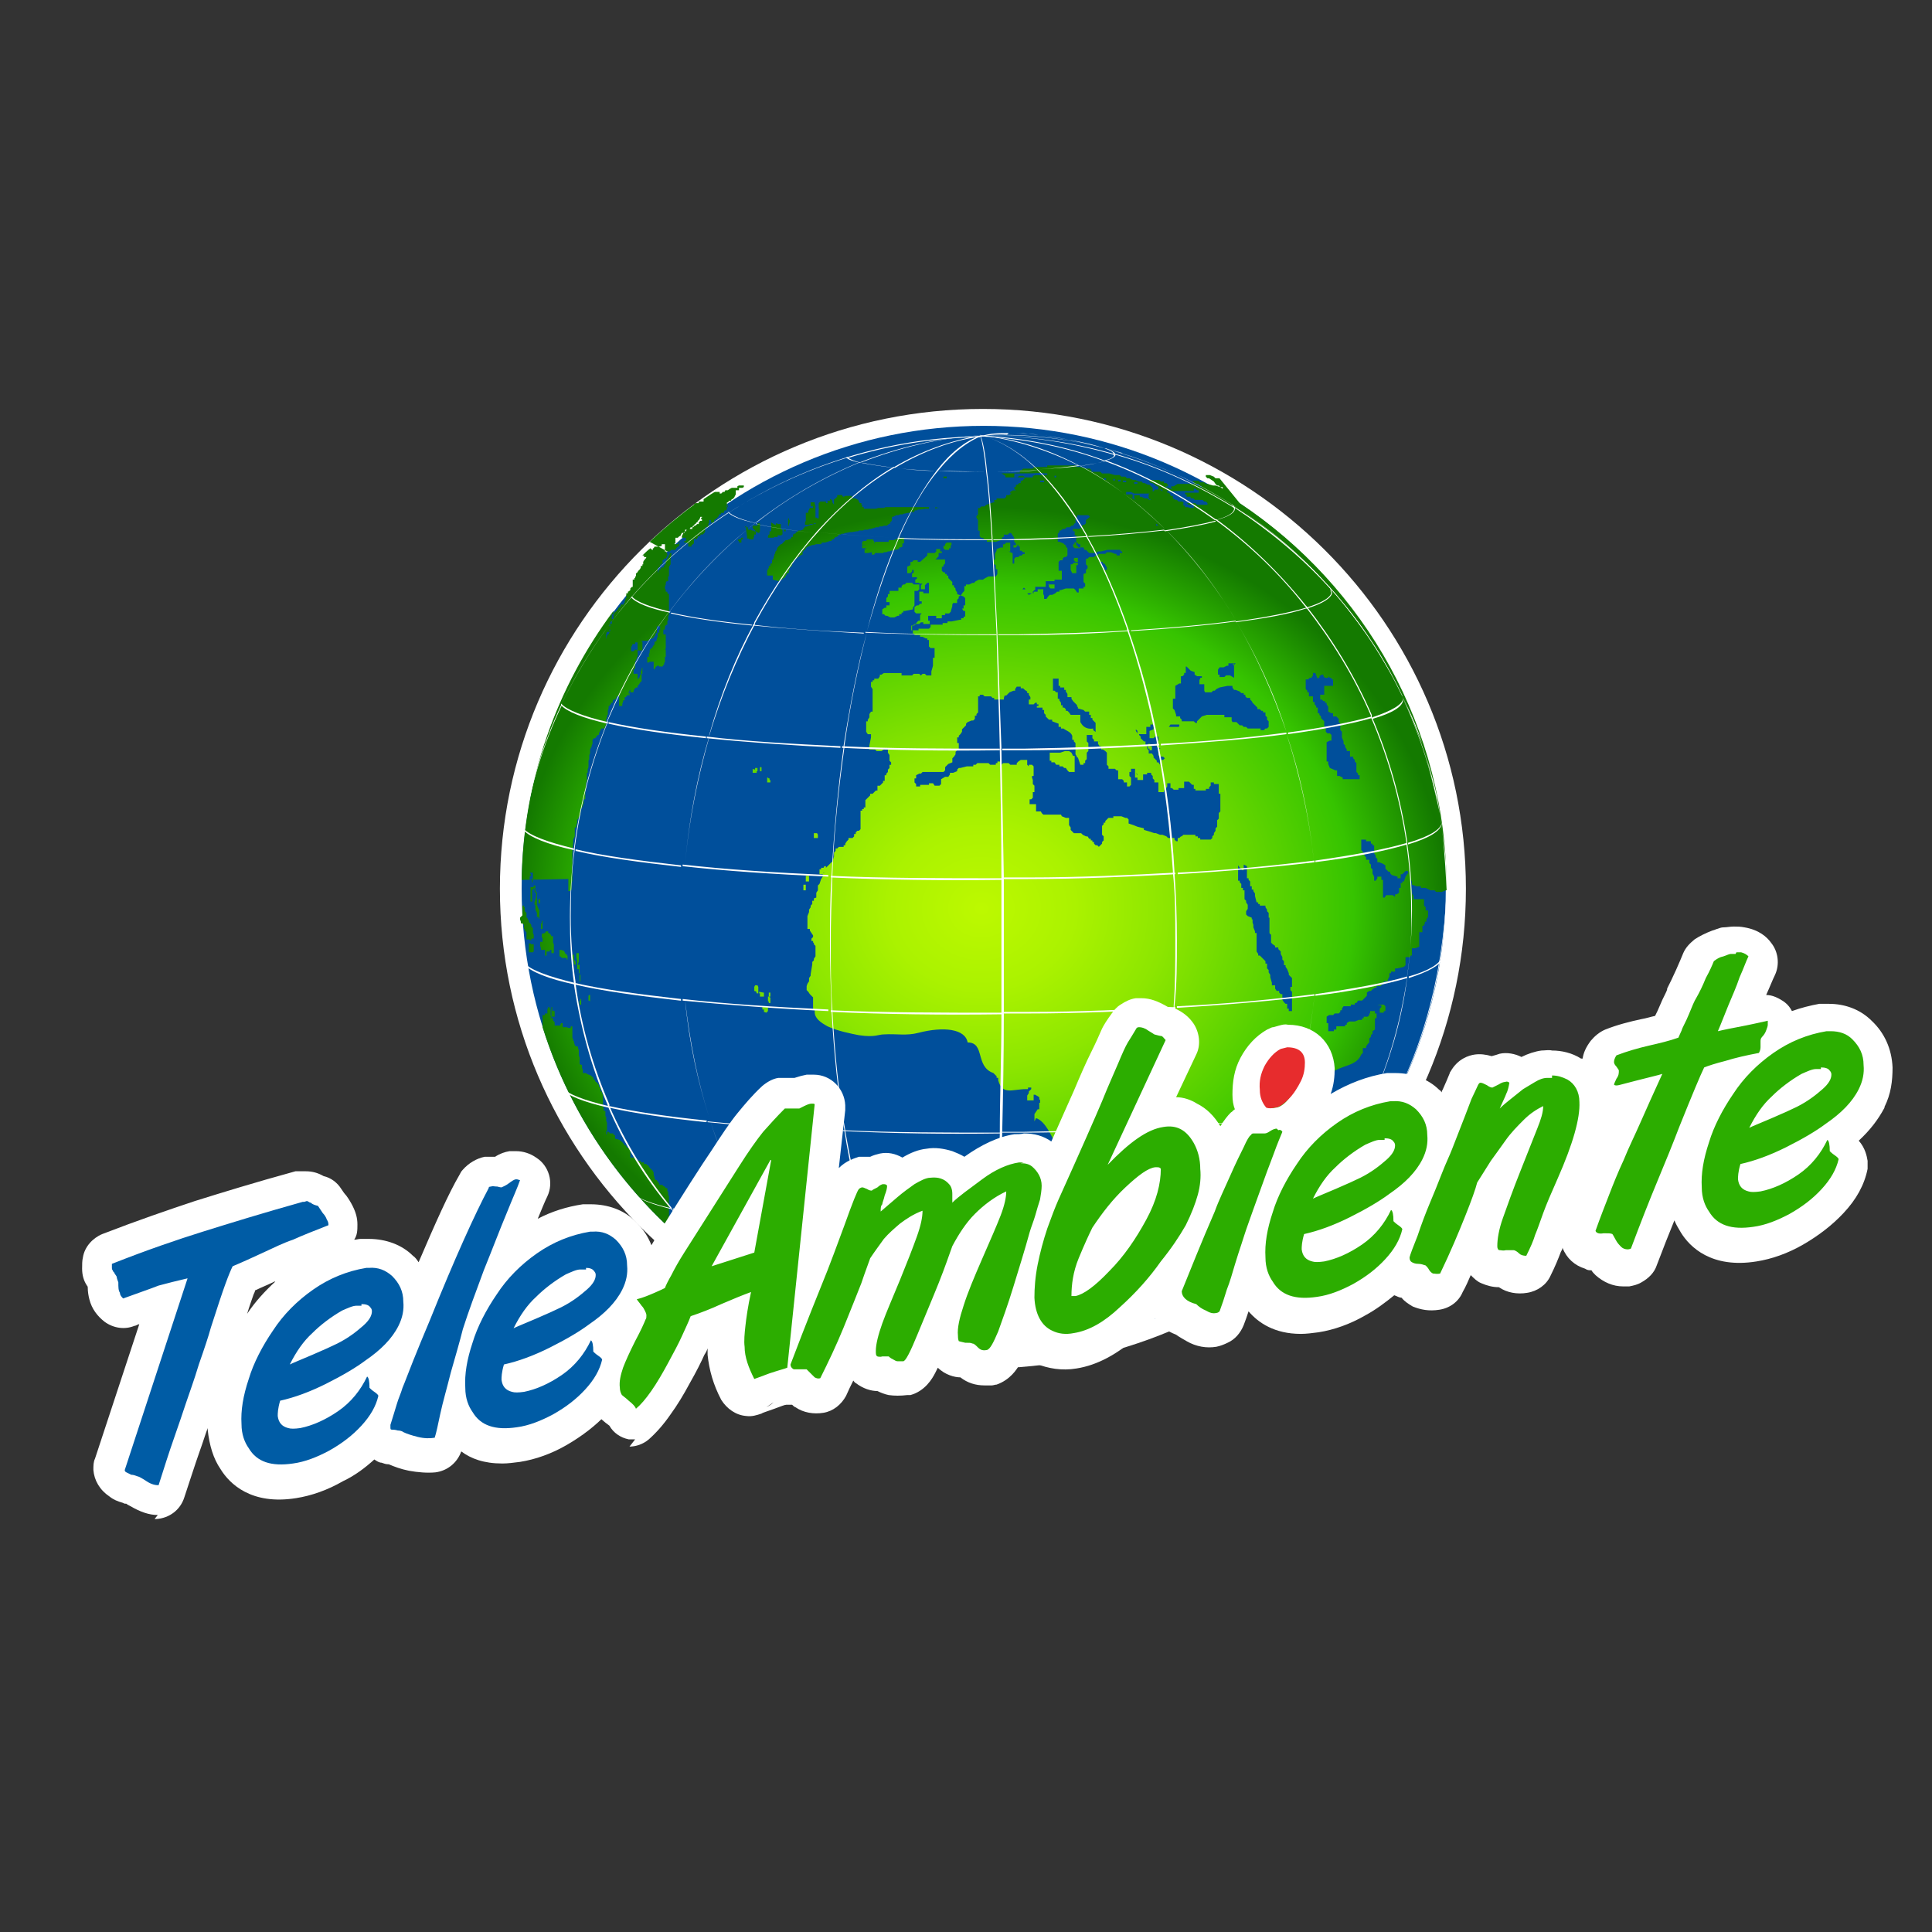
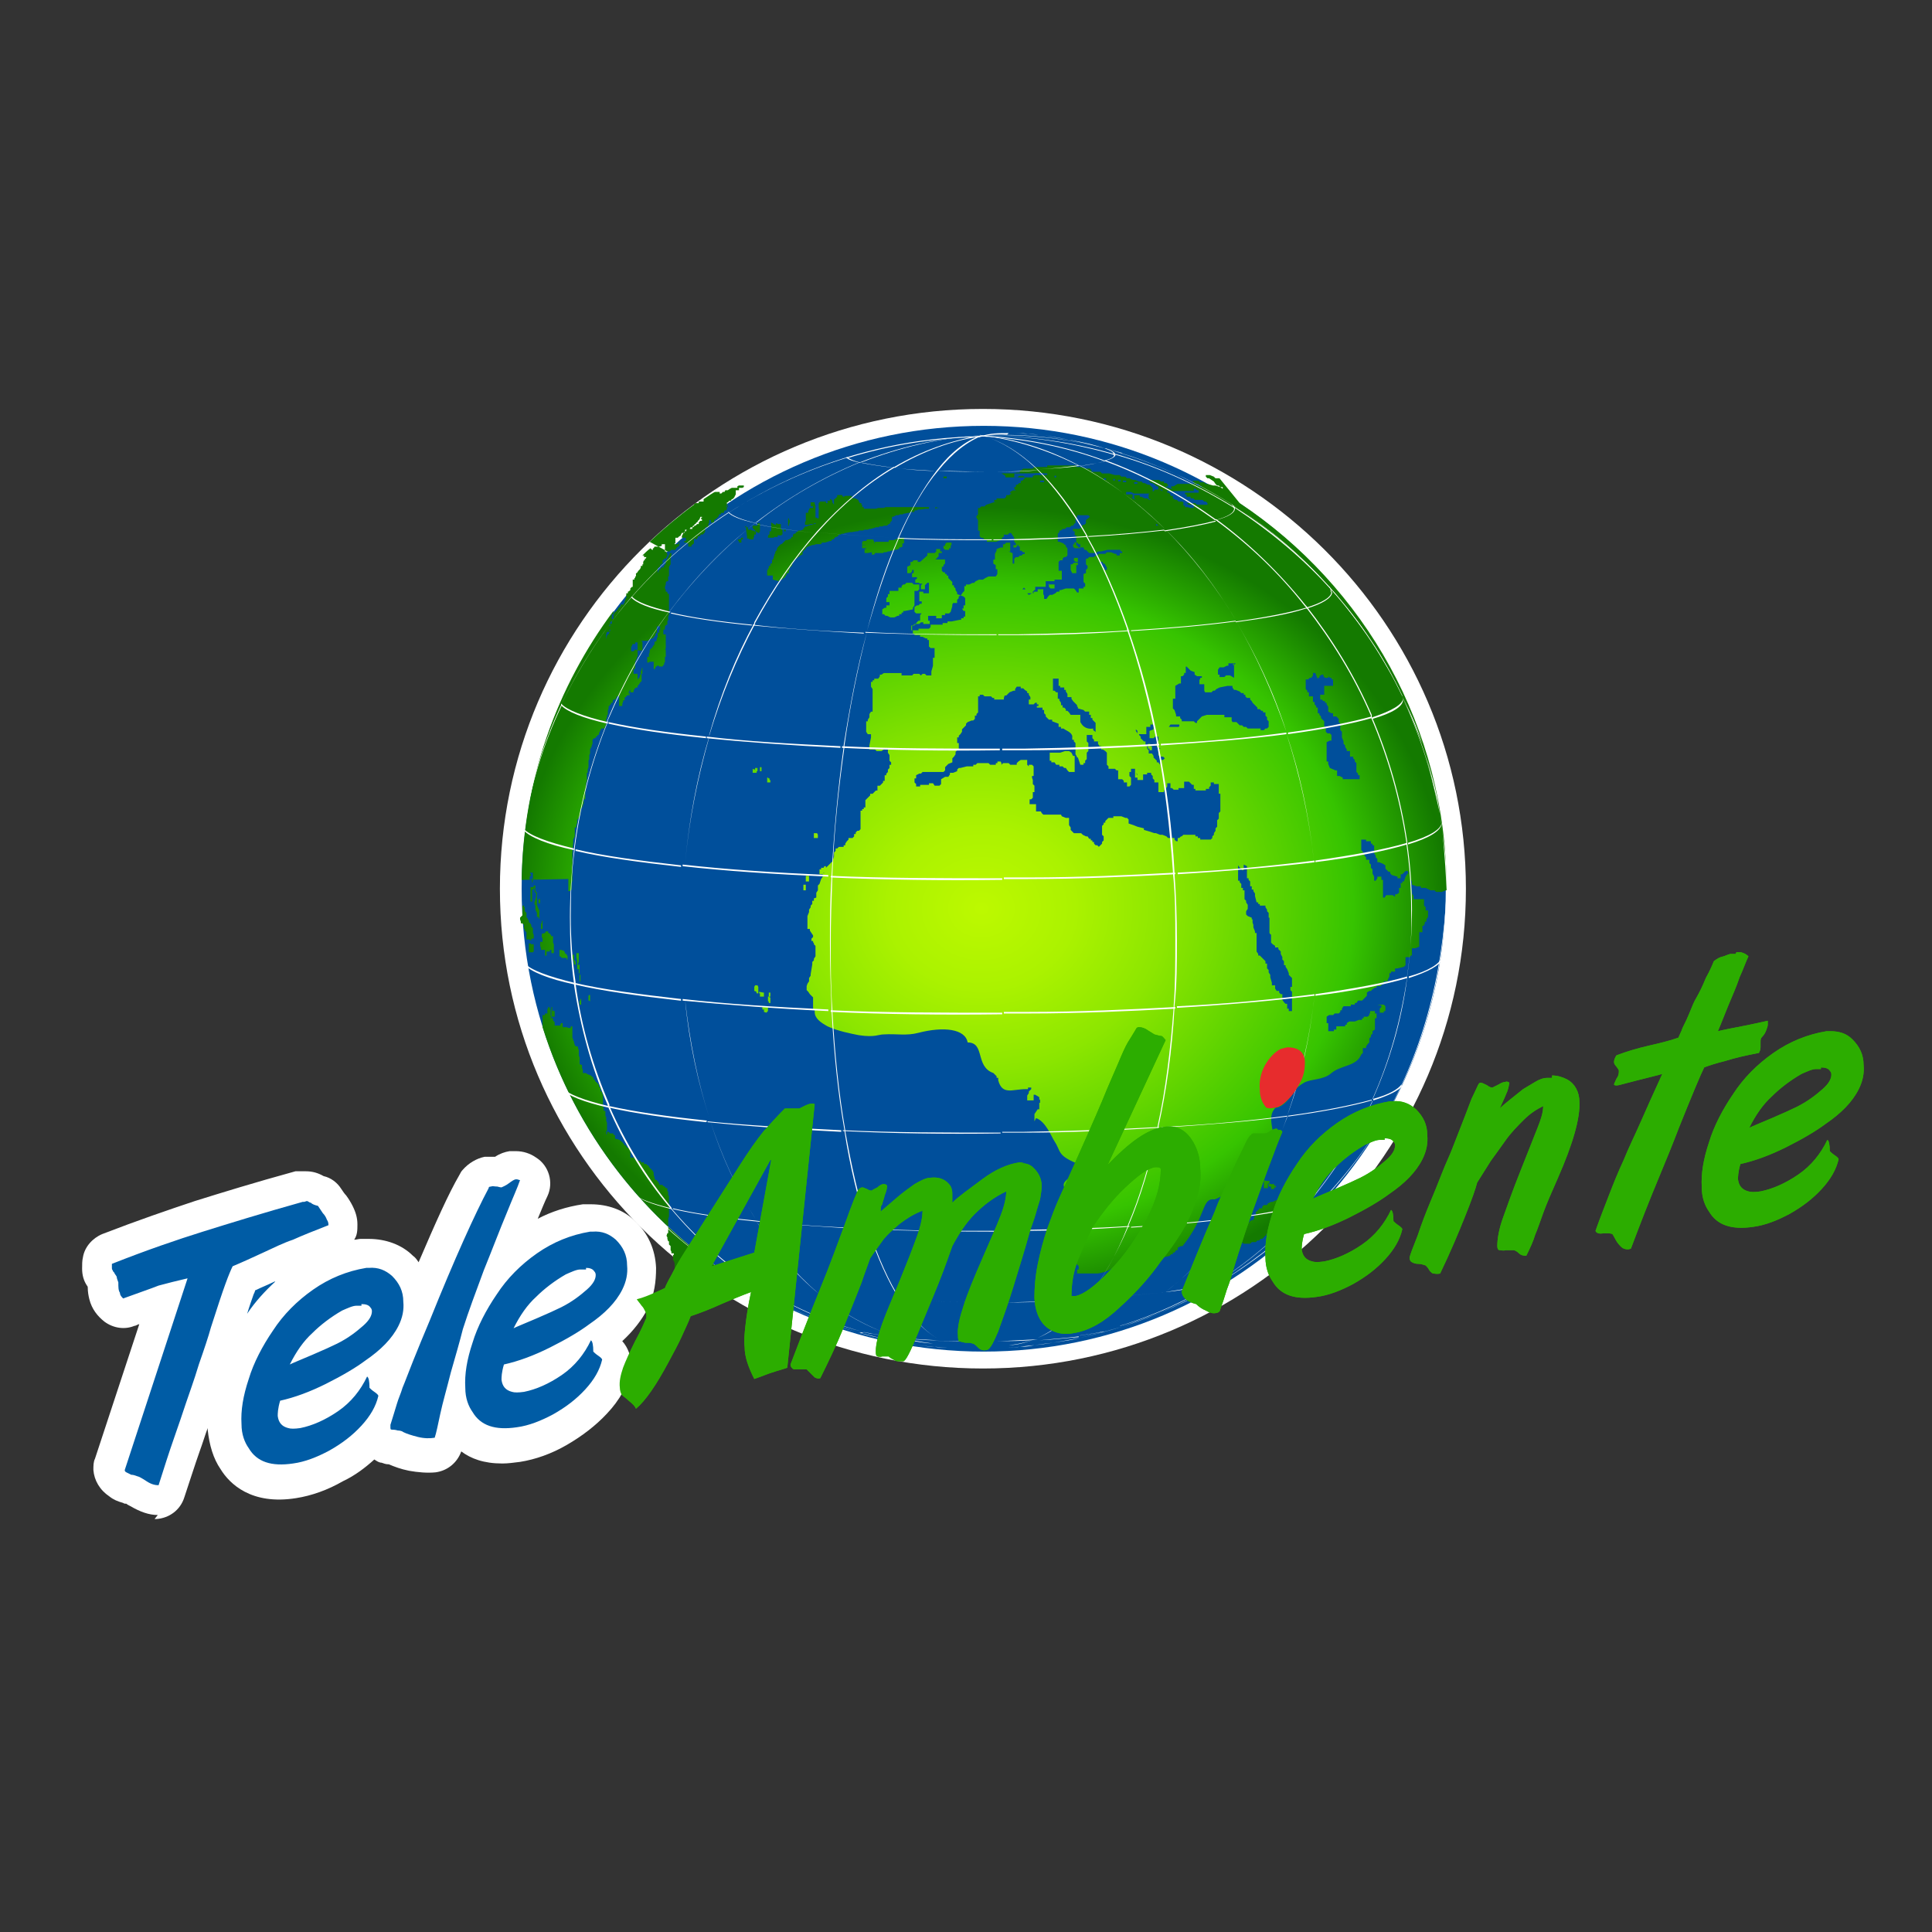
<svg xmlns="http://www.w3.org/2000/svg" viewBox="0 0 240 240">
  <rect x="0" y="0" width="240" height="240" fill="#333333" stroke="none" />
  <defs>
    <style>      .cls-1 {        fill: #fff;      }      .cls-2 {        fill: #e72c2d;      }      .cls-3 {        fill: url(#radial-gradient);      }      .cls-4 {        fill: url(#radial-gradient-2);      }      .cls-5 {        fill: #2cad00;      }      .cls-6 {        fill: #005ca5;      }    </style>
    <radialGradient id="radial-gradient" cx="3798.6" cy="-6260.7" fx="3798.6" fy="-6260.7" r="18.8" gradientTransform="translate(-11458 -19011.6) scale(3 -3.1)" gradientUnits="userSpaceOnUse">
      <stop offset=".1" stop-color="#76b5df" />
      <stop offset=".5" stop-color="#00a9dd" />
      <stop offset="1" stop-color="#004f9b" />
    </radialGradient>
    <radialGradient id="radial-gradient-2" cx="-38.2" cy="106.6" fx="-38.2" fy="106.6" r="7.8" gradientTransform="translate(404.6 795.1) scale(7.4 -6.4)" gradientUnits="userSpaceOnUse">
      <stop offset="0" stop-color="#c4fc00" />
      <stop offset="0" stop-color="#bdf900" />
      <stop offset=".2" stop-color="#abf200" />
      <stop offset=".4" stop-color="#8ce600" />
      <stop offset=".6" stop-color="#62d500" />
      <stop offset=".8" stop-color="#36c400" />
      <stop offset="1" stop-color="#147a00" />
    </radialGradient>
  </defs>
  <g>
    <g id="Livello_1">
      <g>
        <path id="path3102" class="cls-1" d="M182.1,110.4c0,32.9-26.9,59.6-60,59.6s-60-26.7-60-59.6,26.9-59.6,60-59.6,60,26.7,60,59.6h0Z" />
        <g id="g7485">
          <path id="path20" class="cls-3" d="M122.2,52.9c31.7,0,57.4,25.8,57.4,57.5s-25.7,57.5-57.4,57.5-57.4-25.8-57.4-57.5,25.7-57.5,57.4-57.5Z" />
          <g id="g37">
            <path id="path44" class="cls-4" d="M93.8,95.4c0,.3,0,.2-.3.1v.2c0,0,0,.3,0,.3h.5s0,0,0,0v-.2c0,0,.1,0,.1,0v-.4s-.2,0-.2,0h0ZM154,62.5c15.5,10.3,25.7,27.9,25.7,47.9s0,.1,0,.2h-.1s-.5.2-.5.2h-.7c0,0-.2-.2-.2-.2h-.5c0,0-.6-.3-.6-.3h-.6c0,0,0-.2,0-.2h-.5c0,0-.6-.2-.6-.2h0c0,0,0-.2,0-.2v-.2c0,0-.2-.3-.2-.3v-.2c0,0-.2-.4-.2-.4v-.2c0,0-.1,0-.1,0v-.2h-.3c0,0-.2.2-.2.2h0c0,0-.2.2-.2.2h-.2c0,0,0,.3,0,.3h0c0,0,0,.2,0,.2h0c0,0-.4,0-.4,0h0c0,0,0-.2,0-.2h0c0,0-.7-.2-.7-.2l-.2-.2h0c0,0,0-.2,0-.2h-.2c0,0-.2-.2-.2-.2l-.2-.2h0c0,0,0-.4,0-.4h0c0,0-.3-.2-.3-.2h0c0,0-.5-.2-.5-.2h-.2c0,0,0-.2,0-.2v-.2c0,0-.2-.2-.2-.2v-.2c0,0-.2-.3-.2-.3h0c0,0,0-.2,0-.2h0c0,0,0-.3,0-.3h0c0,0,0-.2,0-.2v-.3c0,0-.2,0-.2,0v-.2c0,0-.2,0-.2,0v-.3h-.4c0,0,0,0,0,0h-.2c0,0,0-.2,0-.2h-.2c0,0-.4,0-.4,0v.5h0c0,0,0,.2,0,.2h0c0,0,0,.4,0,.4v.2c0,0,.2.2.2.2v.2c0,0,.2,0,.2,0v.3c0,0,.2.2.2.2v.3c0,0,.2,0,.2,0h.2c0,0,0,.2,0,.2v.2c0,0,.2.2.2.2h0c0,0,0,.2,0,.2v.2c0,0,.2.2.2.2h0c0,0,0,.3,0,.3v.2c0,0,.2.4.2.4v.5c0,0,.2,0,.2,0h0c0,0,.2-.3.2-.3v-.2c0,0,.2,0,.2,0h0c0,0,.3,0,.3,0h0c0,0,0,.2,0,.2v.2c0,0,.2,0,.2,0v.8c0,0,0,.6,0,.6v.5c0,0,0,0,0,0h0c0,0,0,.3,0,.3h0c0,0,.2,0,.2,0h0c0,0,.2-.3.2-.3h.8c0,0,.3.2.3.2v-.3s.2,0,.2,0h0c0,0,.3-.2.3-.2v-.3s0,0,0,0h0c0,0,0-.3,0-.3h.2c0,0,0-.3,0-.3v-.3c0,0,.2,0,.2,0h0c0,0,0-.2,0-.2h.2c0,0,.2-.6.2-.6l.2-.3h0c0,0,.2-.2.2-.2h.2c0,0,0,.2,0,.2v.8h0c0,0,0,.3,0,.3l.2,1.1v.2c0,0,.2.3.2.3h0c0,0,0,.2,0,.2v.2c0,0,.2,0,.2,0h1.1c0,0,0,.2,0,.2h0c0,0,0,.3,0,.3v.3c0,0,.2.2.2.2h0c0,0,0,.2,0,.2v.2c0,0,.1,0,.1,0h.2c0,0,0,.2,0,.2v.6c0,0-.2.3-.2.3v.3c0,0-.2,0-.2,0v.3c0,0-.1,0-.1,0v.2c0,0-.2,0-.2,0h0c0,0,0,.3,0,.3h0c0,0,0,.3,0,.3v.2c0,0-.2,0-.2,0h-.2c0,0,0,.2,0,.2h0c0,0,0,.5,0,.5h0v.6c0,0,0,.3,0,.3v.2c0,0-.5.2-.5.2h-.4c0,0,0,.3,0,.3h0c0,0,0,.2,0,.2v.4c0,0-.2,0-.2,0h0c0,0,0,.2,0,.2h-.6c0,0,0,.2,0,.2v.4h0c0,0,0,.2,0,.2v.2c0,0-.2.2-.2.2l-.8.2h-.3c0,0,0,.2,0,.2h0c0,0,0,.2,0,.2h-.5c0,0,0,.2,0,.2h-.2c0,0,0,.2,0,.2v.2c0,0-.2.4-.2.4v.2c0,0-.3,0-.3,0h-.2c0,0,0,.2,0,.2h0c0,0-.2.2-.2.2h0c0,0-.2.2-.2.2h-.5c0,0,0,.2,0,.2h-.2c0,0-.3.2-.3.2h0c0,0-.2.2-.2.2h-.2c0,0-.3.2-.3.2h0c0,0,0,.2,0,.2v.2c0,0-.2.2-.2.2h0c0,0-.2.2-.2.2h0c0,0-.2.2-.2.2h-.5c0,0-.2.3-.2.3h-.2c0,0,0,.2,0,.2h-.5c0,0,0,.2,0,.2h-.3c0,0,0,0,0,0h-.2c0,0,0,0,0,0h-.4c0,0-.2.3-.2.3v.2c0,0-.2,0-.2,0h0c0,0,0,.2,0,.2l-.2.2h-.5c0,0-.2.2-.2.2h-.5c0,0-.3.2-.3.2v.4s0,0,0,0h0c0,0,0,.4,0,.4h.2s0,.2,0,.2h0c0,0,0,.3,0,.3h0c0,0,0,.3,0,.3h0c0,0,0,.2,0,.2h.2c0,0,.3,0,.3,0h.2c0,0,0-.2,0-.2h.3c0,0,0-.2,0-.2h0c0,0,0-.2,0-.2h1.1c0,0,0-.2,0-.2h.2c0,0,0-.2,0-.2h0c0,0,.3-.2.3-.2h.7c0,0,.5-.2.5-.2h.4c0,0,0-.2,0-.2h.2c0,0,0-.2,0-.2h.5c0,0,.2-.2.2-.2v-.2c0,0,.2,0,.2,0h.7c0,0,0,.2,0,.2v.4c0,0-.2,0-.2,0v.6c0,0,0,.3,0,.3v.5c0,0-.3.2-.3.2v.3c0,0-.2.2-.2.2v.2c0,0-.2.2-.2.2h0c0,0,0,.3,0,.3h0c0,0,0,.2,0,.2l-.2.2-.2.3v.2c0,0-.2,0-.2,0h-.2c0,0,0,.3,0,.3v.3c0,0-.2.2-.2.2h0c-.6,1.5-2.5,1.3-3.7,2.3-1,.9-2.5.7-3.4,1.2-1.4.8-2.3,2.2-3.3,2.9-1.9,1.4.4,3.9-.9,5.5-2.1,2.8-4.4,5.1-6.9,6.1-1.7-.2-.9,1.9-4,5.8h-.2c0,0-.4.2-.4.2v.3c0,0-.2,0-.2,0h0c0,0-.2.3-.2.3h-.2c0,0,0,.2,0,.2h-.2c0,0-.2.2-.2.2h0c-1,.4-4.3.3-5.2.5-2,.5-1.4,1.3-3.7,1.7h-1c0,0-1.1,0-1.1,0h-.5v-.2h0v-.3h.2c0,0,0-.2,0-.2h0c0,0,0-.2,0-.2l-.2-.2-.2-.3h-.2c0,0-.2-.2-.2-.2h0c0,0-.2-.2-.2-.2h-.2c0,0-.2-.2-.2-.2v-.2c0,0-.2-.3-.2-.3h0v-.2c.6-.6-3.2-3,0-6.5h0c0,0,0-.2,0-.2h0v-.7c0,0-.2-.2-.2-.2h0c0,0,0-.2,0-.2v-.2c-.6-1.2,2.7-1.6,1.5-3-2.4-1-1.9-1.5-2.7-2.7-.4-.6-1.1-2.5-2.3-2.9l-.2.4h0v-.3h0v-.2h0v-.4l.2-.3.2-.3h.2c0,0,0-.8,0-.8h.1v-.4c0,0-.1,0-.1,0v-.3c0,0-.5-.3-.5-.3h-.2s0,.7,0,.7h-.2c0,0-.3,0-.3,0h-.3c0,0,0-.2,0-.2v-.4h0c0,0,.2-.3.2-.3h0c0,0,0-.2,0-.2l.3-.3v-.2c0,0-.4,0-.4,0v.2s-.3,0-.3,0c-1.6,0-2.9.8-3.4-1.1v-.3c0,0-.2,0-.2,0h0c0,0,0-.2,0-.2h0c0,0-.2-.2-.2-.2h0c0,0-.2-.2-.2-.2-2.3-.8-1-3.8-3.2-3.8-.3-1.7-3-2-6.1-1.2-1.5.4-2.7.1-4.3.2-.7,0-1.1.4-3.1.1-1-.2-2.6-.5-3.9-1.1-.9-.5-1.6-1-1.6-1.8v-.2c-.1,0-.2-.2-.2-.2v-.8h0c0,0,0-.3,0-.3h0c0,0,0-.3,0-.3l-.2-.2-.2-.2-.2-.3-.2-.2v-.2c0,0,0-.3,0-.3h0c0,0,.1-.3.1-.3h0c0,0,.2-.3.2-.3h0c0,0,0-.2,0-.2v-.2c0,0,.2-.3.2-.3v-.2c0,0,.2-1.2.2-1.2v-.3c0,0,.2-.2.2-.2v-.2c0,0,.2-.3.2-.3v-.4s0-.3,0-.3v-.6c0,0-.2-.2-.2-.2v-.2c0,0-.1,0-.1,0v-.2c0,0-.2,0-.2,0v-.3l.2-.2h0v-.2l-.4-.6v-.2c-.1,0-.3,0-.3,0v-.2c0,0,0-1.2,0-1.2v-.2c0,0,.2-.5.2-.5h0c0,0,0-.3,0-.3l.2-.3v-.2c0,0,.2-.2.2-.2v-.4c0,0,.2,0,.2,0v-.3c0,0,.3-.1.3-.1v-.2s0-.4,0-.4l.2-.3h0c0,0,0-.2,0-.2h0c0,0,0-.2,0-.2h0c0,0,0-.2,0-.2l.2-.2.2-.6h0c0,0,.2-.3.2-.3v-.3c0,0,.2-.2.2-.2h0c0,0,0,0,0,0h-.1c0,0,0,.2,0,.2h0c0,0-.3,0-.3,0h0c0,0-.1,0-.1,0h0c0,0,0,0,0,0h-.1c0,0,0-.6,0-.6h0c0,0,.1,0,.1,0h.1c0,0,0-.2,0-.2h.1s.1,0,.1,0h.1c0,0,.1-.2.1-.2h.2s0,.1,0,.1h0c0,0,0,.1,0,.1l.2-.2h0c0,0,.2-.2.2-.2h0c0,0,.2-.2.2-.2h0c0,0,.2-.2.2-.2l.2-.6h0c0,0,0-.2,0-.2h0c0,0,0-.3,0-.3l.2-.2h0c0,0,0-.3,0-.3h.2c0,0,.2-.2.2-.2h.6c0,0,0-.2,0-.2h.2c0,0,0-.2,0-.2h0c0,0,.2-.3.2-.3h0c0,0,.2-.2.2-.2v-.2c0,0,.5,0,.5,0l.2-.2v-.3c0,0,.2,0,.2,0v-.2c0,0,.2-.2.2-.2h.2c0,0,.2-.2.2-.2h0c0,0,0-.3,0-.3v-1.2c0,0,0-.6,0-.6v-.2c0,0,.2,0,.2,0v-.2c0,0,.2,0,.2,0v-.2c0,0,.2,0,.2,0h0c0,0,0-.2,0-.2v-.3c0,0,0,0,0,0v-.4h0c0,0,.2-.2.2-.2h0c0,0,.2-.2.2-.2l.2-.2v-.2c0,0,.3,0,.3,0h0c0,0,.2-.2.2-.2l.2-.2h.2c0,0,0-.2,0-.2h0c0,0,0-.2,0-.2h0c0,0,0-.2,0-.2h.3c0,0,.2-.2.2-.2h0c0,0,.2-.2.2-.2v-.2c0,0,.2,0,.2,0h0c0,0,0-.2,0-.2v-.5c0,0,.2,0,.2,0v-.2c0,0,.2-.2.2-.2v-.3c0,0,.2-.2.2-.2v-.4c0,0,.2,0,.2,0h0c0,0,0-.3,0-.3l-.2-.2h0c0,0,0-.2,0-.2h0c0,0,0-.2,0-.2v-.3c0,0-.2-.3-.2-.3h0c0,0,0-.2,0-.2v-.2h-.5c0,0-.3.2-.3.2h-.2c0,0-.4,0-.4,0l-.2-.2h-.7v-.5l.2-1h0v-.4c-.1,0-.4,0-.4,0h0c0,0-.2-.3-.2-.3v-.7h0c0,0,0-.4,0-.4v-.2c0,0,.2,0,.2,0v-.2c0,0,.2-.3.2-.3h0c0,0,0-.2,0-.2v-.2c0,0,.2-.3.2-.3h.2c0-.1,0-.3,0-.3h0v-.4h0c0,0,0-.3,0-.3v-.8c0,0,0-.3,0-.3v-.3c0,0,0-.2,0-.2v-.2c0,0-.2-.3-.2-.3h0v-.6h.2c0,0,0-.2,0-.2h.2c0,0,0-.2,0-.2h.5l.2-.3h0c0,0,0-.2,0-.2h.2c0,0,.3-.2.3-.2h.6c0,0,.8,0,.8,0h.8v.3h1.3c0,0,.2-.2.2-.2h.7c0,0,.2.2.2.2h0c0,0,.2-.2.2-.2h.3c0,0,.2.2.2.2h.6c0,0,0-.5,0-.5l.2-.7v-1h.2v-.4c0,0,0-.3,0-.3h0c0,0,0-.5,0-.5h-.5s0,0,0,0h0c0,0-.2-.2-.2-.2h0c0,0,0-.2,0-.2h0v-.6c0,0-.2,0-.2,0v-.2c0,0-.2,0-.2,0h0c0,0-.4-.2-.4-.2h-.3c0,0,0-.2,0-.2h-.7v-.2c0,0-.2,0-.2,0v-.4c0,0-.2,0-.2,0h0v-.2h0c0,0,0-.2,0-.2h0c0,0,0-.2,0-.2h.4c0,0,0-.2,0-.2h.6c0,0,.2-.2.2-.2h0c0,0,.3,0,.3,0h0c0,0,0,.2,0,.2h0c0,0,0,0,0,0h.8v-.4c0,0-.2,0-.2,0v-.2c0,0,0-.4,0-.4h.5c0,0,.2,0,.2,0h.3v.3h0c0,0,.2,0,.2,0h.5c0,0,0-.2,0-.2v-.2c0,0,.2,0,.2,0h.2c0,0,0-.2,0-.2h.5l.2-.2h0c0,0,.2-.7.2-.7h0c0,0,0-.2,0-.2h0c0,0,.1-.2.1-.2h.5c0,0,0-.2,0-.2h0c0,0,0-.2,0-.2h0c0,0,.2-.2.2-.2v-.2c0,0,.3-.2.3-.2l.2-.3h0c0,0,.2-.2.2-.2v-.6c0,0,.2,0,.2,0v-.2c0,0,.2,0,.2,0h.2c0,0,.4-.2.4-.2h.2c0,0,.2-.2.2-.2h0c0,0,.4-.2.4-.2h.5c0,0,.3-.2.3-.2h0c0,0,.4-.2.4-.2h.9c0,0,.2-.3.2-.3v-.2h0v-.4h-.2v-.5h0c0,0-.3-.2-.3-.2h0c0,0,0-.2,0-.2v-.3h.2v-.3h0v-.4c0,0,.2-.4.2-.4h0c0,0,0-.2,0-.2h0c0,0,.5-.2.5-.2h.3c0,0,0-.2,0-.2h0c0,0,0-.2,0-.2h.2c0,0,.2-.2.2-.2h.2c0,0,.3,0,.3,0h0v.3h0c0,0,0,.6,0,.6v.2c0,0-.2,0-.2,0h0c0,0,.5.2.5.2h0c0,0,0,.3,0,.3h0c0,0,0,.3,0,.3h0c0,0,0,.3,0,.3v.4c0,0,.2,0,.2,0v-.3c0,0,0-.3,0-.3h0c0,0,.2-.2.2-.2h.3c0,0,.2-.2.2-.2h.2l.2-.2h.2v-.2h-.2l-.2-.2h-.2c0,0,0-.3,0-.3h0c0,0,0-.2,0-.2h-.1c0,0-.2-.3-.2-.3h0v.2h0c0,0-.2.2-.2.2h-.3v-.3h0c0,0,.3,0,.3,0h0c0,0,0-.2,0-.2l-.2-.2h0v-.3h0c0,0,0-.2,0-.2l-.2-.3-.2-.3h-.2c0,0-.2.2-.2.2h0c0,0-.2,0-.2,0h-.3c0,0,0,.3,0,.3h-.2c0,0,0,.2,0,.2h0c0,0-.2.2-.2.2h0c0,0-.6.2-.6.2h0c0,0-.6,0-.6,0h-.5c0,0,0-.3,0-.3h-.3c0,0-.2-.2-.2-.2h-.2c0,0-.2-.2-.2-.2v-.2c0,0,0-.2,0-.2h0v-.3h-.2c0,0,0-.2,0-.2v-.5h0c0,0,0-.2,0-.2h0c0,0,0-.2,0-.2v-.2h0c0,0-.2-.3-.2-.3v-.2h0c0,0,.2-.2.2-.2v-.8h.2c0,0,.2-.2.2-.2h.2c0,0,.2,0,.2,0l.2-.2.6-.2h0c0,0,.6-.2.6-.2h-.2v-.2h0c0,0,.3,0,.3,0v-.2c0,0,.3,0,.3,0h.4c0,0,.3,0,.3,0h0c0,0,.2-.2.2-.2v-.2c0,0,.3,0,.3,0h0c0,0,.4-.2.4-.2h-.2v-.2h0c0,0,.3-.2.3-.2h.4c0,0-.2-.2-.2-.2v-.2h.2v-.3h0c0,0,.2,0,.2,0l.2-.2h.2c0,0,0-.3,0-.3h.2c0,0,.2-.2.2-.2h0c0,0,.2-.2.2-.2l-.3-.2h-.5c0,0-.2.2-.2.2h-.4v-.2h0c0,0,0-.2,0-.2h0c0,0,.2-.2.2-.2h.5v-.3h.2c0,0,.2-.2.2-.2h.2c0,0,.5,0,.5,0h0c0,0,0,0,0,0h.2c0,0,.3,0,.3,0h0l.2-.2h.2c0,0,.6,0,.6,0h.8c0,0,0-.2,0-.2h1.3c0,0,.8,0,.8,0h1.5c0,0,0,.2,0,.2h.5c0,0,.8.2.8.2h.4c0,0,.2.2.2.2h0c0,0,0,.2,0,.2h1.1c0,0,.2.2.2.2h.2c0,0,.4,0,.4,0h.3c0,0,.7.2.7.2h.6c0,0,.2.2.2.2h.5c0,0,.2.2.2.2h.3c0,0,.4.2.4.2h.3c0,0,.5.2.5.2h.3c0,0,.2.2.2.2h.2c0,0,.4.2.4.2h.2c0,0,.2.2.2.2h0c0,0,.2.2.2.2h0c0,0,0,.2,0,.2v.3l-.2.2h-.2c0,0-1.5,0-1.5,0h-.4c0,0-.4-.2-.4-.2h-.6c0,0,0,0,0,0h0c0,0,0,.3,0,.3h.8v.2c0,0,0,.2,0,.2h-.2c0,0,.6.3.6.3h0c0,0-.2-.2-.2-.2v-.2h0v-.2h0c0,0,.2,0,.2,0h.5c0,0,0,.2,0,.2h.2c0,0,.4.2.4.2h.3c0,0,.3.2.3.2h.2c0,0,0,0,0,0h0c0,0-.3-.2-.3-.2h0c0,0,0-.2,0-.2v-.3l.2-.2h0c0,0,.4-.2.4-.2h0c0,0,.2-.2.2-.2h.5c0,0,.5.2.5.2h0l-.2-.2h-.4c0,0,0-.2,0-.2v-.2c0,0-.2,0-.2,0l-.2-.2h0c0,0-.3-.2-.3-.2h-.2c0,0-.2-.2-.2-.2v-.2h1.2c0,0,.2.2.2.2h.4c0,0,0,.2,0,.2h.3c0,0,.2.2.2.2h0c0,0,0,.2,0,.2h0c0,0-.3,0-.3,0h0c0,0,.2.2.2.2h.2c0,0,.5.2.5.2h0c0,0-.2-.2-.2-.2h0c0,0,0-.2,0-.2h.3c0,0,.5-.3.5-.3h1.1c0,0,.3,0,.3,0h.8c0,0,.2.2.2.2h.4c0,0,0,.2,0,.2h.5-.2c0,0-.3-.2-.3-.2l-.2-.2h-.5c0,0,0-.2,0-.2h-.2c0,0,0-.2,0-.2h0c0,0,.5,0,.5,0h.2c0,0,.2.2.2.2h.5c0,0,.2.2.2.2h.2c0,0,.7.2.7.2h.3c0,0,.6.2.6.2h0c0,0,.3.2.3.2h.2-.2c0,0,0-.2,0-.2h-.3c0,0-.2-.2-.2-.2h-.2c0,0-.2-.2-.2-.2h0c0,0-.2-.3-.2-.3h0c0,0-.3-.2-.3-.2h0c0,0-.3-.2-.3-.2h-.2c0,0-.2-.2-.2-.2v-.2h.5c0,0,.5.2.5.2l.2.2h.5s0,0,0,0ZM164.2,149.6h0s0,0,0,0h0c0,0-.2,0-.2,0h-.2c0,0-.2.2-.2.2v.2c0,0,0,0,0,0h.2c0,0,0,0,0,0,.2-.2.3-.4.5-.6h0ZM91.5,159c-11.3-7.2-20-18.3-24.1-31.4h0s0-.1,0-.1h0c0,0,0-.2,0-.2v-.4s0,0,0,0h0c0,0,0-.2,0-.2v-.6c0,0,.1,0,.1,0h.2c0,0,0-.2,0-.2h.1s.2,0,.2,0h0c0,0,0-.6,0-.6h.1c0,0,0-.2,0-.2h.1s.1.1.1.1v.2c0,0,.1,0,.1,0h0c0,0,0,.8,0,.8h0c0,0,0,.3,0,.3h.1s0,0,0,0h0s0,0,0,0v-.2c0,0,0-1,0-1h0c0,0,0-.2,0-.2h.1s0,.1,0,.1h0c0,0,0,.4,0,.4h.1s0-.2,0-.2h0s0,.1,0,.1h0c0,0,.1.1.1.1h.1s0,.1,0,.1h0c0,0,0,.3,0,.3v.3s-.2,0-.2,0h-.1c0-.1-.2-.1-.2-.1v.2c0,0,.1,0,.1,0h.1c0,.1,0,.1,0,.1h.1s0,.1,0,.1v.2c.1,0,.2.2.2.2v.2c0,0,0,0,0,0h0c0,0,0,.2,0,.2h.3s.2,0,.2,0h.2c0,.1,0,.2,0,.2h0c0,0,0,.2,0,.2h0c0,.1,0,.2,0,.2h0c0,0,0,.1,0,.1v-.2c0,0,0-.2,0-.2h0c0-.1,0-.4,0-.4h0c0,0,.1-.2.1-.2h.2s0,.1,0,.1v.4s.1,0,.1,0h.4s.2.1.2.1h.3s0-.2,0-.2h.2s0,.1,0,.1v.4s0,.2,0,.2h0c0,0,0,.3,0,.3v.4s0,0,0,0h0c0,0,.1.2.1.2v.2c0,0,.1,0,.1,0v.2c0,0,.1.3.1.3h0c0,.1.2.2.2.2h.2c0,.1,0,.2,0,.2h0c0,.1.1.2.1.2h0c0,0,0,.2,0,.2h0c0,0,0,.3,0,.3h0c0,.1,0,.2,0,.2h0c0,0,.1.3.1.3h0c0,0,0,.2,0,.2h0c0,0,0,.2,0,.2v.4s.3.1.3.1h0c0,.1,0,.2,0,.2h0c0,0,0,.2,0,.2h0c0,0,.1.2.1.2h0c0,0,0,.2,0,.2h0c0,.1,0,.2,0,.2h.4c0,.1.6.3.6.3h0c0,0,.2.2.2.2h.1c0,.1,0,.2,0,.2h0c0,0,.2.2.2.2h0c0,0,.1.2.1.2h.1c0,.1.1.2.1.2h.1c0,.1.1.2.1.2v.2c0,0,.2.1.2.1h0c0,0,0,.2,0,.2h0c0,0,0,.3,0,.3h.2c0,.1,0,.3,0,.3h.1c0,.1,0,.2,0,.2h0c0,.1,0,.3,0,.3h0c0,0,0,.3,0,.3h0c0,0,0,.4,0,.4h0c0,0,0,.2,0,.2v.2c0,0,.1.1.1.1h0c0,0,0,.2,0,.2v.2c0,0,.1,0,.1,0h.1c0,.1,0,.2,0,.2h0c0,0,0,.2,0,.2h0c0,0,0,.3,0,.3h.1c0,.1,0,.3,0,.3v.2c0,0,.1.3.1.3v.5s0,.2,0,.2v.3c0,0-.1,0-.1,0h0c0,0,0,.4,0,.4h.1s0-.3,0-.3h0c0,0,.2,0,.2,0h0c0,0,.2.2.2.2h.1s.3,0,.3,0h0c0,0,0,.2,0,.2h.2c0,.1,0,.2,0,.2v.2c0,0,.1.1.1.1h.2s.2.1.2.1h.1c0,.1.2.2.2.2h0c0,0,.2.2.2.2h0c0,0,.2.3.2.3h.2c0,.1,0,.2,0,.2h0c0,0,.4.2.4.2h0c0,0,.1.2.1.2h0c0,.1,0,.2,0,.2h0c0,0,0,.2,0,.2h0c0,0,0,.3,0,.3v.2c0,0,.2,0,.2,0h.1c0,0,.2,0,.2,0h.2c0,.1.1.2.1.2h0c0,0,.2.2.2.2h0s0,0,0,0h.3c0,.1,0,.2,0,.2h.4c0,.1,0,.2,0,.2h0s.2,0,.2,0h.1c0,.1.2.2.2.2h.1c0,.1,0,.2,0,.2h.1c0,.1.1.2.1.2h.1c0,.1.1.2.1.2h.1c0,.1,0,.2,0,.2h.1c0,.1,0,.2,0,.2h0c0,.1,0,.2,0,.2h0c0,0,.1.2.1.2h0c0,0,0,.2,0,.2h0c0,.1.2.2.2.2h.1c0,.1.1.2.1.2h.1c0,.1,0,.2,0,.2h.1c0,.1,0,.2,0,.2h.4c0,.1.2.2.2.2h.1c0,.1.1.2.1.2h.2c0,.1,0,.4,0,.4h.1c0,.1,0,.3,0,.3v.2c0,0,.1,0,.1,0h0c0,0,0,.2,0,.2h0c0,0,0,.2,0,.2h0c0,.1,0,.2,0,.2h0c0,.1,0,.3,0,.3h0c0,0,0,.3,0,.3h0c0,0,0,.2,0,.2h0c0,0,0,.2,0,.2v1s-.1.3-.1.3h0c0,0,0,.2,0,.2h0c0,0,0,.2,0,.2h0c0,0,0,.2,0,.2h0c0,0,0,.2,0,.2v.8s0,0,0,0v.2c0,0-.1,0-.1,0h0c0,0-.1.3-.1.3h0c0,.1.1.2.1.2v.2c0,0,.1.3.1.3h.1c0,.1,0,.2,0,.2v.2c0,0,.2.2.2.2h0c0,0,0,.3,0,.3v.2c0,0,.1.2.1.2h0c0,0,0,.2,0,.2h0c0,0,.3,0,.3,0v.2s-.1,0-.1,0h0c0-.1,0,0,0,0h0c0,.1,0,.2,0,.2v.2s0,.3,0,.3h.1c0,.1.1.3.1.3h0c0,0,0,.5,0,.5h0c0,0,0,.4,0,.4h0c0,0,.2.3.2.3v.3s-.2,0-.2,0h0ZM64.9,113.7c0-.5,0-.9,0-1.4h0c0,0,0,.2,0,.2h.2c0,0,0,.2,0,.2h.1c0,0,0,.2,0,.2v.3c0,0,.2.2.2.2h0c0,0,0,.3,0,.3h0c0,0,0,.3,0,.3h.1c0,0,.1.3.1.3h.1c0,0,0,.3,0,.3h.1c0,0,.2.3.2.3v.2c0,0,.2.2.2.2h0c0,0,0,.2,0,.2h0c0,0,0,.2,0,.2v.2c0,0,.1.2.1.2v.5s-.3,0-.3,0h0c0,0,0,.2,0,.2h-.2s0-.1,0-.1h-.1s-.1,0-.1,0h-.2c0,0,0-.4,0-.4v-.3s0-.2,0-.2l-.2-.2v-.2c0,0-.1,0-.1,0v-.2c0,0,0-.3,0-.3l-.2-.2h-.2c0,0,0-.2,0-.2h0c0,0-.1-.3-.1-.3h0c0,0,0-.2,0-.2h0s0,0,0,0ZM64.8,109.3c.2-12.5,4.4-24,11.4-33.4h0c0,.1,0,.2,0,.2v.2c0,0-.1,0-.1,0h-.1c0,0,0,.2,0,.2h0c0,0,0,.2,0,.2h0c0,0,0,.2,0,.2v.2c0,0-.2.2-.2.2h0c0,0,0,.3,0,.3h-.1c0,0,0,.2,0,.2h.1c0,.1,0,.2,0,.2v.2c0,0-.1,0-.1,0h0c0,0,0,.3,0,.3h-.3c0,0-.1.3-.1.3h0c0,0,0,.2,0,.2v.2s0,.2,0,.2h0c0,0,.1-.4.1-.4h0c0,0,.1-.2.1-.2h.1c0,0,.1-.2.1-.2v-.2c0,0,.1,0,.1,0h0c0,0,0-.3,0-.3h0c0,0,0-.2,0-.2h0c0,0,0-.2,0-.2v-.2c0,0,.1,0,.1,0h0c0,0,.1,0,.1,0h0c0,0,0-.2,0-.2h0c0,0,0-.2,0-.2v-.2c.1,0,.2,0,.2,0h0c0,0,0-.2,0-.2v-.2c0,0,.1-.3.1-.3h0c0,0,.1-.2.1-.2h.1c0,0,.2-.3.2-.3h.1c0,0,0-.2,0-.2h.1c0,0,.2-.2.2-.2v-.2c.1,0,.3,0,.3,0h.1c0,0,0-.2,0-.2h.1c0,0,0-.2,0-.2h0c0,0,.1-.2.1-.2h0c0,0,0-.2,0-.2h.1c0,0,0-.2,0-.2h0c0,0,0-.2,0-.2v-.2c0,0,.2,0,.2,0v-.2c.1,0,.3-.2.3-.2v-.2c0,0,.2-.2.2-.2h.1c0,0,0-.2,0-.2h0c0,0,0-.5,0-.5v-.2c0,0,.2,0,.2,0h0c0,0,0-.2,0-.2h.1c0,0,0-.2,0-.2h.1c0,0,0-.2,0-.2h0c0,0,0-.2,0-.2h.1c0,0,.2-.3.2-.3h0c0,0,.2-.2.2-.2h0c0,0,.1-.2.1-.2v-.2c0,0,.2,0,.2,0h0c0,0,0-.2,0-.2h.1c0,0,0-.3,0-.3h0c0,0,.1-.2.1-.2h.1c0,0,0-.2,0-.2h.1c0,0,.1-.2.1-.2h-.2c0,0-.1,0-.1,0h0c0,0,0-.2,0-.2h0s-.2,0-.2,0c.3-.3.6-.6,1-.9h0c0,0,.2.2.2.2h.1c0,0,0-.2,0-.2h.1s.1-.2.1-.2h.6c0,0,.3-.1.3-.1v-.2c0,0,.1,0,.1,0h.3s0,.1,0,.1h0c0,0,0,.2,0,.2h0c0,0,0,.3,0,.3v.3c-.1,0,0,0,0,0h.2c0,.1,0,.2,0,.2h0c0,0,.1.1.1.1h0c0,0,0,.2,0,.2h0c0,0-.1.2-.1.2h0c0,0-.1.2-.1.2h-.2s0-.1,0-.1h0c0,0-.1.3-.1.3h-.1c0,0,0,.2,0,.2v.2c-.1,0-.3.2-.3.2v.2c-.1,0-.3.2-.3.2h0c0,0,0,.5,0,.5h.1c0,0,0-.2,0-.2l.2-.2h0c0,0,.1,0,.1,0v-.2c.1,0,.3,0,.3,0h0c0,0,.1-.2.1-.2h0c0,0,.1-.2.1-.2h.1c0,0,0-.2,0-.2h0c0,0,0-.2,0-.2h.1c0,0,0-.2,0-.2h.1c0,0,0-.2,0-.2h.1c0,0,0-.2,0-.2h.1c0,0,0-.2,0-.2h.1c0,0,0-.2,0-.2h.1c0,0,.1,0,.1,0v.3s0,0,0,0h0c0,0-.1.3-.1.3h0c0,0,0,.2,0,.2h0c0,0,0,.3,0,.3v.3c0,0-.2.3-.2.3h0c0,0,0,.2,0,.2h0c0,0,0,.3,0,.3h0c0,0,0,.2,0,.2h0c0,0,0,.3,0,.3v.2c0,0-.1,0-.1,0h0c0,0,0,.2,0,.2h0c0,0,0,.2,0,.2v.2c0,0-.1,0-.1,0h-.1c0,0-.1.2-.1.2h0c0,0,0,.2,0,.2h0c0,0-.1.3-.1.3v.2c0,0,.1.2.1.2v.2s0,0,0,0h.2c0,.1,0,.2,0,.2h0c0,0,.2.1.2.1v.6s0,0,0,0h0c0,0,0,.2,0,.2v.2s0,0,0,0h0c0,0,0,.2,0,.2v.2s0,.3,0,.3h0c0,0,0,.2,0,.2h0c0,0,0,.2,0,.2h0c0,0,0,.2,0,.2v.3c0,0-.1.2-.1.2h0s0,.1,0,.1v.2s0,0,0,0h0c0,0,0,.2,0,.2h0c0,0-.1,0-.1,0h0c0-.1,0-.1,0-.1h0c0,0,0,.2,0,.2h0c0,0,0,.2,0,.2v.2c0,0-.1,0-.1,0l-.2.2v.2s0,0,0,0h0c0,0,0,.2,0,.2h0c0,0-.2,0-.2,0h0s0,0,0,0h0c0,0,0,.2,0,.2h0c0,0,0,.2,0,.2h0s0,.1,0,.1h0c0,0,0,.3,0,.3v.2c-.1,0-.3,0-.3,0h.2c0,0,0-.2,0-.2h.1c0,0,0-.2,0-.2h.1c0,0,.2,0,.2,0v.2c0,0,0,0,0,0h0c0,0,0,.2,0,.2h0c0,0,0,.3,0,.3h0c0,0,0,.3,0,.3h0c0,0,0,.5,0,.5h0c0,0,0,.2,0,.2h0c0,0-.1.2-.1.2h.1s0,.4,0,.4h0c0,0,0,.2,0,.2v.3c0,0-.1,0-.1,0h0c0,0,0,.3,0,.3h0c0,0,0,.2,0,.2v.2c0,0-.1,0-.1,0v.3c0,0-.1,0-.1,0h0c0,0-.1.2-.1.2h-.2c0,0-.2,0-.2,0h0c0,0-.2-.2-.2-.2h0c0,0,0-.2,0-.2v-.2c0,0,.1,0,.1,0h0c0,0,0,0,0,0h0c0,0,0,.2,0,.2h0c0,0,0,.2,0,.2h0c0,0-.4.3-.4.3h0c0,0,0,.2,0,.2h-.2s0-.1,0-.1v-.4s0-.2,0-.2v-.2c0,0,.1,0,.1,0h0c0,0,.2,0,.2,0h.1s0,0,0,0h-.1c0-.1,0,0,0,0h-.8s-.1.1-.1.1h-.2s0-.1,0-.1h0c0,0,0-.3,0-.3v-.3c0,0,.1,0,.1,0h.1c0,0,0-.2,0-.2v-.2c.1,0,.1-.2.1-.2v-.2c0,0,.1-.2.1-.2h.1c0,0,.1-.2.1-.2h.1c0,0,0-.2,0-.2h.1c0,0,.1-.2.1-.2v-.3c0,0,.1,0,.1,0h.1c0,0,.1-.3.1-.3v-.2c0,0,.1,0,.1,0h0c0,0,0-.2,0-.2h0c0,0,0-.2,0-.2v-.2c.1,0,.2,0,.2,0h0c0,0,0-.2,0-.2h0c0,0,0-.2,0-.2h.1c0,0,0-.2,0-.2h0c0,0,0-.2,0-.2h0s-.2,0-.2,0h-.2c0,0,0,.2,0,.2h0c0,0,0,.2,0,.2h0c0,0,0,.2,0,.2h0c0,0,0,.2,0,.2h-.1c0,0-.1.2-.1.2h0c0,0,0,.2,0,.2h-.1c0,0-.1.2-.1.2h0c0,0-.4.2-.4.2h-.1c0,0-.2.2-.2.2h-.1s0,0,0,0h-.7s0,.1,0,.1h0s.1,0,.1,0h0c0,0,0,.2,0,.2h0c0,0,0,.3,0,.3v.3c0,0,0,0,0,0h0c0,0,0,.3,0,.3h-.1c0,0-.2,0-.2,0h-.3c0-.1,0-.2,0-.2h0c0,0,0-.4,0-.4v-.2c0,0,0,0,0,0v-.2c0,0,.1,0,.1,0h-.2s-.2,0-.2,0v.2c-.1,0-.3,0-.3,0h0c0,0-.1.2-.1.2h0c0,0-.1.2-.1.2h0c0,0,0,.3,0,.3h0c0,0,0,.2,0,.2h0c0,0,.1,0,.1,0h.2c0,0,.2-.2.2-.2h.2s.1.1.1.1h0c0,0,0,.2,0,.2h0c0,0,0,.4,0,.4v.2c0,0-.1,0-.1,0h0c0,0,0,.3,0,.3h-.1c0,0,0,.2,0,.2h-.1c0,0,0,.5,0,.5h0c0,0,0,.3,0,.3v.2c-.1,0-.2,0-.2,0h0c0,0,0,0,0,0h0c0,0,0,0,0,0h0c0,0,0,.4,0,.4h0c0,0,0,.2,0,.2h.2s.2,0,.2,0h.1c0,.1,0,.3,0,.3h0c0,0,0,.2,0,.2h0c0,0,0,.2,0,.2l.2-.2h0c0,0,.1-.2.1-.2v-.2c0,0,.1,0,.1,0h0c0,0,0-.2,0-.2h0c0,0,0-.3,0-.3h.1c0,0,0-.2,0-.2h0c0,0,.1-.2.1-.2h0s0,.1,0,.1v.3s0,.2,0,.2v.2c0,0-.1,0-.1,0h0c0,0,0,.7,0,.7h0c0,0,0,.2,0,.2h0c0,0-.2.2-.2.2h0c0,0-.1.2-.1.2l-.2.2v.2c-.1,0-.2,0-.2,0h0c0,0-.2.2-.2.2h0c0,0-.1.2-.1.2v.2c-.1,0-.3,0-.3,0h-.2c0,0-.1.2-.1.2h0c0,0-.1.2-.1.2h0c0,0-.2,0-.2,0v.2c-.1,0-.2,0-.2,0h0c0,0,0,.2,0,.2v.2c-.1,0-.2,0-.2,0h0c0,0,0,.2,0,.2h0c0,0-.1.2-.1.2h0c0,0,0,.3,0,.3h-.4s0-.3,0-.3h0c0,0,0-.5,0-.5h0c0,0,0-.4,0-.4h0c0,0-.2,0-.2,0h-.1c0,0,0,.2,0,.2h-.1c0,0,0,.2,0,.2h-.3c0,0-.1.2-.1.2v.2c-.1,0-.2,0-.2,0h0c0,0,0,.2,0,.2h-.1c0,0-.1.2-.1.2h-.1c0,0,0,.3,0,.3h0c0,0-.1.3-.1.3h0c0,0,0,.3,0,.3v.2c0,0-.1,0-.1,0v.3c0,0-.1.2-.1.2h0c0,0,0,0,0,0h0s0,.6,0,.6v.2c0,0-.1,0-.1,0h0c0,0,0,.2,0,.2h0c0,0-.1,0-.1,0v.2c-.1,0-.2,0-.2,0h-.2c0,0-.1.2-.1.2l-.2.4h0c0,0,0,.2,0,.2h-.2c0,0,0,.2,0,.2h-.2c0,0,0,.2,0,.2h-.2c0,0-.2.2-.2.2v.2s0,0,0,0v.3c0,0-.1.2-.1.2v.2c0,0-.1,0-.1,0v.2c0,0-.1,0-.1,0h0c0,0,0,.3,0,.3h0c0,0,0,.3,0,.3h0c0,0-.1.2-.1.2v.5c0,0-.1.2-.1.2h0c0,0,0,.3,0,.3h0c0,0,0,.3,0,.3v.2c0,0-.1.3-.1.3h0c0,0,0,.2,0,.2v.2c0,0-.1,0-.1,0h0c0,0,0,.3,0,.3h0c0,0,0,.5,0,.5v.2c0,0-.1.3-.1.3v.2s0,.4,0,.4v.2c0,0-.1,0-.1,0h0c0,0,0,.3,0,.3h0c0,0,0,.2,0,.2h0c0,0,0,.5,0,.5h0c0,0,0,.2,0,.2h-.2c0,0,0,.2,0,.2h0c0,0,0,.2,0,.2v.2c0,0-.1,0-.1,0v.2c0,0-.1.2-.1.2h0c0,0-.2.3-.2.3h0c0,0,0,.3,0,.3v.4c0,0-.1,0-.1,0v.2c0,0-.1,0-.1,0h0c0,0-.1.3-.1.3h-.1c0,0,0,.2,0,.2v.2c0,0-.1.3-.1.3h0c0,0,0,.3,0,.3h-.2c0,.1,0,.5,0,.5v.6c0,0-.2.4-.2.4v.4c0,0-.1,1.2-.1,1.2v.4s0,.7,0,.7v.4s0,.7,0,.7v1.3s-.1.4-.1.4v.7c0,0-.2.2-.2.2h-.1c0,0-.1,0-.1,0h0c0,0,0-.3,0-.3v-.5s0-.7,0-.7h0s0,0,0,0ZM82.9,68.5h0s.1,0,.1,0h.2c0,0,.2-.2.2-.2h.2c0,0,0-.2,0-.2v.2s.2,0,.2,0h.1c0,0,.1-.2.1-.2h0c0,0,.2-.2.2-.2h.1c0,0,.1-.2.1-.2v-.3c.1,0,.1,0,.1,0h0c0,0-.2-.1-.2-.1v.3c-.1,0-.3,0-.3,0h-.2c0,0,0-.1,0-.1h.1c0,0,0-.3,0-.3h0c0,0,0-.2,0-.2v-.2c.1,0,.3,0,.3,0h0c0,0,.2-.2.2-.2h.1c0,0,.1-.2.1-.2h0c0,0,.1-.2.1-.2h.2c0,0,.2-.2.2-.2v-.2c.1,0,.3,0,.3,0h.2c0,0,.2-.3.2-.3h.2c0,0,.1-.2.1-.2h.1c0,0,.1-.2.1-.2h.1c0,0,.1-.2.1-.2h.1c0,0,.1-.2.1-.2h0c0,0,.2-.2.2-.2h0c0,0,.1-.3.1-.3h.2s0,.1,0,.1h-.1c0,0,0,.2,0,.2h.1c0,.1,0,.2,0,.2h-.2c0,0-.2.2-.2.2v.2c-.1,0-.2,0-.2,0h0c0,0-.2.2-.2.2h-.1c0,0-.2.2-.2.2h-.1c0,0,0,.2,0,.2h-.5c0,0-.1.1-.1.1h-.1c0,0-.1.2-.1.2h-.1c0,0-.1.2-.1.2h-.1c0,0-.1.2-.1.2h0c0,0-.1.2-.1.2v.2c0,0,0,0,0,0h.2s.2,0,.2,0h.1c0,0,.1-.2.1-.2h0s0,0,0,0h0c0,0-.1.2-.1.2h0c0,0,0,.2,0,.2v.2c0,0-.2,0-.2,0v.2c0,0,0,0,0,0h.3s0,0,0,0h0c0,.1.1.1.1.1h.1s0,.1,0,.1v.3c0,0,.4,0,.4,0v-.2c.1,0,.3-.2.3-.2v-.2c0,0,0,0,0,0v-.2s0-.2,0-.2v-.2c0,0,0-.2,0-.2v-.2s0,.2,0,.2h0c0,0,0,.2,0,.2h0c0,0,0,.2,0,.2h0c0,0,.4.1.4.1v-.2c0,0,.1,0,.1,0v-.2c.1,0,.3,0,.3,0v-.2c.1,0,.2,0,.2,0h.1c0,0,.2-.2.2-.2h0c0,0,.1-.2.1-.2h0c0,0,0-.3,0-.3v-.2c.1,0,.3,0,.3,0h.1c0,0,0-.3,0-.3v-.2s0,0,0,0h.1c0,0,0-.2,0-.2v-.2c.1,0,.2,0,.2,0h0s0,0,0,0v.2s0,.1,0,.1h.2s.1,0,.1,0h.1c0,0,0-.2,0-.2h0c0,0,.1-.2.1-.2h.1c0,0,.2-.2.2-.2h0c0,0,.2-.2.2-.2h0c0,0,0-.2,0-.2h.2c0,0,.1-.2.1-.2h.3c0,0,.1-.3.1-.3h.2c0,0,.1-.2.1-.2v-.4s0-.2,0-.2v-.2s0,0,0,0h.1c0,0,.2-.2.2-.2h.2c0,0,.1-.2.1-.2h.1c0,0,.2-.2.2-.2h0c0,0,.1-.2.1-.2h0c0,0,.1-.2.1-.2h0c0,0,0-.3,0-.3v-.2c0,0,.2,0,.2,0h.2c0,0,0-.3,0-.3h.4c0,0,.2-.1.2-.1v-.2s-.3,0-.3,0h-.3c0,0-.2.1-.2.1v.2c-.1,0-.3,0-.3,0h-.4c0,0-.2.1-.2.1h0c0,0-.3.2-.3.2h-.3c0,0-.1.2-.1.2h-.2c0,0-.2.2-.2.2h-.2c0,0,0,0,0,0h0c0,0,0-.2,0-.2h-.5c-.2,0-.4.2-.6.3h0s0,0,0,0c-.3.2-.6.4-.9.6h0c0,0,0,.1,0,.1v.2c0,0-.4,0-.4,0h-.2c0,0,0,.2,0,.2h0c0,0,0,0,0,0h-.2s-.2,0-.2,0c0,0-.2.1-.2.2h0s0,0,0,0c-1.9,1.4-3.8,3-5.5,4.6h0ZM95.4,158.5v.3s0,0,0,0h0c0,0,.1-.2.1-.2v-.2s0,0,0,0h-.1s0,.2,0,.2h0ZM73.1,123.7v.2s0,.2,0,.2v.2s0,0,0,0h.1c0,0,.1.1.1.1h0c0,0,0-.4,0-.4h0c0,0,0-.2,0-.2h0c0,0,0-.2,0-.2h-.1s0,0,0,0h0ZM93.7,122.6h0c0,0,0,.5,0,.5h0c.3.1.2,0,.3.3h0c0,0,.2,0,.2,0h0c0,0,0-.2,0-.2v-.2s0-.2,0-.2h0c0,0,0-.2,0-.2h0c0,0-.1-.2-.1-.2h-.1s-.2,0-.2,0h0ZM140.5,59.9h0c0,0-.2,0-.2,0h0c0,0,.2,0,.2,0h0ZM138,59.6h0c0,0-.3,0-.3,0h0c0,0,.3,0,.3,0h0ZM116.1,63.1h0c0,0-.3-.1-.3-.1h0c0,0,.3.1.3.1h0ZM138.3,59.7h.2v-.2h-.2v.2h0ZM130.9,59.3h.3c0,0,0-.2,0-.2h-.2v.2h0ZM92.1,66.8h0c0,0,.2,0,.2,0v.2s-.3,0-.3,0h0ZM137.1,59.6h.3v-.2h-.3v.2h0ZM138.9,59.8h.3v-.2h-.3v.2h0ZM97.4,66h.2s0-.2,0-.2h-.2s0,.2,0,.2h0ZM140.9,60.1h.4v-.2h-.4v.2h0ZM117.2,59.4h.4v-.2h-.4v.2h0ZM139.5,59.9h.4v-.2h-.4v.2h0ZM129.2,59.9h0c0,0,.5,0,.5,0v-.2h-.5ZM66.4,112.1v.3s0,0,0,0h.1s0-.4,0-.4v.2c0,0,0,.6,0,.6v.2c0,0,.1.2.1.2h0c0,0,.1.2.1.2v.2c0,0,0,.3,0,.3h.2s0,0,0,0h0s0,0,0,0h0c0,0,0,.2,0,.2h.1s0-.5,0-.5h0c0,0,0-.2,0-.2h0s0,0,0,0h0c0,0,0-.3,0-.3h0c0,0-.1-.2-.1-.2h0c0,0-.2-.5-.2-.5v-.2c0,0,0-.7,0-.7v-.2c0,0,0-.2,0-.2v-.2c0,0-.2-.2-.2-.2v-.3s0-.2,0-.2v-.2c0,0-.2,0-.2,0v.2s0,0,0,0h-.2s-.2,0-.2,0v.4c0,0,0,.3,0,.3h0c0,0,0,.3,0,.3v.4s0,.2,0,.2v.2s.2,0,.2,0v-.2c0,0,0-.2,0-.2v-.2c0,0,0-.2,0-.2v-.2c0,0,0-.2,0-.2v-.3s.2,0,.2,0v-.2c0,0,.1,0,.1,0v.3s0,0,0,0v.2c.1,0,.2.2.2.2v.4s0,0,0,0h0s0,0,0,0h0ZM116.4,63.1h.1s0,0,0,0h.2s0,0,0,0h0c0,0-.5-.1-.5-.1h0c0,0,0,.2,0,.2h0ZM66.9,112.2v-.5s.2,0,.2,0v.5s0,0,0,0h0s0,0,0,0h0ZM133.4,69.4v.2h0c0,0,.2.2.2.2h.3v-.3h0c0,0,0-.2,0-.2h-.2c0,0-.2,0-.2,0h0ZM157.6,147h0c0,0,0,.2,0,.2h0c0,0,0,.2,0,.2h.5c0,0,0,0,0,0h-.2v.3h.4v-.2c0,0,.2,0,.2,0v-.2h0c0,0-.2,0-.2,0h0c0,0,0-.2,0-.2h-.4ZM91.7,67.2v-.2s.4,0,.4,0h0c0,0,0,.2,0,.2h0c0,0,0,.2,0,.2h-.3s0-.2,0-.2h0ZM170.4,125.9h0c0,0,0,0,0,0h.2c0,0,.2,0,.2,0h0v-.3h-.6v.3h0ZM162.1,150.4h-.2v.3h0c0,0,.3,0,.3,0h0c0,0,.2,0,.2,0v-.2c0,0,0-.2,0-.2h-.5ZM71.3,119.3v.3s0,.2,0,.2h.1c0,0,.1.1.1.1v-.2c0,0,0,0,0,0v-.2c0,0-.1-.2-.1-.2h0c0,0-.1,0-.1,0h0c0,0,0-.7,0-.7h-.1c0,0-.1,0-.1,0h0c0,0,0,.6,0,.6h.1s0,.2,0,.2h.1s0,.2,0,.2h0ZM78.2,85.9h-.1c0,0,0,.2,0,.2h0c0,0,0,.3,0,.3h0c0,0,.1,0,.1,0h0c0,0,0-.2,0-.2v-.2c0,0,.1,0,.1,0v-.3s-.1,0-.1,0h0ZM95.5,123.3h0c0,0,0,.3,0,.3v.2s0,0,0,0h.2s0,0,0,0h0c0,0,0-.3,0-.3v-.2c0,0-.4,0-.4,0h0ZM99.8,110.1v.5s0,0,0,0h.3s0-.2,0-.2h0c0,0,0-.2,0-.2h0c0,0,0-.3,0-.3h-.3s0,0,0,0h0ZM95.4,96.6h-.1c0,0,0,.2,0,.2v.2s0,.2,0,.2h.4s0-.1,0-.1h0c0,0,0-.2,0-.2h0c0,0-.1,0-.1,0v-.2s-.1,0-.1,0h0ZM95.4,124v.4s.1,0,.1,0h0c0,0,0,.2,0,.2h.2c0,0,0-.2,0-.2v-.5s-.1,0-.1,0h0c0-.1-.1-.1-.1-.1h0c0,0-.1,0-.1,0h0ZM142.6,92.4h0v.3h0c0,0,0,.3,0,.3h.2c0,0,0,.2,0,.2h.3v-.2c0,0,0-.3,0-.3h-.2v-.3h-.2s0,0,0,0h-.2ZM67.3,114.4v.3s-.1,0-.1,0h0c0,0,0,.7,0,.7h0c0,0,.2,0,.2,0h0c0,0,0-.2,0-.2v-.8s0,0,0,0h0s0,0,0,0h0ZM97.9,64.4h0c0,0,0,.2,0,.2v.3s0,.2,0,.2v.2s0,0,0,0h.1s0,0,0,0v-.2c0,0,.1-.2.1-.2h0c0,0,0-.3,0-.3h-.1s0-.2,0-.2h-.2s0,0,0,0h0ZM101.1,103.5v.2c0,0,0,.2,0,.2v.2c0,0,.2,0,.2,0h.3s0,0,0,0h0c0,0,0-.4,0-.4h0c0,0-.1-.2-.1-.2h-.2s-.2,0-.2,0h0ZM130.3,72.5v.4h0c0,0,.2.2.2.2h.5v-.5c0,0-.2,0-.2,0h-.2c0,0-.2,0-.2,0h-.2ZM100.1,108.8h0c0,0,0,.4,0,.4v.3s.1,0,.1,0h.3s0,0,0,0v-.7s0,0,0,0h-.3s0,0,0,0h0ZM94.4,123.4v.2s0,0,0,0h0c0,0,0,.2,0,.2h.5s0,0,0,0v-.3s0-.2,0-.2h-.1c0,0-.5-.1-.5-.1v.2h0ZM157,146.6h0c0,0,0,.2,0,.2h0c0,0,0,.3,0,.3v.3c0,0,0,.2,0,.2h.3c0,0,.2,0,.2,0h0v-.2h0v-.3c0,0,.2-.2.2-.2v-.2h-.2c0,0,0,0,0,0h-.2ZM133.5,67.6h-.2v.3h0c0,0,.2.2.2.2h.2c0,0,.5,0,.5,0h0v-.2h0c0,0,0-.3,0-.3h-.2c0,0-.2-.2-.2-.2h-.4ZM71.7,119.4h0c0,0,0,.3,0,.3v.2c0,0,0,.3,0,.3v.2c0,0,.2,0,.2,0h0c0,0,0,.3,0,.3v.2c0,0,.1,0,.1,0v.2c0,0,.1,0,.1,0v.3s0,.2,0,.2v.2c0,0,0,0,0,0v.2s0,.2,0,.2h0c0,0,0,.3,0,.3h0c0,0,0,.3,0,.3v.3s0,.2,0,.2h0c0,0,0,.5,0,.5h0c0,0,0,.3,0,.3v.2c0,0-.1,0-.1,0h0c0,0,0,.3,0,.3v.2s0,0,0,0h.2s0-.3,0-.3h0c0,0,0-.2,0-.2v-.2c0,0-.1,0-.1,0v-.2s0,0,0,0h0c0,0,0-.5,0-.5v-.3s0-.2,0-.2v-.2s0,0,0,0v-.3s0-.2,0-.2v-.3c0,0-.1,0-.1,0h0c0,0,0-.3,0-.3v-.2s0-.2,0-.2v-.2s0,0,0,0v-.3s0-.2,0-.2v-.3s0-.2,0-.2h0c0,0,0-.2,0-.2h0s-.2.1-.2.1h0c0,0,0-.2,0-.2h0c0,0,.1-.2.1-.2v-.2s0-.2,0-.2v-.2s0-.2,0-.2v-.3s-.1,0-.1,0h-.2s0,.5,0,.5h0ZM147,62.8h.2c0,0,0,.2,0,.2h.1c0,0,.2,0,.2,0h.1c0,.1.5.1.5.1h.2v-.2h0c0,0,0-.2,0-.2h-.2c0,0-.4,0-.4,0h-.1c0-.1-.2-.2-.2-.2h-.4v.3h0ZM117.8,67.4h-.2c0,0-.2.2-.2.2v.2c0,0-.2,0-.2,0v.3l.2.2h.5v-.2c0,0,.2,0,.2,0,0-.5,0-.3.1-.4h0v-.3h-.5q0,0,0,0ZM113.8,70.1h-.1v.2h.2c0,0,0-.2,0-.2h0ZM114.3,69.8h-.1s-.1,0-.1,0h-.1s0,0,0,0h0c0,0,0-.2,0-.2h-.5c0,0-.2.2-.2.2h-.2c0,0,0,.2,0,.2v.2c0,0-.4.2-.4.2h0v.3h0c0,0,0,.2,0,.2h0v.3h.4l.2-.2v-.2c0,0,.2,0,.2,0v.2c0,0,0,.2,0,.2h-.2c0,0,0,.2,0,.2h0v.3h.2c0,0,.2,0,.2,0h.2c0,0,0,0,0,0v.2s-.2.1-.2.1h0c0,0,0,.2,0,.2v.2h.2c0,0,.3,0,.3,0v.2h-.7c0,0-.2-.2-.2-.2h-.7c0,0-.2.2-.2.2h-.2c0,0-.2.2-.2.2v.2c0,0-.2,0-.2,0h-.2v.4h-1.1c0,0,0,.2,0,.2v.2c0,0-.2,0-.2,0v.3h0c0,0-.2.2-.2.2v.3c0,0,0,.2,0,.2h.2c0,0,.2,0,.2,0v.2c.1,0,0,0,0,0v.2c0,0-.2,0-.2,0h-.2c0,0,0,.3,0,.3h-.2c0,0-.3.2-.3.2v.2c0,0,0,0,0,0v.4c0,0,.2,0,.2,0h0c0,0,.2.2.2.2h.2c0,0,.4.2.4.2h.5c0,0,.4-.2.4-.2h.2c0,0,0-.2,0-.2h.3c0,0,0-.2,0-.2h.2c0,0,0-.2,0-.2h.2c0,0,1-.2,1-.2v-.2c0,0,.2-.3.2-.3h0c0,0,0-.3,0-.3h0c0,0,0-.3,0-.3h0v-.8h0c0,0,0-.2,0-.2v-.2c0,0,.2,0,.2,0h.2c0,0,.2-.2.2-.2h0c0,0,0-.2,0-.2h0c0,0,0-.3,0-.3v-.2h.2c0,0,.2,0,.2,0h0c0,0-.2.2-.2.2h0v.5h.5c0,0,0-.2,0-.2v-.3c0,0,.3-.3.3-.3h.2c0,0,0,0,0,0v.3h0c0,0,0,.2,0,.2h0c0,0,0,.2,0,.2v.6h-.7c0,0,0-.2,0-.2h-.5c0,0,0,.2,0,.2v.4h0c0,0,0,.2,0,.2h0v.2h0c0,0,0,.2,0,.2h.3v.3h-.2c0,0-.2.2-.2.2h-.2c0,0-.3.2-.3.2h0c0,0,0,.2,0,.2v.4h0c0,0,.2.2.2.2h.5c0,0,0,0,0,0h.2c0,0-.2.2-.2.2h0c0,0,0,.2,0,.2h0c0,0,0,.2,0,.2v.3c0,0-.2,0-.2,0h0c0,0-.2.2-.2.2h0c0,0-.2.3-.2.3h-.2c0,0-.2.2-.2.2h0c0,0,0,.3,0,.3h0c0,0,0,.2,0,.2h0c0,0,.3,0,.3,0h.5v-.2c0,0,.3,0,.3,0h0c0,0,.5,0,.5,0h.5l.2-.2v-.3c0,0,.2,0,.2,0h.6c0,0,.5,0,.5,0h.2c0,0,0-.2,0-.2h.2c0,0,.4,0,.4,0v-.2h.5c0,0,1-.2,1-.2h.2c0,0,0-.2,0-.2h.3c0,0,0-.2,0-.2h.2c0,0,0-.2,0-.2h0c0,0,0-.2,0-.2h0c0,0,0-.3,0-.3h-.2c0,0-.2-.3-.2-.3h.2c0,0,0-.2,0-.2v-.2c0,0,.2,0,.2,0h0c0,0,0-.3,0-.3h0v-.3h0c0,0,0-.3,0-.3h0c0,0-.2-.2-.2-.2h0c0,0-.8-.3-.8-.3v-.2c0,0-.2-.3-.2-.3v-.2c0,0-.2-.2-.2-.2v-.2h-.2c0,0,0-.2,0-.2h0c0,0,0-.2,0-.2h0c0,0-.2-.2-.2-.2l-.3-.3v-.3c0,0-.2,0-.2,0v-.2c0,0-.2,0-.2,0h0c0,0,0-.2,0-.2h-.2c0,0-.2-.2-.2-.2h0c0,0,0-.3,0-.3h0c0,0,0-.2,0-.2h.2c0,0,0-.2,0-.2l.2-.2h0v-.5h0c0,0-1,0-1,0h-.2,0c0,0,.2-.2.2-.2h0c0,0,.2-.2.2-.2v-.4c0,0,.2,0,.2,0h.2v-.2h-.2c0,0,0-.3,0-.3h-.5c0,0,0,.3,0,.3l-.2.2h-.9c0,0,0,.2,0,.2h0c0,0,0,.1,0,.1h0ZM94,158.2h.2s.1.1.1.1h.2s.1.1.1.1h0c0,0,.2.1.2.1h.1s.2,0,.2,0v-.3s-.1,0-.1,0h-.2c0,0-.2-.2-.2-.2h-.2s-.1,0-.1,0h-.1c0,0-.1,0-.1,0h-.1c0-.1-.3-.1-.3-.1h0c0,0,.2,0,.2,0v.3h0ZM94.9,125.4h0c0,0,0,.3,0,.3h0c0,0,.3.1.3.1h0c0,0,.2-.2.2-.2h0c0,0,0-.3,0-.3v-.2c0,0-.1,0-.1,0h-.2s-.1,0-.1,0h0c0,0-.3-.1-.3-.1v.4h0ZM66,108.7h0c0,0-.2.2-.2.2v.4s0,0,0,0h0c0,0,.1,0,.1,0h0c0,0,.2-.2.2-.2v.8s0,0,0,0v-.2c0,0,.1-.2.1-.2v-.6s0-.3,0-.3v-.2c0,0-.1,0-.1,0h-.1s-.2,0-.2,0h0ZM65.7,117.6h0c0,0,0,.2,0,.2h0c0,0,0,.3,0,.3v.2c.1,0,.4,0,.4,0h.1c0,0,.1-.1.1-.1v-.3s0-.2,0-.2h0c0,0,0-.2,0-.2v-.2c0,0-.1,0-.1,0h-.2s-.1-.1-.1-.1h-.2s0,.6,0,.6h0ZM171.6,124.9v.2c0,0-.2.2-.2.2h0v.3h0c0,0,0,.2,0,.2h0c0,0,.5,0,.5,0h0c0,0,0-.2,0-.2h.2c0,0,0-.2,0-.2v-.2c0,0,0-.2,0-.2h0c0,0-.2-.2-.2-.2h-.8ZM133.6,69.9h-.2c0,0-.2.2-.2.2h-.2c0,0,0,.2,0,.2h0v.5h0c0,0,.2.4.2.4h.5c0,0,0-.2,0-.2h0c0,0,0-.2,0-.2v-.2c0,0,0-.2,0-.2v-.2c0,0,.2,0,.2,0h0v-.3h0c0,0-.3,0-.3,0h-.2ZM94.1,65h0c0,0,.3,0,.3,0h0c0,0,0,.3,0,.3v.2s0,.2,0,.2v.3s0,0,0,0h0c0,0-.1.2-.1.2h-.1s-.2-.1-.2-.1h0c0,0-.2-.2-.2-.2h0c0,0-.3-.3-.3-.3v-.3s0,0,0,0h.1s.1,0,.1,0h.4s0,0,0,0h0ZM69.5,118v.6s0,.2,0,.2h.1c0,0,.2.2.2.2h.1s.1,0,.1,0h.4s0,.2,0,.2h0c0,0,0,0,0,0h.1c0,0,0-.2,0-.2h0c0,0,0-.3,0-.3h-.1c0,0,0,0,0,0v-.2c0,0-.2,0-.2,0v-.2c0,0-.1,0-.1,0h0c0,0,0-.2,0-.2h-.2s-.1-.1-.1-.1h-.3s0,.1,0,.1h0ZM92.5,65.5h.1c0,0,.1,0,.1,0h.2c0,0,0,.3,0,.3h0c0,0,.1,0,.1,0h.3s.1.1.1.1h.2s.1.1.1.1h.2s0,0,0,0v.2s0,.2,0,.2h-.1s-.1,0-.1,0v.2c0,0-.1.2-.1.2v.2c-.1,0-.3,0-.3,0h-.2s-.1-.1-.1-.1h-.2s0-.3,0-.3h0c0,0-.1-.7-.1-.7h0c0,0,0-.6,0-.6h0ZM95.8,64.9v.2c0,0,0,.3,0,.3h0c0,0,0,.2,0,.2v.2s0,0,0,0h0s0,.2,0,.2h0c0,0,0,0,0,0h-.2s0,0,0,0h0c0,0,0,.4,0,.4h-.1c0,0-.1.2-.1.2h0c0,0,0,.2,0,.2h.3s.2,0,.2,0h.2c0,0,.1-.1.1-.1h.1c0,0,.3,0,.3,0v-.2c.1,0,.3,0,.3,0h.2s0-.1,0-.1h.1c0,0,0-.2,0-.2v-.2c0,0,0-.2,0-.2h0c0,0-.2-.1-.2-.1h0c0,0,0-.4,0-.4h0c0,0,0-.2,0-.2h-.4c0-.1-.2-.1-.2-.1v.2h-.1ZM148.3,60.7v.3s-.5,0-.5,0h-.2c0,0-.5,0-.5,0h-.1c0,0-.2,0-.2,0h-.5s-.1,0-.1,0h-1.2v.2h.2c0,0,.2.2.2.2h0c0,0,0,.2,0,.2h.3v.3c0,0,.3.2.3.2h.2c0,0,.2.2.2.2h.2c0,0,.2,0,.2,0h.1c0,.1.2.2.2.2h.2c0,0,.3,0,.3,0h.1c0,0,.2,0,.2,0h.1c0,.1.4,0,.4,0h.1c0,.1.2.2.2.2h0c0,0,.6,0,.6,0h.1c0,0,.2,0,.2,0h.1c0,0,.3,0,.3,0v-.2h0c0,0-.2-.2-.2-.2h-.2c0,0-.2-.2-.2-.2h-.4s-.1,0-.1,0h-.2c0,0-.2,0-.2,0h-.1c0-.1-.2-.2-.2-.2h0c0,0-.2,0-.2,0h-.1c0,0,0-.2,0-.2h-.2s-.1,0-.1,0h-.2c0,0,0-.3,0-.3h-.2v-.2h.2c0,0,.2,0,.2,0h.2s.1,0,.1,0h1v-.3c0,0-.2,0-.2,0h0c0,0-.2-.2-.2-.2h-.2q0,0,0,0ZM67.3,116h0c0,0,0,.3,0,.3v.2c0,0,.1,0,.1,0h0c0,0,0,.3,0,.3v.2c0,0,0,0,0,0h-.2s-.1,0-.1,0v.2c0,0,0,.3,0,.3h0c0,0,.1.3.1.3v.2c.1,0,.2,0,.2,0h0c0,0,0,0,0,0h0c0,0,.2,0,.2,0h.1c0,.1,0,.4,0,.4h0c0,0,0,.3,0,.3h.2s0-.3,0-.3v-.2c0,0,.3,0,.3,0h.1s0,0,0,0v-.2c0,0,.2,0,.2,0h0c0,0,0,.2,0,.2v.2c0,0,.1,0,.1,0h.2s0-.4,0-.4h0c0,0,0-.5,0-.5h0c0,0,0-.2,0-.2h0c0,0-.1-.2-.1-.2v-.2c0,0,0-.2,0-.2h0c0,0,0-.2,0-.2v-.2c-.1,0-.2,0-.2,0h0c0,0-.1-.2-.1-.2h0c0,0-.2-.2-.2-.2h0c0,0,0,0,0,0h0s-.1,0-.1,0h0c0,0,0,.2,0,.2h0s0-.2,0-.2v-.2c0,0-.1,0-.1,0h-.2s-.1.2-.1.2h0ZM106.7,68c0,0,.2-.2,0,0h0ZM111,67.1h0s-.5,0-.5,0h-.1c0,0,0,.2,0,.2h0s-.2,0-.2,0h-.1c0,0-.1,0-.1,0h-.2s-.2,0-.2,0h-.1s-.2,0-.2,0h-.1c0,0-.1,0-.1,0h-.4s0,0,0,0h0c0,0-.1.2-.1.2h0s0-.3,0-.3h-.1s0-.2,0-.2h-.2s-.4,0-.4,0h-.2c0,0-.1.2-.1.2h-.1s0,0,0,0h-.2c0,0-.2.1-.2.1h0c0,0,0,.2,0,.2h0c0,0,0,.2,0,.2h.4c0,.1-.4,0-.4,0h0c0,0,0,.2,0,.2h0c0,0,0,.2,0,.2h0c0,0,.2,0,.2,0h.3s0,.1,0,.1h0s0,0,0,0h-.2c0,0,0,.1,0,.1v.2c0,0,0,.2,0,.2h0c0,0,0,0,0,0h.4c0,0,.5-.1.5-.1v.3s.2,0,.2,0h.1c0,0,.1-.2.1-.2h.6s.2,0,.2,0h.2c0,0,.1-.1.1-.1h.3c0,0,.2-.1.2-.1h.2c0,0,.2-.1.2-.1h.2c0,0,.1-.1.1-.1h.3c0,0,.3-.1.3-.1h.1c0,0,0-.2,0-.2h.2c0,0,.2-.1.2-.1h0c0,0,0-.2,0-.2h0c0,0,0-.2,0-.2h.2c0,0,0-.2,0-.2v-.2s0,0,0,0v-.3c-.1,0-.1,0-.1,0h-.1c0,0-.1,0-.1,0h-.2q0,0,0,0ZM161.4,146.5h-.2c0,0-.2.2-.2.2h0c0,0,0,.2,0,.2l-.2.2h0c0,0,0,.2,0,.2h-.3c0,0,0,.2,0,.2h0c0,0-.2.2-.2.2h0c0,0,0,.2,0,.2h0c0,0-.2.3-.2.3h0c0,0-.2.3-.2.3h-.4c0,0-.2.2-.2.2h-.2c0,0,0,.2,0,.2h-.2c0,0-.2.2-.2.2h-.2c0,0-.4.2-.4.2h-.2c0,0-.4.2-.4.2h0c0,0-.1.2-.1.2h-.4c0,0-.2.2-.2.2v.2c0,0-.2,0-.2,0h-.2c0,0,0,.2,0,.2h-.2c0,0,0,.2,0,.2h-.2c0,0,0,.2,0,.2v.3c0,0-.2,0-.2,0v.4c0,0-.2.2-.2.2h-.2c0,0-.2.2-.2.2h0c0,0-.2.2-.2.2h0c0,0-.2.2-.2.2l-.2.2h-.2c0,0-.1.2-.1.2h0c0,0,0,.2,0,.2h-.2c0,0,0,.2,0,.2h0c0,0,0,.2,0,.2h0c0,0,0,.4,0,.4h0c0,0,0,.2,0,.2h0c0,0,0,.2,0,.2v.3h.1c0,0,.3.2.3.2h.8c0,0,.2-.2.2-.2h.5c0,0,.2-.2.2-.2h.2c0,0,.2-.2.2-.2h.2c0,0,.2-.2.2-.2h0c0,0,.2-.2.2-.2h.1c0,0,0-.2,0-.2h.2c0,0,0-.2,0-.2h.2c0,0,.2-.2.2-.2h0c0,0,0-.2,0-.2h.2c0,0,.2-.2.2-.2h0c0,0,0-.2,0-.2h.2c0,0,.2-.2.2-.2h0c0,0,0-.2,0-.2h.2c0,0,0-.2,0-.2h.1c0,0,0-.2,0-.2h0c0,0,.2-.2.2-.2h.2c0,0,0-.3,0-.3h.2c0,0,0-.2,0-.2h.2c0,0,0-.2,0-.2h0c0,0,0-.2,0-.2h.1c0,0,0-.2,0-.2h0c0,0,.2-.3.2-.3h0c0,0,0-.3,0-.3h.2c0,0,.2-.2.2-.2h0c0,0,0-.2,0-.2h0v-.3h0c0,0,.3-.2.3-.2h0c0,0,.2-.2.2-.2h0c0,0,.2-.3.2-.3v-.4c0,0,.2,0,.2,0h0c0,0,.2-.3.2-.3v-.2c0,0,.2-.2.2-.2v-.8h-.4q0,0,0,0ZM113.8,73.5h0ZM115,73.4h0ZM113.8,73l-.2-.2v.2c0,0,0,0,0,0h0c0,0,0,0,0,0v-.2h0ZM113.4,72.5h0c0,0,0,0,0,0ZM113.4,72.5h0ZM93.1,72.4h0ZM96.8,67.4s0,0,0,0c0,0,.3,0,0,0,0,0,0,0,0,0,0,0,0,0,0,0,0,0-.1,0,0,0h0ZM97.8,66.9c.1-.2,0,0,0,0h0ZM100.5,65.2s0,0,0,0c0,0,0,0,0,0,.2,0,0-.1-.1,0h0ZM99,65h0c0,0,0,0,0,0h0ZM108.7,65.3h0c0,0,0,0,0,0h-.1ZM107.9,63.6h0ZM101,63.2c-.1.1.1-.1,0,0h0ZM113.3,63.6c0-.3,0,.3,0,0h0ZM102.3,62.7v.2c0,0,0,0,0,0h0ZM104.1,62.3c0-.3,0,.3,0,0h0ZM105.9,62.2h0ZM103.7,62h-.1c0,0,0,0,0,0h0c0,0,0,.4,0,.4h0c0,0,0,.3,0,.3l-.2-.3h0c0,0,0-.2,0-.2h0c0,0-.2-.2-.2-.2h-.1s0,0,0,0v.2c-.1,0-.3,0-.3,0v.3s-.2,0-.2,0h0s0-.2,0-.2h-.2s0,0,0,0h0c0,0,0,0,0,0h-.1s-.4,0-.4,0h0c0,0-.2.2-.2.2h0c0,0,0,.5,0,.5v.2c.1,0,0,.2,0,.2v.4c0,0,0,.3,0,.3v.3s0,0,0,0h-.2s0-.1,0-.1h-.2s0-.6,0-.6v-.4c0,0,0-.3,0-.3v-.2c0,0-.1-.2-.1-.2v-.2c-.1,0-.5,0-.5,0v.2c0,0,0,.3,0,.3h.3s0,.2,0,.2h-.3s0,0,0,0h-.1s0,0,0,0h0c0,0-.2.4-.2.4v.2c-.1,0-.2,0-.2,0h-.1s0,0,0,0v.2s0,.3,0,.3v.2c0,0,0,0,0,0h0s0,0,0,0v.3c0,0-.1.2-.1.2v.3s.1,0,.1,0h.2c0,0,.4-.1.4-.1h.2s0,0,0,0h.1c0,0,.2-.1.2-.1h.1s0,0,0,0h.2s0,0,0,0h-.1c0,0-.2.1-.2.1h-.2c0,0-.1.1-.1.1h-.2c0,0-.2.1-.2.1h-.2c0,0,0,.1,0,.1h-.3c0,0-.1.2-.1.2h-.1s0,.2,0,.2h-.1c0,0-.2.1-.2.1h-.3c0,0-.2.2-.2.2h-.1c0,0-.1.2-.1.2h-.2c0,0-.1.2-.1.2h0c0,0,0,.2,0,.2h0c0,0-.2,0-.2,0h0c0,0,0,.2,0,.2h-.2c0,0,0,.1,0,.1h-.1c0,0-.2.1-.2.1h-.2c0,0-.1.1-.1.1l-.2.2h0c0,0-.2.2-.2.2h-.1c0,0-.2.2-.2.2l-.2.2h0c0,0-.1.2-.1.2h0c0,0,0,.2,0,.2h-.1c0,0-.1.2-.1.2v.2s0,0,0,0h-.1c0,0,0,.2,0,.2h0c0,0-.1.2-.1.2v.2c0,0-.2.2-.2.2h0c0,0,0,.2,0,.2v.2c-.1,0-.2,0-.2,0v.3c0,0-.2,0-.2,0v.3c0,0-.1,0-.1,0h0c0,0,0,.2,0,.2h-.1c0,0,0,.2,0,.2v.2c.1,0,.1,0,.1,0h-.1c0,0,0,.3,0,.3h.2s.1,0,.1,0h.2c0,0,0,0,0,0h0s.2,0,.2,0v.2s0,0,0,0v.3s.4.1.4.1h0c0,0,.4.1.4.1v-.2c.1,0,.3,0,.3,0h.1c0,0,.1-.2.1-.2h.2c0,0,0-.2,0-.2h.1c0,0,.1-.2.1-.2v-.2c0,0,.2,0,.2,0h.1c0,0,0-.2,0-.2h0c0,0,0-.2,0-.2h.1c0,0,0-.2,0-.2h0c0,0,.1-.2.1-.2h.1c0,0,.1-.2.1-.2h0c0,0,0-.2,0-.2h.1c0,0,0-.2,0-.2h.1c0,0,0-.2,0-.2h.1c0,0,.1-.2.1-.2h.2s0,0,0,0h0c0,0,.1-.2.1-.2h.2c0,0,0-.2,0-.2h.2c0,0,.1-.1.1-.1h.1c0,0,0-.2,0-.2h0c0,0,0-.2,0-.2h.1c0,0,.1-.2.1-.2h.1s0,0,0,0h0c0,0,.1-.2.1-.2l.2-.2h.1c0,0,.2-.1.2-.1h.1c0,0,.2-.1.2-.1h.2c0,0,.3-.1.3-.1h0c0,0,.2,0,.2,0h.4c0,0,.1-.2.1-.2h.1s.2,0,.2,0h.1c0,0,.3-.1.3-.1h0c0,0,.3-.1.3-.1h.2c0,0,0-.2,0-.2h.3c0,0,0-.1,0-.1h0c0,0,.2-.2.2-.2h.1c0,0,.2-.1.2-.1h0c0,0,.1-.2.1-.2h.2c0,0,.2-.1.2-.1h.2c0,0,.2-.1.2-.1h.1c0,0,.5-.1.5-.1h.2c0,0,.6-.1.6-.1h.2c0,0,.1-.1.1-.1h.5c0,0,.2-.1.2-.1h.4c0,0,.2-.1.2-.1h.2c0,0,.3-.1.3-.1h.1c0,0,.2-.1.2-.1h.4c0,0,0-.1,0-.1h.4c0,0,.2-.1.2-.1h.4c0-.1.4-.3.4-.3h0c0,0,0-.2,0-.2h.1c0,0,.1-.2.1-.2h0c0,0,0-.2,0-.2h0c0,0,0-.2,0-.2h.2c0,0,.1-.1.1-.1h.1c0,0,.1-.1.1-.1h.3c0,0,.2-.1.2-.1h.3c0,0,.2-.1.2-.1h.1c0,0,.4-.1.4-.1h.2c0,0,.1-.1.1-.1h0c0,0,0,0,0,0h0s.4,0,.4,0h.1c0,0,0-.2,0-.2h.3c0,0,.1-.1.1-.1h.1c0,0,.1,0,.1,0h.1s0,0,0,0h0c0,0,.7-.1.7-.1h.4c0,0,0-.2,0-.2h-.7s-.5,0-.5,0h-.9s-.5,0-.5,0h-.5c0,0-.7,0-.7,0h-.5c0,0-.6,0-.6,0h-.5c0,0-.2.1-.2.1h-.7s-.3.1-.3.1h-.7s-.5,0-.5,0h-.2c0,0,0,0,0,0h-.1s0-.2,0-.2h-.2s0-.3,0-.3h-.1c0,0,0-.2,0-.2h-.2c0,0-.2-.4-.2-.4h0c0,0-.4-.2-.4-.2h-.2c0,0-.2-.1-.2-.1v-.2s0,0,0,0h-.1s-.3,0-.3,0h-.5s0,.3,0,.3h0c0,0,0-.2,0-.2h-.2c0,0-.1-.2-.1-.2h-.4s0,0,0,0h0s0,0,0,0h-.2s0,.2,0,.2h0q0,0,0,0ZM72.5,128.6h0c0,0,0,0,0,0h0c0,0-.1,0-.1,0h0ZM69,128.3h0ZM68.9,128.1v.2c0,0,0-.2,0-.2ZM68.9,128.1h0ZM68.8,127.7c.1-.2-.1.2,0,0h0ZM69.4,126.1h0ZM69.3,125.8c.1-.2-.1.2,0,0h0ZM74.9,86.8h0ZM75.2,86.2h0c0,0,0,0,0,0h0ZM75.3,86.1h0c0,0,0,0,0,0ZM75.3,86.1h0ZM77.4,84.6h0ZM76.7,84.3c0,.3,0-.3,0,0h0ZM76.4,81.6c-.1.2.1-.2,0,0h0ZM76.6,81.6c-.1.2.1-.2,0,0h0ZM76.8,81.5h0ZM76.9,81.4h-.1c0,0,.1,0,.1,0ZM76.9,81.4h0ZM77.1,81.2h0ZM82.5,81.4h0s0,0,0,0h-.1ZM82.7,80.7h0ZM74.1,79.8c-.1.2.1-.2,0,0h0ZM74.3,79.5h0ZM83.7,76.9h0ZM82.3,69.6h0c0,0,0,0,0,0h0ZM84.3,69.5c.2-.2,0,.1,0,0h0ZM82.6,69.3c.1-.2-.1.2,0,0h0ZM84.5,69.3c.1-.2-.1.2,0,0h0ZM82.3,69.3h0ZM82.6,68.9c.1-.2-.1.2,0,0h0ZM83.8,68h0c0,0,0,0,0,0ZM83.8,68h0ZM84.1,67.8h0ZM89.8,64.9h0ZM88.4,65h0c0,0,0,0,0,0h-.1ZM87.6,64.6c-.1.2.1-.2,0,0h0ZM88.4,64.6c0,.1.1-.2,0,0h0ZM87.7,64.5c0,.1.1-.2,0,0h0ZM89,64.5c.1-.2-.1.2,0,0h0ZM89.2,64.4c-.1.2.1-.2,0,0h0ZM88.7,64.4c0,.1.1-.2,0,0h0ZM88,64.4c0,.1.1-.2,0,0h0ZM89.3,64.4c.1-.2-.1.2,0,0h0ZM88.2,64.2c.1-.2-.1.2,0,0h0ZM88.4,64.1c.1-.2-.1.2,0,0h0ZM89.4,64h0c0,0,0,0,0,0h.1ZM89.9,63.1c-.1.2.1-.2,0,0h0ZM90.4,62.8h0c0,0,0,.2,0,.2h-.2s0-.1,0-.1h0c0,0,.1-.2.1-.2h0c0,0,.1-.2.1-.2h0c0,0-.1.2-.1.2h0ZM162.8,125.6c.1-.1-.1.1,0,0h0ZM153.8,107.5h0,0c0,0,0,.2,0,.2h0c0,0,0,.3,0,.3h0c0,0,0,.6,0,.6h0c0,0,0,.6,0,.6v.2c0,0,.2,0,.2,0v.2c0,0,.2.2.2.2h0c0,0,0,.2,0,.2v.3c0,0,.2,0,.2,0v.3c0,0,.2,0,.2,0h0c0,0,0,.3,0,.3h0c0,0,0,.3,0,.3h0c0,0,0,.3,0,.3v.2l.2.2h0c0,0,0,.2,0,.2h0c0,0,.2.3.2.3h0v.5l-.2.3v.4l.2.2.5.2v.2c0,0,.1,0,.1,0h0c0,0,0,.2,0,.2h0c0,0,0,.2,0,.2h0c0,0,.1.3.1.3v.3c0,0,.2.5.2.5v.2c0,0,.2,0,.2,0v.8h0c0,0,0,.2,0,.2v1.3c0,0,.2.3.2.3v.2c0,0,.2,0,.2,0h0c0,0,.2.2.2.2l.2.2.3.3h0c0,0,0,.3,0,.3h.2c0,0,0,.3,0,.3v.3c0,0,.2.2.2.2h0v.3c0,0,.2.3.2.3v.3c0,0,.2.7.2.7v.3h.4c0,0,0,.2,0,.2h0c0,0,0,.2,0,.2l.2.3h.3c0,0,0,.2,0,.2h0c0,0,.2.2.2.2h.2c0,0,0,.3,0,.3h0c0,0,0,.2,0,.2h0c0,0,0,.2,0,.2l.2.3.2.2h.2c0,0,0,.3,0,.3v.3c0,0,.2,0,.2,0v.3c0,0,.4,0,.4,0v-.2h0c0,0,0-.2,0-.2h0v-.8c0,0,0-.3,0-.3v-.3h0v-.6c0,0-.2-.2-.2-.2h0v-.4h.2c0,0,0-.2,0-.2v-.9c0,0-.4-.4-.4-.4v-.2c0,0-.2-.5-.2-.5h0c0,0-.2-.3-.2-.3v-.2c0,0-.2,0-.2,0v-.2c0,0,0-.3,0-.3l-.2-.2h0v-.3c0,0-.2-.4-.2-.4v-.3c0,0-.3-.3-.3-.3v-.2c0,0-.2,0-.2,0h-.2c0,0,0-.2,0-.2h0c0,0-.3-.2-.3-.2l-.2-.2h0c0,0,0-.3,0-.3h0c0,0,0-.2,0-.2h0c0,0,0-.2,0-.2v-.3c-.1,0-.2-.2-.2-.2v-.9c0,0,0-.3,0-.3v-.3c0,0,0,0,0,0v-.4c0,0-.1,0-.1,0h0c0,0,0-.4,0-.4v-.2c0,0-.2-.2-.2-.2v-.2c0,0-.2-.3-.2-.3v-.2c0,0-.2,0-.2,0h-.2c0,0-.1,0-.1,0h-.2v-.2c0,0-.2,0-.2,0v-.2c0,0-.2,0-.2,0h0c0,0-.2-.8-.2-.8v-.3c0,0-.2-.3-.2-.3h0c0,0,0-.2,0-.2h-.2c0,0,0-.4,0-.4h-.2c0,0,0-.4,0-.4v-.2l-.2-.2v-.2c0,0-.2,0-.2,0h0c0,0,0-.2,0-.2h0c0,0,0-.2,0-.2h0c0,0,0-.3,0-.3h0c0,0,0-.3,0-.3h0c0,0,0-.2,0-.2h0c0,0,0-.3,0-.3h0c0,0-.4-.2-.4-.2v.3h0c0,0,0,.2,0,.2h0c0,0,0,.2,0,.2h-.2c0,0-.2-.2-.2-.2h0q0,0,0,0ZM141.1,95.9c0,.3,0-.5,0,0h0ZM147,95.8h0ZM139.2,93.5c-.1.1.1-.1,0,0h0ZM139,93.1c-.1.1.1-.2,0,0h0ZM144.7,92.7h.2-.2ZM169.1,92.2h0c0,0,0,0,0,0ZM169.1,92.2h0ZM143.9,90.3c.1-.1-.1.1,0,0h0ZM146.5,90.2h0v-.2h-1.1l-.2.3h0c0,0,.2,0,.2,0h1c0,0,0,0,0,0h0ZM143.1,90h-.2v.3h0c0,0-.5,0-.5,0h0c0,0,0,0,0,0h0c0,0,0,.2,0,.2h0v.3h0c0,0,0,.2,0,.2h0v.2c0,0-.2,0-.2,0h0c0,0-.2,0-.2,0h-.7c0,0,0-.2,0-.2h0c0,0,0-.2,0-.2l-.2-.2v.2c0,0,.2.3.2.3h.2c0,0,0,.2,0,.2l.2.2v.2c0,0,.2.2.2.2h0c0,0,.2.2.2.2h.2v.5h0c0,0,.2,0,.2,0h0c0,0,0,.2,0,.2h0c0,0,0,.2,0,.2l.2.2v.4c0,0,.4,0,.4,0h0c0,0,.2.3.2.3h0c0,0,0,.2,0,.2l.2.2h0c0,0,.2.2.2.2v.2c0,0,.2,0,.2,0l.2.3v-.2c0,0,0-.2,0-.2v-.2c0,0,.2,0,.2,0h.2l.2-.2h0c0,0-.2-.2-.2-.2h-.4c0,0-.2-.2-.2-.2v-.8h0c0,0,.3,0,.3,0h0,0c0,0-.5-.2-.5-.2h0c0,0,0-.2,0-.2v-.4h0c0,0,.2-.2.2-.2h0v-.5h-.4c0,0-.2.2-.2.2h-.5c0,0,0-.2,0-.2v-.2c0,0,0-.3,0-.3v-.2c0,0,.5-.2.5-.2v-.2c0,0,0-.2,0-.2h0c0,0,0-.2,0-.2h-.3ZM133.3,93.9l-.2-.4-.3-.2h-.5c0,0-.6.2-.6.2h-.5c0,0-.8,0-.8,0h0c0,0,0,.2,0,.2h0v.8h.2c0,0,0,.2,0,.2h.4c0,0,.2.3.2.3h.2c0,0,.2,0,.2,0v.2c.1,0,.2,0,.2,0h.2c0,0,.2.2.2.2h.2c0,0,.2.3.2.3h0c0,0,.2.2.2.2h0c0,0,.7,0,.7,0v-.4c0,0,0-.7,0-.7v-.9h0ZM133.9,94.1h-.1c0-.1-.2-.4-.2-.4v-1s0,0,0,0h0v-.4c0,0-.2-.2-.2-.2v-.2c0,0-.2,0-.2,0v-.5c-.2-.5-.7-.6-1.1-.9h-.3c0,0,0-.2,0-.2h-.3c0,0,0-.2,0-.2h0c0,0,0-.2,0-.2h0c0,0-.8-.3-.8-.3v-.2c0,0-.2,0-.2,0h-.2c0,0-.2-.2-.2-.2h0c0,0-.2-.2-.2-.2h0c0,0,0-.2,0-.2l-.2-.2h0c0,0,0-.2,0-.2v-.2c0,0-.2,0-.2,0h0c0,0,0-.3,0-.3h-.7v-.2c0,0,0,0,0,0h0c0,0,.2,0,.2,0v-.2h-.2c0,0,0-.2,0-.2h-.2c0,0-.2.2-.2.2h-.6v-.4h0c0,0,0-.2,0-.2h.2v-.3c0,0-.2-.3-.2-.3v-.2c0,0-.2,0-.2,0v-.2c0,0-.3-.2-.3-.2h0c0,0-.2-.2-.2-.2h-.3c0,0,0-.2,0-.2h-.3c0,0,0,0,0,0h-.2c0,0-.2.3-.2.3h0c0,0,0,.2,0,.2h-.2c0,0-.5.2-.5.2h0c0,0-.2.2-.2.2l-.2.2h-.2c0,0-.1.3-.1.3v.2c0,0-.2,0-.2,0h-1c0,0,0-.2,0-.2h-.2c0,0-.2-.2-.2-.2h-.8c0,0-.2-.2-.2-.2h-.4v.2c0,0-.2,0-.2,0h0c0,0,0,.2,0,.2v.2c0,0,0,.4,0,.4v.4h0v.8c0,0-.2.2-.2.2h0c0,0,0,.2,0,.2h-.2c0,0,0,.2,0,.2h0c0,0,0,.2,0,.2h0c0,0-.2.2-.2.2h-.2c0,0-.5.2-.5.2l-.2.2v.2c0,0-.2.2-.2.2l-.3.3h0c0,0,0,.3,0,.3h0c0,0-.2.3-.2.3l-.2.2v.2c0,0-.2,0-.2,0v.2c0,0,0,.2,0,.2v.3c0,0,.2,0,.2,0h0c0,0,0,.2,0,.2h0v.5h0c0,0,0,.2,0,.2h-.2c0,0-.2.2-.2.2v.3c0,0-.2.3-.2.3l-.2.2h0v.5h0c0,0-.5.2-.5.2h0c0,0-.2.2-.2.2h0c0,0-.2.2-.2.2v.4c0,0-.2.2-.2.2h-.2c0,0-.3,0-.3,0h-.4c0,0-.3,0-.3,0h-.6c0,0-.8,0-.8,0h0c0,0-.2.2-.2.2h-.2c0,0-.4.2-.4.2h0c0,0,0,.2,0,.2v.2c0,0-.2,0-.2,0h0c0,0,0,.5,0,.5l.2.2h0v.3h.5c0,0,0-.2,0-.2h1.1c0,0,0-.2,0-.2h.5c0,0,.2.3.2.3h0c0,0,.6,0,.6,0h0c0,0,.2-.2.2-.2h0c0,0,0-.2,0-.2h0c0,0,0-.2,0-.2h0c0,0,0-.2,0-.2h0c0,0,.5-.3.5-.3h.4l.2-.3v-.2c0,0,.2,0,.2,0h.2c0,0,.5-.2.5-.2h0c0,0,0-.2,0-.2l.2-.2h.2c0,0,.8-.2.8-.2h.8c0,0,0-.2,0-.2h.3c0,0,0,0,0,0h0c0,0,.2-.2.2-.2h1.4c0,0,.2.2.2.2h0c0,0,.2,0,.2,0h.5c0,0,0-.2,0-.2h.2c0,0,0-.2,0-.2h0c0,0,.4,0,.4,0h0c0,0,.1.2.1.2v.2c0,0,.2-.2.2-.2h.2c0,0,.3,0,.3,0h.2c0,0,.2.2.2.2h.8c0,0,0-.2,0-.2h0c0,0,.2-.2.2-.2h0c0,0,.3-.2.3-.2h.2c0,0,0,0,0,0h.6c0,0,0,.3,0,.3v.3c0,0,.2.2.2.2h0v-.2c0,0,.2,0,.2,0h0c0,0,.2,0,.2,0h0c0,0,.2.2.2.2v.7h0c0,0,0,.2,0,.2v.3c0,0-.2,0-.2,0v.2h0c0,0,.1.3.1.3h0c0,0,0,.2,0,.2v.3l.2.2h0v.8h-.2c0,0,0,.3,0,.3h0c0,0,0,.2,0,.2h0c0,0,0,.2,0,.2h0c0,0-.2.2-.2.2h-.2c0,0,0,.3,0,.3h0c0,0,0,.3,0,.3h.2c0,0,0,0,0,0h0c0,0,.4,0,.4,0h.2c0,0,0,.4,0,.4h0c0,0,0,.3,0,.3v.2c.1,0,.4,0,.4,0h.2c0,0,.1.2.1.2l.2.2h1.5c0,0,0,0,0,0h.7c0,0,.1.2.1.2l.5.2h.4c0,0,0,.2,0,.2h0c0,0,0,.2,0,.2h0c0,0,0,.2,0,.2v.3c0,0,.2.3.2.3v.3c0,0,.2.2.2.2h0c0,0,.2.2.2.2h0c0,0,.2,0,.2,0h.7c0,0,.2.2.2.2h0c0,0,.4.2.4.2h.2c0,0,.2.3.2.3h.2c0,0,0,.2,0,.2h.2c0,0,0,.2,0,.2h.2c0,0,0,.2,0,.2h0c0,0,.2.2.2.2h.2c0,0,.2.2.2.2h0c0,0,0,0,0,0l.2-.2.2-.2h0c0,0,0-.2,0-.2l.2-.2v-.5c0,0-.2-.2-.2-.2h0v-1.1l.2-.2v-.2c0,0,.2,0,.2,0h0c0,0,0-.2,0-.2h0c0,0,.2-.2.2-.2h0c0,0,.2-.2.2-.2h.6c0,0,0-.2,0-.2h1c0,0,.5.2.5.2h.2c0,0,.2.2.2.2h0c0,0,0,.2,0,.2v.3c0,0,.6.2.6.2h0c0,0,.5.2.5.2l.8.2h0c0,0,0,.2,0,.2l.7.2h0c0,0,.6.2.6.2h.2c0,0,.5.2.5.2h.3c0,0,.5.2.5.2h0c0,0,.2.2.2.2h.8c0,0,0,.2,0,.2h0c0,0,.2.2.2.2h.2c0,0,0-.2,0-.2h0c0,0,0-.2,0-.2h.2c0,0,.2-.2.2-.2h.1c0,0,.2-.2.2-.2h.8c0,0,.2,0,.2,0h.5c0,0,0,.2,0,.2h.3c0,0,0,.2,0,.2h.3c0,0,0,.2,0,.2h1.3l.2-.2v-.2c0,0,.2-.2.2-.2v-.2c0,0,.2-.3.2-.3v-.3c0,0,.2-.2.2-.2v-.8c0,0,.2-.2.2-.2v-.2h0c0,0,0-.3,0-.3v-.2c0,0,.2-.2.2-.2h0c0,0,0-1.1,0-1.1v-1.1c0,0-.2,0-.2,0v-.3c0,0,0-.3,0-.3v-.2c0,0,0,0,0,0v-.4h-.6c0,0,0-.2,0-.2h-.2c0,0-.2,0-.2,0h0c0,0,0,.2,0,.2v.2c0,0-.2.2-.2.2h0c0,0,0,.2,0,.2h-.4c0,0,0,.2,0,.2h-1.3c0,0,0-.2,0-.2h-.2c0,0,0-.3,0-.3h0c0,0,0-.2,0-.2h-.2c0,0-.2-.2-.2-.2h0c0,0-.2-.2-.2-.2h-.6v.3c0,0,0,.2,0,.2h0c0,0,0,.3,0,.3h-.7c0,0,0,.2,0,.2h-.6c0,0-.2-.2-.2-.2h-.2c0,0,0-.3,0-.3v-.3c0,0-.4,0-.4,0v.2c0,0,0,.2,0,.2l-.2.3v.2c0,0-.2,0-.2,0v.2c-.1,0-.2,0-.2,0h-.5c0,0,0-.3,0-.3v-.9c-.1,0-.3,0-.3,0h-.2v-.3l-.2-.2v-.3h0c0,0-.2-.2-.2-.2h0c0,0,0-.2,0-.2h-.5v.2h-.5v.2c0,0,0,.3,0,.3h0c0,0,0,.2,0,.2h-.2c0,0,0,0,0,0h-.5v-.7h0c0,0-.2-.2-.2-.2h0c0,0,0-.2,0-.2h0c0,0,0,0,0,0v.2c0,0,.2.3.2.3v.3h0c0,0-.3,0-.3,0h0c0,0,0-.2,0-.2h0v-.4c0,0,0-.5,0-.5h0c0,0,0,0,0,0h-.7c0,0,.2,0,.2,0h0v.4h-.2c0,0,0,0,0,0h0v.2c0,0,0,.3,0,.3l.2.2v.6c0,0,0,.3,0,.3h0c0,0-.2.2-.2.2h-.3c0,0,0-.2,0-.2h0v-.3h0c0,0-.4,0-.4,0v-.2c0,0-.2-.2-.2-.2h-.5c0,0,0-.3,0-.3h0c0,0,0-.3,0-.3v-.5c0,0-.2,0-.2,0h0c0,0-.2-.2-.2-.2h-.8c0,0,0-.3,0-.3l-.2-.2v-.2c0,0,0-.4,0-.4h0c0,0,0-.7,0-.7h0c0,0,0-.2,0-.2l-.2-.2h0c0,0-.3-.2-.3-.2h-.2c0,0,0-.2,0-.2h0c0,0,0-.2,0-.2h-.2c0,0-.2-.3-.2-.3v-.3c0,0,.2,0,.2,0h0c0,0-.3-.2-.3-.2h-.2c0,0,0-.7,0-.7v-1.4l-.2-.2h0c0,0-.2-.2-.2-.2v-.2c0,0-.2,0-.2,0h0c0,0,0-.2,0-.2h0c0,0,0-.2,0-.2h-.2c0,0,0-.2,0-.2h0c0,0,0-.2,0-.2h-.5c0,0-.2-.2-.2-.2h0c0,0-.7-.2-.7-.2h0c0,0,0-.2,0-.2h-.1c0,0,0-.2,0-.2l-.3-.3h0c0,0-.2-.2-.2-.2l-.2-.3h0c0,0,0-.2,0-.2h-.5c0,0,0-.2,0-.2h0c0,0,0-.2,0-.2l-.2-.3v-.2c0,0-.2,0-.2,0h0c0,0,0-.3,0-.3h0c0,0-.5,0-.5,0v-.2c0,0-.2,0-.2,0h0c0,0,0-.2,0-.2v-.7h-.2c0,0-.2,0-.2,0h-.3c0,0,0,.2,0,.2v.3c0,0,0,.3,0,.3v.7c0,0,.2,0,.2,0h0c0,0,.2.2.2.2h.2c0,0,0,.2,0,.2h0c0,0,0,.2,0,.2h0c0,0,0,.2,0,.2h0c0,0,0,.2,0,.2h.2c0,0,0,.2,0,.2h0c0,0,.2.3.2.3v.3c0,0,.2,0,.2,0v.3c0,0,.2,0,.2,0h0c0,0,.2.2.2.2v.2c0,0,.2,0,.2,0l.2.2h0c0,0,.2.3.2.3h1.2c0,0,0,.3,0,.3h0v.4h0c0,0,0,.2,0,.2l.2.3c.3.4.8.6,1.4.5h0c0,0,0,.2,0,.2.3.2.4.3.5.5,0,.2,0,.4.2.6v.3c0,0-.2,0-.2,0h-.2c0,0,0,0,0,0h-.2c0,0,0-.2,0-.2h0c0,0-.2-.2-.2-.2v-.4c0,0-.5,0-.5,0h-.2c0,0,0,.4,0,.4h0c0,0,0,.2,0,.2h0c0,0,0,.2,0,.2h0c0,0,.2.2.2.2v.2c0,0,0,.8,0,.8h0c0,0-.2.2-.2.2h0c0,0,0,.6,0,.6v.2c0,0-.2.2-.2.2v.3c0,0-.2,0-.2,0v.2h-.4ZM163.4,83.6h-.3v.3l-.2.3h0c0,0-.2,0-.2,0h0c0,0-.2.2-.2.2h-.3c0,0,0,.6,0,.6v.6h0c0,0,.2.2.2.2h0c0,0,0,.2,0,.2h.2c0,0,0,.2,0,.2v.3c0,0,.5,0,.5,0v.7c0,0,.2,0,.2,0v.3c0,0,.2.2.2.2v.2c0,0,.2,0,.2,0h0c0,0,0,.3,0,.3h0c0,0,0,.2,0,.2h0c0,0,0,.2,0,.2h.2c0,0,0,.2,0,.2h0c0,0,.2.2.2.2h0c0,0,0,.2,0,.2h0c0,0,.2.2.2.2l.2.2h0c0,0,0,.3,0,.3h0c0,0,0,.3,0,.3l.2.3h0c0,0,0,.2,0,.2h0c0,0,0,.2,0,.2l.2.2h.3c0,0,.2.2.2.2h0c0,0,0,.2,0,.2h0c0,0,0,.2,0,.2h0c0,0,0,.3,0,.3h-.2c0,0-.4.2-.4.2v.3c0,0,0,.2,0,.2v1.2h0c0,0,0,.2,0,.2h0c0,0,0,.5,0,.5h.2c0,0,0,.3,0,.3l.2.5h0c0,0,.7.3.7.3h.2c0,0,0,.2,0,.2h0c0,0,0,.2,0,.2v.3c0,0,.3,0,.3,0h0c0,0,.4.2.4.2v.2c.1,0,.4,0,.4,0h.7c0,0,0,0,0,0h1c0,0,0-.3,0-.3v-.2c0,0-.2,0-.2,0v-.2c0,0-.2-.2-.2-.2h0c0,0,0-.6,0-.6v-.5c0,0-.2-.2-.2-.2v-.2l-.2-.2h0c0,0,0-.2,0-.2h-.4c0,0,0-.2,0-.2v-.2c0,0,0-.3,0-.3h0c0,0-.2,0-.2,0h-.2c0,0,0-.2,0-.2h0c0,0-.2-.3-.2-.3v-.2c0,0-.2-.2-.2-.2v-.3c0,0-.2-.5-.2-.5h0v-.3h0c0,0,0-.2,0-.2v-.2c0,0-.2-.2-.2-.2h0c0,0,0-.3,0-.3h0c0,0,0-.2,0-.2v-.3c0,0-.2-.2-.2-.2v-.4h0c0,0-.3-.3-.3-.3h-.4c0,0,0-.2,0-.2v-.2c0,0-.2,0-.2,0h0c0,0-.4-.2-.4-.2h0c0,0,0-.4,0-.4h0c0,0,0-.2,0-.2h0c0,0-.2-.3-.2-.3v-.2c0,0-.2,0-.2,0h0c0,0,0-.2,0-.2h-.2c0,0-.2-.2-.2-.2h-.2c0,0,0-.3,0-.3v-.3h.5c0,0,0-.3,0-.3v-.4c0,0,0-.2,0-.2v-.2c0,0,.3,0,.3,0h.8c0,0,0,0,0,0v-.8c0,0-.2,0-.2,0v-.2c0,0-.2,0-.2,0h0c0,0-.2-.2-.2-.2h0c0,0,0,.2,0,.2h-.4c0,0-.2-.2-.2-.2h0c0,0,0-.2,0-.2h-.2c0,0-.3.2-.3.2h0c0,0,0,.2,0,.2h-.2c0,0,0,.2,0,.2h0q0,0,0,0ZM147.4,82.8h-.1v.3h0c0,0,0,.3,0,.3v.2c0,0-.2,0-.2,0v.2c0,0-.2.2-.2.2h-.2v.4c0,0,0,.3,0,.3v.2c0,0-.2,0-.2,0h0c0,0-.5.3-.5.3v1.4h0c0,0,0,.2,0,.2h-.3c0,0,0,.8,0,.8v.2h0c0,0,0,.2,0,.2l.2.2h0c0,0,.2.6.2.6v.2c.1,0,.3,0,.3,0h.2c0,0,0,.2,0,.2h0c0,0,.2.2.2.2v.2h.8c0,0,0,0,0,0h.2c0,0,.5,0,.5,0h0c0,0,.2.2.2.2h0c0,0,.2,0,.2,0v-.2c0,0,.2-.2.2-.2h0c0,0,.2-.2.2-.2h0c0,0,.2-.2.2-.2l.6-.2h.2c0,0,1.1,0,1.1,0h.9v.3c0,0,.2,0,.2,0h0c0,0,0,0,0,0h.2c0,0,.3,0,.3,0h.2c0,0,0,.2,0,.2v.2c0,0,.1.2.1.2h.5c0,0,.2.2.2.2l.2.2h.3c0,0,.2.2.2.2h.3c0,0,.2.2.2.2h.5c0,0,.9,0,.9,0h.2c0,0,0,.2,0,.2h.2c0,0,.2,0,.2,0l.2-.2h.2c0,0,.2-.2.2-.2v-.2c0,0,0-.2,0-.2v-.3c0,0-.2-.2-.2-.2v-.3c0,0-.2-.2-.2-.2h0c0,0,0-.2,0-.2v-.2c0,0-.3,0-.3,0h0c0,0,0-.2,0-.2h-.2c0,0-.2-.2-.2-.2h-.3c0,0,0-.2,0-.2h0c0,0-.2-.2-.2-.2h0c0,0-.2-.2-.2-.2l-.2-.2h0c0,0-.1-.2-.1-.2h0c0,0-.2-.2-.2-.2v-.2c0,0-.2,0-.2,0h-.2c0,0-.2-.2-.2-.2h0c0,0,0-.2,0-.2h-.2c0,0,0-.2,0-.2h-.3c0,0-.2-.2-.2-.2h0c0,0-.5-.2-.5-.2h-.2c0,0-.2-.3-.2-.3v-.2c0,0-.2,0-.2,0h-.4l-1,.2h0c0,0-.4.2-.4.2h0c0,0-.2.2-.2.2h-.2c0,0-.2.2-.2.2h-.8c0,0-.1-.2-.1-.2h0v-.6h0c0,0,0-.2,0-.2h-.2c0,0,0,0,0,0h-.4c0,0,0-.2,0-.2v-.2c0,0,0,0,0,0v-.2c0,0,.1,0,.1,0h0c0,0,0-.2,0-.2h.2c0,0,0-.2,0-.2h-.2c0,0,0,0,0,0h0c0,0-.4,0-.4,0h0c0,0-.3-.2-.3-.2h0c0,0,0-.3,0-.3l-.5-.2h0q0,0,0,0ZM153.1,82.6h.2l.2-.2h0s-.7,0-.7,0h-.2c0,0,0,.3,0,.3h-.2c0,0-.4.2-.4.2h-.5l-.2.3h0c0,0,0,.2,0,.2h0v.2h0c0,0,0,.2,0,.2h.2c0,0,0,.3,0,.3h.6c0,0,.2-.2.2-.2h.5c0,0,.5.3.5.3v-.2c0,0,0-.3,0-.3h0c0,0,0-.3,0-.3h0c0,0,0-.2,0-.2h0c0,0,0-.2,0-.2v-.3c0,0,0-.3,0-.3h0ZM126.7,73.3h0ZM127,73.2h-.3c0,0,0,0,0,0h.5c0,0,.2,0,.2,0h0c0,0-.2-.2-.2-.2h0ZM126.5,73h0ZM127.5,72.7h0c0,0,0,0,0,0h0ZM128.8,72.5h0ZM131.9,70.6h0ZM136.4,70h0c0,0,.4,0,.4,0h0c0,0,0,.3,0,.3h.2c0,0,0,.2,0,.2h.2c0,0,0,.3,0,.3h.3v-.3l-.3-.5h-.2c0,0,0-.2,0-.2h-.2c0,0,0,0,0,0h-.2c0,0,0,.2,0,.2h-.3ZM140.5,68.3c0-.3,0,.3,0,0h0ZM122.7,68.2c.1-.1-.1.1,0,0h0ZM143.6,65.1h-.2c0,0,0,0,0,0h.2c0,0,0,.2,0,.2h.6c0,0,.2,0,.2,0h-.5c0,0-.2-.2-.2-.2h-.2ZM135.4,64.2h0c0,0-.2-.2-.2-.2h-.3c0,0-.8,0-.8,0h-.3c0,0,0,.2,0,.2l-.2.3h0c0,0,0,.2,0,.2h0v.3h-.1c0,0-.2.3-.2.3h0c0,0-.2,0-.2,0l-.2.2h-.2c0,0-.2,0-.2,0l-.2.2h-.3c0,0-.2.2-.2.2h-.2c0,0,0,.2,0,.2h0c0,0-.2.2-.2.2v.3c0,0,0,.3,0,.3v.4h.2c0,0,.5.2.5.2h0c0,0,.2.2.2.2h.1c0,0,0,.2,0,.2h0c0,0,.2.2.2.2h0c0,0,0,.2,0,.2v.4c0,0,0,.3,0,.3l-.2.2h-.2c0,0-.2.2-.2.2h0c0,0,0,.2,0,.2h-.3c0,0-.2.2-.2.2v.6h0c0,0,0,.3,0,.3h0v.2h.4v1.1c0,0-.2,0-.2,0h-.2c0,0-.2,0-.2,0h-.3c0,0,0,.2,0,.2h-.3c0,0-.6,0-.6,0h-.2c0,0,0,.2,0,.2v.3h0c0,0,0,.2,0,.2h-.2c0,0,0,0,0,0h-1.1c0,0,0,0,0,0v.2h0c0,0,0,.2,0,.2h-.1c0,0-.2.2-.2.2v.2s-.7,0-.7,0l.2.2h0c0,0,.4-.2.4-.2h.2c0,0,0-.2,0-.2h.5v-.3h.7c0,0,0,.3,0,.3h0v.3h0c0,0,.1.2.1.2h0c0,0,0,.2,0,.2v.2c.1,0,.3,0,.3,0h0c0,0,.2-.3.2-.3h0c0,0,.2-.2.2-.2h.3c0,0,.4-.2.4-.2h0c0,0,.2-.2.2-.2h.3c0,0,0-.2,0-.2h.2c0,0,.6-.2.6-.2h.2c0,0,.3,0,.3,0h.5c0,0,.2.2.2.2h0c0,0,.2.3.2.3h.2c0,0,0-.3,0-.3v-.2c0,0,.6,0,.6,0v-.2c0,0,.2,0,.2,0h0v-.4c0,0-.2-.2-.2-.2v-.3c0,0,0-.3,0-.3v-.4c0,0,.3-.1.3-.1v-.2s0-.2,0-.2h0c0,0,.2-.2.2-.2h0v-.3l-.2-.2h0v-.5c0,0,0,0,0,0h0c0,0,0-.2,0-.2h.2c0,0,.2-.2.2-.2h.6c0,0,0,0,0,0h0c0,0,.2-.2.2-.2h.2c0,0,.2-.2.2-.2h.8c0,0,.2-.2.2-.2h.5c0,0,.5.2.5.2h.2c0,0,0,.2,0,.2h.4c0,0,0,0,0,0v-.3h.3c0,0,0-.2,0-.2h-.2c0,0,0-.2,0-.2h-.2c0,0,0,0,0,0h-1.4c0,0-.8.2-.8.2h-.4c0,0-.3.2-.3.2h-.2c0,0-.4,0-.4,0h-.2c0,0-.2-.2-.2-.2h0c0,0-.2-.2-.2-.2h-.2c0,0-.1-.3-.1-.3h-.3s-.4,0-.4,0v-.2c0,0-.2,0-.2,0h0v-.3c0,0,0-.2,0-.2v-.3c0,0,0,0,0,0h0c0,0,0-.2,0-.2v-.3c0,0-.2,0-.2,0v-.3c0,0,0,0,0,0v-.2h-.2v-.3h0c0,0,.4,0,.4,0h.2c0,0,0,0,0,0h.2c0,0,.2-.2.2-.2h0c0,0,.2-.3.2-.3h.2c0,0,.2-.2.2-.2v-.2c0,0,0-.2,0-.2h0c0,0,0,0,0,0h0ZM155.3,63.7c-.1.1.1-.2,0,0h0ZM141.8,63.8h0,.2c0,0-.2,0-.2,0h0ZM153.3,63.7c-.1.1.1-.2,0,0h0ZM153,63.6c.2-.2,0,.1,0,0h0ZM152.3,63.5h0ZM150.9,63.4c-.1.2.1-.1,0,0h0ZM152.5,63.3c-.1.1.1-.1,0,0h0ZM94.4,95.8h.2s0,0,0,0v-.3s0-.2,0-.2h-.2s0,.5,0,.5h0ZM124.9,59.1h0c0,0,0,.2,0,.2h1.1s.1,0,.1,0h.2c0,0,.5,0,.5,0h.1c0,0,1.2,0,1.2,0h.2c0,0,0-.2,0-.2h.1c0,0,.2-.1.2-.1h.1c0,.1.2,0,.2,0h.1c0,.1.5,0,.5,0h.1c0,0,.5,0,.5,0h0v-.2h-.5c0,0,.7,0,.7,0h0c0,0-.5,0-.5,0h-.1c0-.1-1.5,0-1.5,0h-.1c0,0-.5,0-.5,0h-.4c0,0-2.8,0-2.8,0h0Z" />
          </g>
          <g id="g85-9-79-8-2">
            <path id="path87-2-5-9-7" class="cls-1" d="M125.3,53.8c.2,0,.6,0,.8,0q1.1,0,1.6.1c1.3.1,1.4.1,2.1.2,1.8.3,1.9.3,2.9.5,2.7.5,2.9.6,4.6,1.1,3.7,1.1,4.7,1.4,8.8,3.2,5.1,2.5,12.8,6.4,20.6,15.8,3.2,4.2,3.9,5,6.4,9.5,2.5,5.2,2.6,5.3,3.6,8.2,1.7,5.7,1.7,5.8,2.2,8.8.8,6,.8,6.1.8,9.3-.9,22-10.8,38.7-29.6,49.7-3.1,1.6-6,3.1-10.7,4.6-3.1.9-3.3.9-5.3,1.4q-2.1.4-3.3.6t-2.3.3-1.8.2-1.5.1c-.8,0-.9,0-1.3,0-.8,0-.9,0-1.2,0q-.8,0-1.2,0c-.6,0-1,0-1.2,0-.8,0-.9,0-1.2,0-.9,0-.9,0-1.4,0q-1.1,0-1.6-.1c-1.3-.1-1.4-.1-2.1-.2-1.8-.3-1.9-.3-2.9-.5-2.7-.6-2.9-.6-4.6-1.1-3.7-1.1-4.7-1.4-8.8-3.2-5.1-2.5-12.7-6.4-20.4-15.5-2.9-3.5-5.5-7.4-7.5-11.5,0,0,0,0,0,0,0,0,0-.1,0-.2,0,0,0,0,0,0-2.3-4.7-3.9-9.9-4.7-15.2,0,0,0,0,0,0,0,0,0-.1,0-.2,0,0,0,0,0,0-.4-2.7-.6-5.4-.6-8.2,0-2.8.2-5.6.6-8.3,0,0,0,0,0,0,0,0,0-.1,0-.2,0,0,0,0,0,0,.8-5.4,2.4-10.6,4.7-15.4,0,0,0,0,0,0,0,0,0-.1,0-.2,0,0,0,0,0,0,2.3-4.8,5.2-9.2,8.6-13.2,0,0,0,0,0,0,0,0,0,0,.1-.1,0,0,0,0,0,0,3.5-4,7.5-7.5,11.9-10.4,0,0,0,0,0,0,0,0,0,0,.1,0h0c4.5-2.9,9.4-5.2,14.6-6.8t0,0c0,0,.1,0,.2,0h0c5.2-1.6,10.7-2.5,16.4-2.6,0,0,0,0,0,0,0,0,0,0,0,0h0s0,0,0,0c0,0,0,0,0,0,0,0,0,0,0,0h0s0,0,0,0c0,0,0,0,0,0,0,0,0,0,0,0h0s0,0,0,0c0,0,0,0,0,0,0,0,0,0,0,0h0s0,0,0,0h0s0,0,0,0c0,0,0,0,0,0h0s0,0,0,0h0s0,0,0,0h0s0,0,0,0c0,0,0,0,0,0,0,0,0,0,0,0h0s0,0,0,0h0s0,0,0,0c0,0,0,0,0,0h0s0,0,0,0c0,0,0,0,0,0,0,0,0,0,0,0,0,0,0,0,0,0h0s0,0,0,0c0,0,0,0,0,0,1.2-.3,2.3-.4,3.4-.3h0ZM125.2,53.8c-1.1,0-2.2,0-3.4.4-31.8.4-57.4,26.1-57.4,57.2,0,13.3,4.8,25.5,12.7,35.1,3.8,4.2,9.5,10.7,20.6,15.8,3.7,1.6,4.6,1.9,8.8,3.2,2.8.7,2.9.7,4.6,1.1q1.9.3,2.9.5,1.4.2,2.1.2,1.1.1,1.6.1c.9,0,1,0,1.4,0,.8,0,.9,0,1.2,0,.8,0,.8,0,1.2,0,1.4,0,2.1,0,2.4,0q.8,0,1.3,0,1,0,1.5-.1c1.1,0,1.2-.1,1.8-.2,1.4-.2,1.5-.2,2.3-.3,2-.3,2.1-.3,3.3-.6,3-.7,3.3-.8,5.3-1.4,3.4-1.2,6.4-2.2,10.7-4.6,19.1-11.5,29-28.2,29.6-49.7q-.3-6.2-.8-9.3-1.3-5.9-2.2-8.8-2.2-5.5-3.6-8.2c-2.7-4.6-3.2-5.5-6.4-9.5-3.8-4.2-9.5-10.7-20.6-15.8-3.7-1.6-4.6-1.9-8.8-3.2-2.8-.7-2.9-.7-4.6-1.1q-1.9-.3-2.9-.5-1.4-.2-2.1-.2-1.1-.1-1.6-.1c-.3,0-.6,0-.9,0h0Z" />
            <path id="path89-7-4-8-9" class="cls-1" d="M107.3,165.6c0,0,0,0-.1,0-.1,0-.3,0-.4-.1h.2c.1,0,.2.1.4.1h0ZM111.2,166.1s0,0,0,0c-1.6-.2-2.9-.4-3.9-.6,0,0,0,0,.1,0,1,.2,2.3.4,3.8.6h0ZM116.5,166.5s0,0,0,0c-2,0-3.8-.2-5.3-.4,0,0,0,0,.1,0,1.5.2,3.3.3,5.3.4h0ZM122.7,166.6s0,0,0,0c-2.2,0-4.3,0-6.3,0,0,0,0,0,0,0,1.9,0,4,.1,6.2,0h0ZM129,166.4s0,0,0,0c-1.7,0-3.5.2-5.4.2-.3,0-.6,0-.9,0,0,0,0,0,0,0,.3,0,.6,0,.9,0,1.9,0,3.7,0,5.3-.2h0ZM134,166s0,0,.1,0c-1.4.2-3.1.3-5,.5,0,0,0,0,0,0,1.9-.1,3.5-.3,4.9-.4h0ZM137,165.4h.2c-.8.2-1.8.3-3,.5,0,0,0,0-.1,0,1.2-.2,2.2-.3,2.9-.5h0Z" />
            <path id="path91-9-3-3-5" class="cls-1" d="M94.2,159.7s0,0-.1,0c-1.3-.3-2.3-.6-2.9-1h.1c.6.4,1.6.8,2.9,1.1h0ZM101.5,160.9s0,0,0,0c-2.9-.3-5.4-.7-7.3-1.1,0,0,0,0,.1,0,1.8.4,4.3.8,7.2,1.1h0ZM111.6,161.6s0,0,0,0c-3.7-.2-7.1-.4-10-.7,0,0,0,0,0,0,2.9.3,6.3.5,10,.7h0ZM123.4,161.7s0,0,0,0c-4.1,0-8.1,0-11.8-.2,0,0,0,0,0,0,3.7.2,7.6.2,11.7.2h0ZM135.2,161.4s0,0,0,0c-3.1.2-6.5.3-10.1.4-.5,0-1.1,0-1.6,0,0,0,0,0,0,0,.5,0,1.1,0,1.6,0,3.6,0,7-.2,10.1-.4h0ZM144.7,160.5s0,0,.1,0c-2.7.3-5.8.6-9.4.8,0,0,0,0,0,0,3.5-.2,6.7-.5,9.4-.8h0ZM151.1,159.3s0,0,.1,0c-1.5.4-3.6.9-6.3,1.2,0,0,0,0-.1,0,2.6-.4,4.8-.8,6.2-1.2h0ZM152.7,158.7h.1c-.4.1-.9.3-1.6.6,0,0,0,0-.1,0,.7-.2,1.2-.4,1.6-.6h0Z" />
            <path id="path93-5-1-5-4" class="cls-1" d="M83.5,150.2s0,0-.1-.1c-2.5-.6-4.1-1.2-4.8-1.9h.1c.6.8,2.3,1.4,4.7,2h0ZM93.6,151.7s0,0,0-.1c-4.1-.4-7.5-.9-10-1.5,0,0,0,0,0,.1,2.6.6,6,1.1,10,1.5h0ZM107.5,152.7s0,0,0-.1c-5.1-.2-9.8-.5-13.9-1,0,0,0,0,0,.1,4,.4,8.7.7,13.8,1h0ZM123.9,153s0,0,0-.1c-5.7,0-11.2,0-16.3-.3,0,0,0,0,0,.1,5.1.2,10.6.3,16.3.3h0ZM140.3,152.4s0,0,0-.1c-4.3.3-9,.4-14,.5-.8,0-1.5,0-2.3,0,0,0,0,0,0,.1.7,0,1.5,0,2.3,0,5,0,9.7-.2,14-.5h0ZM153.5,151.3s0,0,0-.1c-3.7.5-8.1.9-13,1.2,0,0,0,0,0,.1,4.9-.3,9.3-.7,13-1.2h0ZM162.3,149.6s0,0,.1-.1c-2.1.6-5,1.2-8.7,1.7,0,0,0,0,0,.1,3.7-.5,6.6-1,8.7-1.7h0ZM165,148.3h.1c-.5.3-1.4.7-2.7,1.1,0,0,0,0-.1.1,1.3-.4,2.2-.8,2.7-1.2h0Z" />
            <path id="path95-4-23-5-31" class="cls-1" d="M75.6,137.5s0-.1,0-.1c-3-.7-5.1-1.5-5.8-2.3,0,0,0,0,0,0,0,0,0,.1,0,.2,0,0,0,0,0,0,.7.8,2.7,1.6,5.8,2.3h0ZM87.8,139.3s0-.1,0-.1c-4.9-.5-9-1.1-12.1-1.8,0,0,0,0,0,.2,3.1.7,7.2,1.3,12,1.8h0ZM104.5,140.5c0,0,0,0,0-.1-6.1-.3-11.7-.6-16.6-1.1,0,0,0,.1,0,.1,4.9.5,10.5.9,16.6,1.2h0ZM124.3,140.8c0,0,0,0,0-.1-6.8,0-13.4,0-19.6-.3,0,0,0,0,0,.1,6.1.3,12.7.4,19.6.3h0ZM144,140.2c0,0,0-.1,0-.2-5.2.3-10.8.5-16.8.6-.9,0-1.8,0-2.7,0,0,0,0,0,0,.1.9,0,1.8,0,2.7,0,6,0,11.6-.3,16.8-.6h0ZM159.9,138.8s0-.1,0-.2c-4.4.6-9.7,1.1-15.6,1.4,0,0,0,0,0,.1,5.9-.4,11.2-.8,15.6-1.4h0ZM170.4,136.8s0,0,0-.2c-2.5.7-6,1.4-10.4,2,0,0,0,0,0,.1,4.4-.6,8-1.3,10.4-2h0ZM174.1,134.9v-.2c-.4.6-1.6,1.3-3.5,1.8,0,0,0,.1,0,.2,1.9-.6,3.1-1.2,3.6-1.8h0Z" />
            <path id="path97-3-3-1-2" class="cls-1" d="M71.4,122.3c0,0,0-.1,0-.2-3.3-.8-5.5-1.6-6.3-2.5,0,0,0,0,0,0,0,0,0,.1,0,.2,0,0,0,0,0,0,.8.9,3,1.8,6.3,2.5h0ZM84.6,124.3c0,0,0-.1,0-.2-5.3-.6-9.8-1.2-13.2-2,0,0,0,.1,0,.2,3.4.8,7.8,1.4,13.1,2h0ZM102.9,125.6c0,0,0-.1,0-.2-6.7-.3-12.8-.7-18.1-1.3,0,0,0,.1,0,.2,5.3.5,11.5,1,18.1,1.3h0ZM124.5,126c0,0,0-.1,0-.2-7.4,0-14.7,0-21.3-.3,0,0,0,.1,0,.2,6.7.3,13.9.4,21.3.3h0ZM146,125.3c0,0,0-.1,0-.2-5.6.3-11.8.6-18.3.6-1,0-2,0-3,0,0,0,0,.1,0,.2,1,0,2,0,3,0,6.5,0,12.7-.3,18.3-.6h0ZM163.3,123.7c0,0,0-.1,0-.2-4.8.6-10.6,1.2-17.1,1.5,0,0,0,.1,0,.2,6.5-.4,12.2-.9,17-1.5h0ZM174.8,121.5c0,0,0-.1,0-.2-2.7.8-6.6,1.5-11.4,2.2,0,0,0,.1,0,.2,4.8-.6,8.7-1.4,11.4-2.2h0ZM179.1,119.1v-.2c-.2.8-1.6,1.7-4.1,2.4,0,0,0,.1,0,.2,2.5-.8,3.9-1.6,4.2-2.4h0Z" />
            <path id="path99-1-4-5-3" class="cls-1" d="M71.3,105.6c0,0,0-.1,0-.2-3.3-.8-5.5-1.6-6.3-2.5,0,0,0,0,0,0,0,0,0,.1,0,.2,0,0,0,0,0,0,.8.9,3,1.8,6.3,2.5h0ZM84.6,107.7c0,0,0-.1,0-.2-5.3-.6-9.8-1.2-13.1-2,0,0,0,.1,0,.2,3.4.8,7.8,1.4,13.2,2h0ZM102.9,108.9c0,0,0-.1,0-.2-6.7-.3-12.8-.7-18.1-1.3,0,0,0,.1,0,.2,5.3.6,11.5,1,18.1,1.3h0ZM124.5,109.3c0,0,0-.1,0-.2-7.4,0-14.7,0-21.3-.3,0,0,0,.1,0,.2,6.7.3,13.9.4,21.3.3h0ZM146,108.6c0,0,0-.1,0-.2-5.6.3-11.8.6-18.3.6-1,0-2,0-3,0,0,0,0,.1,0,.2,1,0,2,0,3,0,6.5,0,12.7-.3,18.3-.6h0ZM163.3,107.1c0,0,0-.1,0-.2-4.8.6-10.6,1.2-17,1.5,0,0,0,.1,0,.2,6.5-.4,12.2-.9,17.1-1.5h0ZM174.8,104.9c0,0,0-.1,0-.2-2.7.8-6.5,1.5-11.4,2.2,0,0,0,.1,0,.2,4.8-.6,8.7-1.4,11.4-2.2h0ZM179.1,102.3c0,0,0-.1,0-.2,0,.9-1.5,1.8-4.2,2.6,0,0,0,.1,0,.2,2.7-.8,4.1-1.7,4.2-2.6h0ZM179.1,102.1v-.2c0,0,0,0,0,.2,0,0,0,.1,0,.2,0,0,0,0,0-.1h0Z" />
            <path id="path101-2-1-5-3" class="cls-1" d="M75.5,89.9c0,0,0-.1,0-.2-3-.7-5.1-1.5-5.8-2.3,0,0,0,0,0,0,0,0,0,.1,0,.2,0,0,0,0,0,0,.7.8,2.7,1.6,5.8,2.3h0ZM87.7,91.7c0,0,0-.1,0-.2-4.9-.5-9-1.1-12.1-1.8,0,0,0,.1,0,.2,3.1.7,7.2,1.3,12.1,1.8h0ZM104.4,92.9c0,0,0-.1,0-.2-6.1-.3-11.7-.6-16.6-1.2,0,0,0,.1,0,.2,4.9.5,10.5.9,16.6,1.2h0ZM124.2,93.2c0,0,0-.1,0-.2-6.8,0-13.4,0-19.6-.3,0,0,0,.1,0,.2,6.1.3,12.8.4,19.6.3h0ZM144,92.6c0,0,0-.1,0-.2-5.2.3-10.8.5-16.8.6-.9,0-1.8,0-2.7,0,0,0,0,.1,0,.2.9,0,1.8,0,2.7,0,6,0,11.7-.3,16.8-.6h0ZM159.8,91.2c0,0,0-.1,0-.2-4.4.6-9.7,1.1-15.6,1.4,0,0,0,.1,0,.2,5.9-.4,11.2-.8,15.6-1.4h0ZM170.4,89.2c0,0,0-.1,0-.2-2.5.7-6,1.4-10.4,2,0,0,0,.1,0,.2,4.4-.6,8-1.3,10.4-2h0ZM174.3,86.8s0,0,0-.1c0,.8-1.4,1.6-3.8,2.4,0,0,0,0,0,.2,2.4-.7,3.8-1.5,3.8-2.4h0ZM174.2,86.4v-.2c0,.1,0,.3,0,.4,0,0,0,0,0,.2,0-.1,0-.3,0-.4h0Z" />
            <path id="path103-3-1-8-4" class="cls-1" d="M83.2,76.1s0,0,.1-.1c-2.5-.6-4.2-1.2-4.8-1.9,0,0,0,0,0,0,0,0,0,0-.1.1,0,0,0,0,0,0,.6.7,2.3,1.4,4.8,1.9h0ZM93.4,77.7s0,0,0-.1c-4.1-.4-7.5-.9-10-1.5,0,0,0,0-.1.1,2.6.6,6,1.1,10.1,1.5h0ZM107.3,78.7c0,0,0,0,0-.1-5.1-.2-9.8-.5-13.8-1,0,0,0,0,0,.1,4.1.4,8.7.7,13.8,1h0ZM123.8,78.9s0,0,0-.1c-5.7,0-11.2,0-16.3-.3,0,0,0,0,0,.1,5.1.2,10.6.3,16.3.3h0ZM140.3,78.4s0,0,0-.1c-4.3.3-9,.4-14,.5-.8,0-1.5,0-2.3,0,0,0,0,0,0,.1.8,0,1.5,0,2.3,0,5,0,9.7-.2,14-.5h0ZM153.5,77.2s0,0,0-.1c-3.7.5-8.1.9-13,1.2,0,0,0,0,0,.1,4.9-.3,9.3-.7,13-1.2h0ZM162.3,75.6s0,0-.1-.1c-2,.6-5,1.2-8.7,1.7,0,0,0,0,0,.1,3.7-.5,6.6-1,8.7-1.7h0ZM165.5,73.6s0,0-.1-.1c0,.7-1.2,1.4-3.2,2,0,0,0,0,.1.1,2-.6,3.1-1.3,3.2-2h0ZM165.2,72.9h-.1c0,0,0,0,0,0,.2.2.2.4.2.6,0,0,0,0,.1.1,0-.2,0-.4-.2-.6,0,0,0,0,0,0h0Z" />
            <path id="path105-3-38-4-1" class="cls-1" d="M93.9,65.1s0,0,.1-.1c-1.8-.4-3-.9-3.5-1.4h0c0,0,0,0-.1,0,0,0,0,0,0,0,.4.5,1.6,1,3.5,1.4h0ZM101.2,66.2s0,0,0,0c-2.9-.3-5.4-.7-7.2-1.1,0,0,0,0-.1,0,1.8.4,4.3.8,7.3,1.1h0ZM111.3,66.9s0,0,0-.1c-3.7-.2-7-.4-10-.7,0,0,0,0,0,0,2.9.3,6.3.5,10,.7h0ZM123.2,67.1s0,0,0-.1c-4.1,0-8.1,0-11.7-.2,0,0,0,0,0,.1,3.7.2,7.7.2,11.8.2h0ZM135.1,66.7s0,0,0-.1c-3.1.2-6.5.3-10.1.4-.5,0-1.1,0-1.6,0,0,0,0,0,0,.1.5,0,1.1,0,1.6,0,3.6,0,7-.2,10.1-.4h0ZM144.7,65.9s0,0-.1-.1c-2.6.3-5.8.6-9.4.8,0,0,0,0,0,.1,3.6-.2,6.7-.5,9.4-.8h0ZM151,64.7s0,0-.1,0c-1.5.4-3.6.8-6.3,1.2,0,0,0,0,.1.1,2.7-.4,4.8-.8,6.3-1.2h0ZM153.4,63.2s0,0-.1,0c0,.5-.8,1-2.3,1.4,0,0,.1,0,.1,0,1.5-.4,2.3-.9,2.3-1.4h0ZM152.6,62.4h-.1c.3,0,.5.2.6.4.1.1.2.3.2.4,0,0,0,0,.1,0,0-.1,0-.3-.2-.4-.1-.1-.3-.3-.6-.4h0Z" />
            <path id="path107-4-7-0-1" class="cls-1" d="M107,57.5c0,0,.1,0,.1,0-1-.2-1.6-.5-1.8-.7h0c0,0-.1,0-.2,0t0,0c.2.3.9.5,1.8.7h0ZM110.9,58.1s0,0,.1,0c-1.5-.2-2.8-.4-3.8-.6,0,0-.1,0-.2,0,1,.2,2.3.4,3.9.6h0ZM116.3,58.5s0,0,0,0c-1.9,0-3.7-.2-5.3-.4,0,0,0,0-.1,0,1.6.2,3.4.3,5.3.4h0ZM122.6,58.6s0,0,0,0c-2.2,0-4.3,0-6.2-.1,0,0,0,0,0,0,2,0,4.1.1,6.3.1h0ZM128.9,58.4s0,0,0,0c-1.6.1-3.4.2-5.3.2-.3,0-.6,0-.9,0,0,0,0,0,0,0,.3,0,.6,0,.9,0,1.9,0,3.7,0,5.4-.2h0ZM134,57.9s0,0-.1,0c-1.4.2-3.1.3-4.9.4,0,0,0,0,0,0,1.9-.1,3.6-.3,5-.5h0ZM137.3,57.3c0,0,0,0-.1,0-.8.2-1.9.5-3.3.6,0,0,0,0,.1,0,1.4-.2,2.5-.4,3.3-.6h0ZM138.6,56.5c0,0-.1,0-.2,0,0,.3-.4.5-1.2.7,0,0,.1,0,.2,0,.8-.2,1.2-.5,1.2-.8h0ZM137.4,55.7s-.1,0-.2,0c.6.2,1,.4,1.1.6,0,0,0,.1,0,.2,0,0,.1,0,.2,0,0,0,0-.1,0-.2-.2-.2-.5-.4-1.1-.6h0ZM137.1,55.6h-.2c.1,0,.2,0,.3,0,0,0,0,0,.2,0,0,0-.2,0-.3,0h0Z" />
            <path id="path109-1-4-5-3" class="cls-1" d="M121.9,54.1c2.5-.3,5.1-.3,7.5,0h0c-2.4-.3-5-.3-7.5,0,0,0,0,0,0,0h0s0,0,0,0h0Z" />
            <path id="path111-1-2-4-8" class="cls-1" d="M121.9,54.1c5.3-.3,10.4.3,15.3,1.6,0,0,0,0,.2,0,.7.2,1.3.4,1.9.6h.2c-.7-.2-1.4-.4-2.1-.6,0,0-.1,0-.2,0-4.9-1.3-10-1.8-15.3-1.6,0,0,0,0,0,0,0,0,0,0,0,0h0Z" />
            <path id="path113-3-7-7-74" class="cls-1" d="M121.9,54.1c5.7,0,11.3.8,16.5,2.3,0,0,.1,0,.2,0,5.2,1.5,10.2,3.8,14.7,6.6,0,0,0,0,.1,0,4.5,2.8,8.5,6.3,12,10.2,0,0,0,0,.1.1,3.5,3.9,6.4,8.3,8.7,13.1,0,0,0,0,0,.2,2.3,4.8,3.9,9.9,4.7,15.3,0,0,0,.1,0,.2.4,2.7.6,5.4.6,8.2,0,.3,0,.5,0,.7v1.2c0-.6,0-1.3,0-1.9,0-2.8-.2-5.5-.6-8.2,0,0,0-.1,0-.2-.8-5.4-2.5-10.5-4.7-15.3,0,0,0,0,0-.1-2.3-4.8-5.2-9.1-8.7-13.1,0,0,0,0-.1-.1-3.5-3.9-7.6-7.3-12-10.2,0,0,0,0-.1,0-4.5-2.8-9.4-5.1-14.7-6.6,0,0-.1,0-.2,0-5.2-1.5-10.8-2.4-16.5-2.4,0,0,0,0,0,0,0,0,0,0,0,0h0Z" />
            <path id="path115-8-7-2-2" class="cls-1" d="M121.9,54.1c5.3.3,10.5,1.3,15.3,3.1,0,0,.1,0,.2,0,4.9,1.8,9.4,4.3,13.6,7.3,0,0,.1,0,.1,0,4.1,3,7.9,6.7,11.1,10.7,0,0,0,0,.1.1,3.2,4.1,6,8.6,8.1,13.5,0,0,0,0,0,.2,2.1,4.9,3.6,10.1,4.4,15.5,0,0,0,.1,0,.2.4,2.7.6,5.5.6,8.3,0,2.8-.2,5.5-.6,8.2,0,0,0,.1,0,.2-.8,5.4-2.2,10.4-4.3,15.1,0,0,0,.1,0,.2-2.1,4.7-4.8,8.9-8,12.7,0,0,0,0-.1.1-3.2,3.8-7,7-11.1,9.7,0,0,0,0-.1,0-3.7,2.4-7.7,4.2-12,5.5h-.1c4.3-1.3,8.4-3.2,12.1-5.5,0,0,0,0,.1,0,4.1-2.6,7.9-5.9,11.1-9.6,0,0,0,0,.1-.1,3.2-3.8,5.9-8,8-12.7,0,0,0,0,0-.2,2.1-4.7,3.6-9.7,4.3-15.1,0,0,0-.1,0-.2.4-2.7.6-5.4.5-8.2,0-2.8-.2-5.6-.6-8.3,0,0,0-.1,0-.2-.8-5.4-2.3-10.6-4.4-15.5,0,0,0-.1,0-.2-2.1-4.9-4.9-9.4-8.1-13.5,0,0,0,0-.1-.1-3.2-4.1-7-7.7-11.1-10.7,0,0,0,0-.1,0-4.2-3-8.7-5.5-13.6-7.3,0,0,0,0-.1,0-4.8-1.8-10-2.8-15.3-3.1,0,0,0,0,0,0h0s0,0,0,0h0Z" />
            <path id="path117-7-9-1-7" class="cls-1" d="M121.9,54.1c4.2.5,8.2,1.8,12,3.7,0,0,0,0,.1,0,3.8,2,7.4,4.6,10.7,7.9,0,0,0,0,.1.1,3.3,3.2,6.2,7,8.7,11.2,0,0,0,0,0,.1,2.5,4.2,4.7,8.8,6.3,13.8,0,0,0,.1,0,.2,1.7,5,2.8,10.2,3.4,15.7,0,0,0,.1,0,.2.3,2.7.5,5.5.5,8.3,0,2.8-.1,5.5-.4,8.2,0,0,0,.1,0,.2-.6,5.3-1.7,10.3-3.4,14.9,0,0,0,0,0,.1-1.6,4.6-3.8,8.7-6.3,12.4,0,0,0,0,0,.1-2.5,3.6-5.5,6.7-8.7,9.2,0,0,0,0-.1,0-3.3,2.5-6.8,4.3-10.6,5.4,0,0,0,0-.1,0-1.4.4-2.9.7-4.4.9h0c1.5-.2,3-.5,4.4-.9,0,0,0,0,.1,0,3.8-1.1,7.3-2.9,10.6-5.4,0,0,0,0,.1,0,3.2-2.5,6.1-5.6,8.7-9.2,0,0,0,0,0-.1,2.5-3.6,4.6-7.8,6.3-12.3,0,0,0-.1,0-.2,1.6-4.6,2.8-9.6,3.4-14.9,0,0,0-.1,0-.2.3-2.7.4-5.4.4-8.2,0-2.8-.2-5.6-.5-8.3,0,0,0-.1,0-.2-.6-5.5-1.8-10.7-3.4-15.7,0,0,0-.1,0-.2-1.7-4.9-3.8-9.6-6.3-13.8,0,0,0,0,0-.1-2.5-4.2-5.5-8-8.7-11.2,0,0,0,0-.1-.1-3.3-3.2-6.8-5.9-10.6-7.9,0,0,0,0-.1,0-3.8-2-7.8-3.3-11.9-3.7,0,0,0,0,0,0h0s0,0,0,0h0Z" />
            <path id="path119-4-3-4-7" class="cls-1" d="M121.9,54.1c2.4.6,4.8,2.1,7,4.2,0,0,0,0,0,0,2.2,2.1,4.3,4.9,6.2,8.3,0,0,0,0,0,.1,1.9,3.3,3.6,7.2,5.1,11.5,0,0,0,0,0,.1,1.5,4.3,2.8,9,3.7,14,0,0,0,.1,0,.2,1,5,1.7,10.3,2,15.8,0,0,0,.1,0,.2.2,2.7.3,5.5.3,8.3,0,2.8,0,5.5-.3,8.2,0,0,0,.1,0,.2-.3,5.3-1,10.3-2,14.8,0,0,0,0,0,.1-1,4.5-2.2,8.6-3.7,12.1,0,0,0,0,0,.1-1.5,3.5-3.2,6.5-5.1,8.9,0,0,0,0,0,0-1.9,2.4-4,4.1-6.2,5,0,0,0,0,0,0-1.2.5-2.4.8-3.6.9h0c1.2,0,2.4-.4,3.6-.9,0,0,0,0,0,0,2.2-1,4.3-2.7,6.2-5,0,0,0,0,0,0,1.9-2.4,3.6-5.3,5-8.9,0,0,0,0,0-.1,1.5-3.5,2.7-7.6,3.7-12.1,0,0,0-.1,0-.2,1-4.5,1.6-9.5,2-14.8,0,0,0-.1,0-.2.2-2.6.2-5.4.2-8.2,0-2.8,0-5.6-.3-8.3,0,0,0-.1,0-.2-.4-5.5-1-10.8-2-15.8,0,0,0-.1,0-.2-1-5-2.2-9.7-3.7-14,0,0,0,0,0-.1-1.5-4.3-3.2-8.2-5.1-11.5,0,0,0,0,0-.1-1.9-3.3-4-6.1-6.2-8.3,0,0,0,0,0,0-2.2-2.1-4.5-3.5-7-4.2,0,0,0,0,0,0h0s0,0,0,0h0Z" />
-             <path id="path121-2-1-9-9" class="cls-1" d="M121.8,54.1c.3.7.6,2.2.8,4.4,0,0,0,0,0,0,.3,2.2.5,5,.7,8.4,0,0,0,0,0,.1.2,3.4.4,7.3.6,11.7,0,0,0,0,0,.1.2,4.4.3,9.1.5,14.1,0,0,0,.1,0,.2.1,5.1.2,10.4.3,15.9,0,0,0,.1,0,.2,0,2.7,0,5.5,0,8.3,0,2.8,0,5.5,0,8.2,0,0,0,.1,0,.2,0,5.3-.1,10.2-.2,14.7,0,0,0,0,0,.1-.1,4.5-.2,8.5-.4,12,0,0,0,0,0,.1-.2,3.5-.4,6.4-.6,8.7,0,0,0,0,0,0-.2,2.3-.5,4-.7,4.9,0,0,0,0,0,0-.1.5-.3.8-.5.8h0c.1,0,.3-.3.4-.8,0,0,0,0,0,0,.2-.9.4-2.6.6-4.8,0,0,0,0,0,0,.2-2.3.4-5.2.5-8.7,0,0,0,0,0-.1.1-3.5.3-7.5.4-12,0,0,0,0,0-.1,0-4.5.2-9.4.2-14.7,0,0,0-.1,0-.2,0-2.6,0-5.4,0-8.2,0-2.8,0-5.6,0-8.3,0,0,0-.1,0-.2,0-5.5-.1-10.8-.2-15.9,0,0,0-.1,0-.2-.1-5-.3-9.8-.4-14.1,0,0,0,0,0-.1-.2-4.3-.4-8.3-.6-11.7,0,0,0,0,0-.1-.2-3.4-.4-6.2-.7-8.4,0,0,0,0,0,0-.2-2.2-.5-3.7-.7-4.4,0,0,0,0,0,0h0s0,0,0,0h0Z" />
            <path id="path123-7-9-9-3" class="cls-1" d="M121.8,54.1c-1.9.7-3.7,2.1-5.4,4.3,0,0,0,0,0,0-1.7,2.2-3.3,5-4.8,8.3,0,0,0,0,0,.1-1.5,3.4-2.8,7.3-3.9,11.6,0,0,0,0,0,.1-1.1,4.3-2.1,9.1-2.8,14.1,0,0,0,.1,0,.2-.7,5-1.3,10.4-1.5,15.9,0,0,0,.1,0,.2-.1,2.7-.2,5.5-.2,8.3,0,2.8,0,5.5.2,8.2,0,0,0,.1,0,.2.3,5.3.8,10.2,1.6,14.8,0,0,0,0,0,.1.8,4.5,1.7,8.5,2.9,12.1,0,0,0,0,0,.1,1.2,3.5,2.5,6.5,4,8.8,0,0,0,0,0,0,1.5,2.3,3.1,4,4.8,4.9,0,0,0,0,0,0,.9.5,1.9.8,2.9.8h0c-1,0-2-.3-2.9-.8,0,0,0,0,0,0-1.7-.9-3.4-2.6-4.9-4.9,0,0,0,0,0,0-1.5-2.3-2.8-5.3-4-8.8,0,0,0,0,0-.1-1.2-3.5-2.2-7.6-2.9-12.1,0,0,0,0,0-.1-.8-4.5-1.3-9.5-1.6-14.8,0,0,0-.1,0-.2-.1-2.6-.2-5.4-.2-8.2,0-2.8,0-5.6.2-8.3,0,0,0-.1,0-.2.3-5.5.8-10.8,1.5-15.9,0,0,0-.1,0-.2.8-5,1.7-9.8,2.9-14.1,0,0,0,0,0-.1,1.2-4.3,2.5-8.2,4-11.6,0,0,0,0,0-.1,1.5-3.4,3.1-6.2,4.9-8.3,0,0,0,0,0,0,1.7-2.1,3.6-3.6,5.5-4.3,0,0,0,0,0,0h0s0,0,0,0h0Z" />
            <path id="path125-7-8-0-1" class="cls-1" d="M121.8,54.1c-3.7.6-7.3,1.9-10.7,3.9,0,0,0,0-.1,0-3.4,2-6.6,4.8-9.5,8,0,0,0,0,0,0-2.9,3.3-5.5,7.1-7.8,11.3,0,0,0,0,0,.1-2.3,4.2-4.2,8.9-5.6,13.9,0,0,0,.1,0,.2-1.5,5-2.5,10.3-3,15.8,0,0,0,.1,0,.2-.3,2.7-.4,5.5-.4,8.3,0,2.8.1,5.5.4,8.2,0,0,0,.1,0,.2.5,5.3,1.6,10.3,3.1,14.9,0,0,0,.1,0,.1,1.5,4.5,3.4,8.7,5.7,12.3,0,0,0,0,0,.1,2.3,3.6,4.9,6.6,7.8,9.1,0,0,0,0,0,0,2.9,2.4,6.1,4.2,9.5,5.3,0,0,0,0,.1,0,1.5.5,3,.8,4.6.9h0c-1.6-.2-3.1-.5-4.6-.9,0,0,0,0,0,0-3.4-1-6.6-2.8-9.6-5.3,0,0,0,0,0,0-2.9-2.4-5.6-5.5-7.8-9.1,0,0,0,0,0-.1-2.3-3.6-4.2-7.7-5.7-12.3,0,0,0-.1,0-.1-1.5-4.6-2.5-9.6-3.1-14.9,0,0,0-.1,0-.2-.3-2.7-.4-5.4-.4-8.2,0-2.8.1-5.6.4-8.3,0,0,0-.1,0-.2.5-5.5,1.6-10.8,3-15.7,0,0,0-.1,0-.2,1.5-5,3.4-9.6,5.7-13.9,0,0,0,0,0-.1,2.3-4.2,4.9-8.1,7.8-11.3,0,0,0,0,0,0,2.9-3.3,6.1-6,9.5-8,0,0,0,0,.1,0,3.4-2,7-3.4,10.8-3.9,0,0,0,0,0,0h0s0,0,0,0h0Z" />
            <path id="path127-9-6-3-9" class="cls-1" d="M121.7,54.1c-5.1.3-9.9,1.5-14.6,3.3,0,0-.1,0-.2,0-4.6,1.9-9,4.4-12.9,7.5,0,0,0,0-.1,0-3.9,3.1-7.5,6.8-10.6,10.9,0,0,0,0-.1.1-3.1,4.1-5.6,8.7-7.7,13.6,0,0,0,.1,0,.2-2,4.9-3.4,10.2-4.1,15.6,0,0,0,.1,0,.2-.4,2.7-.5,5.5-.5,8.3,0,2.8.2,5.5.6,8.2,0,0,0,.1,0,.2.7,5.3,2.2,10.4,4.2,15,0,0,0,0,0,.2,2,4.6,4.6,8.8,7.7,12.6,0,0,0,0,0,.1,3.1,3.7,6.7,6.9,10.6,9.5,0,0,0,0,.1,0,4,2.6,8.3,4.5,12.9,5.8,0,0,0,0,.1,0,.4.1.8.2,1.2.3h-.1c-.4-.1-.7-.2-1.1-.3,0,0,0,0-.1,0-4.6-1.2-9-3.2-13-5.8,0,0,0,0-.1,0-4-2.6-7.5-5.8-10.6-9.5,0,0,0,0-.1-.1-3.1-3.7-5.7-7.9-7.7-12.6,0,0,0-.1,0-.1-2-4.6-3.4-9.7-4.2-15,0,0,0-.1,0-.2-.4-2.7-.5-5.4-.5-8.2,0-2.8.2-5.6.5-8.3,0,0,0-.1,0-.2.7-5.4,2.1-10.7,4.1-15.6,0,0,0-.1,0-.2,2-4.9,4.6-9.5,7.7-13.6,0,0,0,0,.1-.1,3.1-4.1,6.6-7.8,10.6-10.9,0,0,0,0,.1-.1,4-3.1,8.3-5.6,12.9-7.5,0,0,.1,0,.1,0,4.6-1.8,9.5-3,14.6-3.3,0,0,0,0,0,0h0s0,0,0,0h0Z" />
          </g>
        </g>
        <g>
          <path id="text3352-6-0-8-4-17" class="cls-5" d="M215.6,118.5c-.2,0-.4,0-.6,0-.1,0-.4.1-.9.3-.5.1-.8.3-1.2.6-.2.5-.5,1.2-1,2.1-.4,1-.8,1.8-1.2,2.5-.2.3-.5,1-.9,2-.4,1-.8,1.6-.9,2-.2.4-.3.7-.4.9-1.1.4-2.4.7-3.7,1-1.3.3-2.7.7-4,1.2-.2.3-.3.6-.3.8,0,.1,0,.3.3.6.2.3.3.4.3.5,0,.3,0,.6-.3,1-.2.4-.3.7-.3.7,0,.1.2.2.6.1,3.4-.9,5.2-1.3,5.4-1.4-1.1,2.4-2,4.4-2.7,6-.7,1.6-1.5,3.2-2.1,4.7-.7,1.5-1.3,3-1.8,4.3-.5,1.3-1.1,2.8-1.7,4.5.1.3.5.4,1,.3.6,0,.9,0,1.1.1,0,0,.2.3.4.7.2.4.5.7.7.9.2.2.5.3.8.3,0,0,.2,0,.4-.1,1.2-3.2,2.3-6,3.3-8.4,1-2.4,1.9-4.6,2.7-6.7.8-2,1.5-3.7,2-4.9.5-1.2.9-2.1,1.1-2.5.5-.2,1.4-.5,2.6-.8,1.3-.4,2.6-.7,4.2-1,.1-.2.2-.4.2-.7,0-.1,0-.3,0-.4,0,0,0-.2,0-.3,0-.2,0-.4.2-.6.2-.2.4-.5.5-.8.1-.3.2-.5.2-.7,0-.2,0-.4,0-.5-.9.2-2.2.5-3.8.8-1.6.3-2.4.5-2.4.5.4-.9.8-2,1.3-3.2.5-1.2,1-2.3,1.4-3.5.5-1.1.8-2,1.1-2.6-.2-.2-.5-.4-.9-.5-.2,0-.4,0-.6,0ZM141.6,127.6s0,0-.1,0c0,0-.2,0-.3.1-.4.7-.8,1.3-1.1,1.8-.3.5-.7,1.4-1.2,2.6-.5,1.2-1.2,2.7-2,4.7-.8,1.9-2.6,6-5.4,12.2-.4.9-.9,2.2-1.4,3.6-.5,1.5-.9,3-1.2,4.5-.3,1.5-.4,2.9-.4,4.1.1,2.1.9,3.5,2.2,4.1.8.4,1.7.5,2.7.3,1.9-.3,3.8-1.4,5.7-3.2,2-1.8,3.7-3.7,5.1-5.7,1.3-1.6,2.3-3.1,3.1-4.5.7-1.4,1.2-2.7,1.5-3.8.3-1.1.4-2.2.3-3.2,0-1.2-.3-2.3-.8-3.2-.9-1.6-2.1-2.3-3.8-2-2,.3-4.2,1.9-6.9,4.7l7.2-15.5c-.2-.2-.3-.4-.5-.5-.2,0-.5-.1-.9-.2,0,0-.3-.2-.8-.5-.4-.3-.8-.4-1.1-.4ZM227.5,128.1c-.2,0-.4,0-.6,0-2.4.4-4.6,1.3-6.6,2.7-2,1.4-3.7,3.1-5,5.1-1.3,1.9-2.4,4-3,6-.7,2.1-1,3.9-.9,5.6,0,1.3.4,2.3.9,3,1,1.7,2.8,2.3,5.5,1.9,1.5-.2,3-.8,4.5-1.6,1.6-.9,2.9-1.9,4-3.1,1.1-1.2,1.8-2.4,2.1-3.7,0-.1-.2-.3-.5-.5-.3-.2-.5-.4-.6-.5,0-.8-.1-1.3-.3-1.4-.8,1.7-2,3.2-3.6,4.3-1.6,1.1-3.2,1.8-4.7,2.1-.7.1-1.2.1-1.5,0-.8-.2-1.2-.7-1.3-1.5,0-.3,0-.9.3-1.9,1.8-.4,3.7-1.1,5.7-2.1,2-1,3.7-2,4.9-2.9,1.9-1.3,3.3-2.7,4.1-4.3.5-1,.7-2,.6-3,0-1.3-.5-2.3-1.4-3.2-.7-.7-1.6-1-2.7-1ZM159.8,131l-.7.2c-.7.4-1.3,1-1.7,1.9-.4.8-.6,1.7-.6,2.6,0,.8.3,1.4.7,1.9.3,0,.6.1.9,0,.5,0,1.1-.4,1.6-1,.5-.6,1-1.2,1.3-2,.3-.7.5-1.4.4-2,0-1.1-.7-1.7-1.9-1.7ZM226.2,132.6c.5,0,.9.1,1.1.4.2.2.2.4.2.5,0,.5-.3,1.1-1.1,1.8-.8.7-1.8,1.5-3.2,2.2-.6.3-1.7.8-3.1,1.4-1.4.6-2.4,1-2.8,1.2.8-1.6,1.7-2.9,2.8-3.9,1-1,2.3-2,3.7-2.8.7-.3,1.3-.6,1.8-.6.2,0,.4,0,.6,0ZM192.8,133.9c-.2,0-.4,0-.6,0-.5,0-1,.2-1.5.5-.5.3-1,.6-1.5.9-.5.4-1,.8-1.5,1.2-.5.4-1,.8-1.4,1.2.4-.9.7-1.5.8-1.8.2-.4.3-.8.4-1.4-.1-.1-.3-.2-.5-.1-.2,0-.5.1-.8.3-.4.2-.6.3-.8.4-.1,0-.3,0-.7-.3-.4-.2-.6-.3-.8-.3-.1,0-.2.1-.3.3-.2.4-.4.9-.8,1.7-.3.8-1.1,2.9-2.4,6.2-.3.8-.8,1.8-1.3,3.1-.5,1.3-1,2.5-1.5,3.7-.5,1.2-1,2.5-1.5,4-.6,1.5-.9,2.3-1,2.7,0,.3.1.5.3.6.2.1.4.2.8.2.3,0,.6.1.9.2.1.1.3.3.4.5.1.2.3.4.5.5.2,0,.5.1.9,0,1.3-2.7,2.3-5.1,3.1-7.1.8-2,1.3-3.4,1.5-4.2.7-1.1,1.2-1.9,1.7-2.7.5-.7,1.1-1.5,1.8-2.5.7-1,1.5-1.8,2.3-2.6.8-.8,1.6-1.3,2.4-1.7,0,.8-.3,1.7-.7,2.7-.4,1-1.1,2.8-2.1,5.3-1,2.5-1.7,4.5-2.2,5.9-.5,1.4-.7,2.6-.7,3.5,0,.3.1.5.3.5.2,0,.4.1.8,0,.4,0,.7,0,.9,0,.2,0,.5.2.7.4.2.2.5.3.9.3.5-1,.9-1.9,1.1-2.6.3-.7.6-1.6,1-2.7.4-1.1,1-2.5,1.8-4.3,1.9-4.3,2.8-7.5,2.7-9.5,0-1.3-.6-2.3-1.5-2.8-.6-.3-1.2-.5-1.9-.5ZM173.2,136.8c-.2,0-.3,0-.5,0-2.4.4-4.6,1.3-6.6,2.7-2,1.4-3.7,3.1-5,5.1-1.3,1.9-2.4,4-3,6-.7,2.1-1,3.9-.9,5.6,0,1.3.4,2.3.9,3,1,1.7,2.8,2.3,5.5,1.9,1.5-.2,3-.8,4.5-1.6,1.6-.9,2.9-1.9,4-3.1,1.1-1.2,1.8-2.4,2.1-3.7,0-.1-.2-.3-.5-.5-.3-.2-.5-.4-.6-.5,0-.8-.1-1.3-.3-1.4-.8,1.7-2,3.2-3.6,4.3-1.6,1.1-3.2,1.8-4.7,2.1-.7.1-1.2.1-1.5,0-.8-.2-1.2-.7-1.3-1.5,0-.3,0-.9.3-1.9,1.8-.4,3.7-1.1,5.7-2.1,2-1,3.7-2,4.9-2.9,1.9-1.3,3.3-2.7,4.1-4.3.5-1,.7-2,.6-3,0-1.3-.5-2.3-1.4-3.2-.8-.7-1.7-1.1-2.9-1ZM100.9,137.1s0,0-.1,0c-.2,0-.5.1-.9.3-.4.2-.6.3-.6.3,0,0-.3,0-.8,0-.6,0-.9,0-1,0-1,1-1.9,2-2.7,2.9-.8,1-1.8,2.4-3,4.3-1.2,1.9-3.5,5.5-6.8,10.7-.7,1.1-1.2,2-1.6,2.8-.4.7-.7,1.3-.8,1.6-.2.1-.6.3-1.3.6-.7.3-1.4.6-2.2.8.2.3.4.5.6.8.2.2.3.4.4.6.1.2.2.4.2.6,0,.2,0,.4-.1.5-.2.5-.6,1.4-1.3,2.7-.7,1.4-1.2,2.5-1.5,3.3-.3.9-.5,1.7-.4,2.5,0,.3.1.6.2.8.1.2.5.4.9.8.5.4.8.7.9,1,.6-.5,1.2-1.2,1.9-2.2s1.4-2.2,2.1-3.5c.7-1.3,1.3-2.4,1.7-3.3.4-.9.8-1.7,1.1-2.5,1.2-.4,2.5-.9,3.8-1.5,1.4-.6,2.6-1.1,3.7-1.5-.4,1.8-.6,3.3-.7,4.2s-.2,1.9-.1,2.6c0,1.3.5,2.6,1.2,4,0,0,.6-.2,1.9-.7,1.2-.4,2-.6,2.2-.7l3.4-32.7c0,0,0-.1-.2-.1h0ZM158.6,140.2s0,0,0,0c-.2,0-.5.1-.8.3-.3.2-.5.3-.7.3-.1,0-.4,0-.6,0-.3,0-.5,0-.7,0-.2,0-.3,0-.4.2-.2.1-.5.6-.9,1.5-.4.8-1,2-1.7,3.6-.7,1.6-1.4,3-1.9,4.4-1.7,3.9-3,7.2-4.1,9.9,0,.7.6,1.3,1.8,1.6.3.3.7.6,1.2.8.5.3.9.4,1.3.3,0,0,.2,0,.4-.2.3-.8.6-1.7.9-2.7.4-1,.7-2.1,1-3.1.3-1,.6-1.9.8-2.5.2-.6.5-1.6.9-2.7.3-.9.8-2.2,1.4-3.9.6-1.7,1.2-3.3,1.7-4.6.5-1.4.9-2.3,1.1-2.8-.1-.2-.3-.3-.5-.2ZM172,141.4c.5,0,.9.1,1.1.4.2.2.2.4.2.5,0,.5-.3,1.1-1.1,1.8-.8.7-1.8,1.5-3.2,2.2-.6.3-1.7.8-3.1,1.4-1.4.6-2.4,1-2.8,1.2.8-1.6,1.7-2.9,2.8-3.9,1-1,2.3-2,3.7-2.8.7-.3,1.3-.6,1.8-.6.2,0,.4,0,.6,0ZM95.8,144.1l-2.1,11.5-5.3,1.7,7.3-13.2ZM127.2,144.4c-.2,0-.4,0-.6,0-1.4.2-3,.9-4.6,2.1-1.6,1.2-2.9,2.1-3.7,2.9,0-.1,0-.3,0-.4,0-.2,0-.4,0-.7,0-.6-.2-1-.4-1.2-.6-.7-1.4-.9-2.3-.8-.6,0-1.3.4-2,.8-.7.5-1.4,1-2.1,1.6-.7.6-1.4,1.2-2.1,1.8,0-.4,0-.7.2-.9,0-.2.2-.6.3-1.1.2-.5.3-.9.3-1.2-.1-.2-.3-.2-.5-.2-.1,0-.4.1-.7.4-.4.2-.6.3-.7.4-.1,0-.3,0-.6-.2-.3-.1-.4-.2-.6-.2-.1,0-.3.1-.4.2-.2.2-.8,1.7-1.8,4.5-1,2.7-1.7,4.6-2.1,5.6-1,2.5-2.6,6.4-4.6,11.7,0,.3.2.5.4.6.2,0,.6,0,.9,0,.4,0,.6,0,.7,0,0,0,.2.2.4.4.2.2.4.4.6.6.2.1.4.2.7.1,1-2,2-4.1,2.9-6.3.9-2.2,1.6-4,2.2-5.5.5-1.5.9-2.5,1.1-3.1.6-.9,1.2-1.7,1.7-2.4.6-.7,1.3-1.3,2-1.9.8-.6,1.7-1.2,2.8-1.6,0,.8-.2,1.8-.7,3.2-.5,1.4-1.2,3.2-2.1,5.4-.9,2.2-1.7,4-2.2,5.4-.5,1.4-.8,2.6-.8,3.4,0,.4,0,.6.2.7,0,0,.3.1.6,0,.3,0,.5,0,.8,0,.2.2.4.3.6.4.2.1.3.2.5.2.2,0,.4,0,.7,0,.3,0,.9-1.2,1.8-3.4.9-2.2,1.8-4.3,2.6-6.3.8-2,1.3-3.5,1.7-4.6.8-1.5,1.7-2.9,2.8-4,1.1-1.1,2.4-2.1,3.9-2.8,0,.7-.2,1.7-.7,3-.5,1.3-1.3,3.1-2.3,5.4-1,2.3-1.8,4.2-2.3,5.8-.5,1.5-.8,2.8-.7,3.7,0,.2,0,.4.1.7,0,0,.3.1.8.2.5,0,.7,0,.9.1.2,0,.4.2.7.5.3.3.6.4,1.1.3.4-.1.8-.9,1.4-2.3.5-1.4,1.2-3.3,1.9-5.6.7-2.3,1.4-4.5,2-6.7.2-.7.5-1.4.7-2.1.2-.7.4-1.4.6-2,.1-.6.2-1.2.2-1.7,0-1-.5-1.8-1.2-2.4-.4-.3-.8-.4-1.4-.4h0ZM143.7,145c.2,0,.4,0,.5.2,0,1.8-.5,3.9-1.8,6.3-1.3,2.4-2.8,4.6-4.6,6.4-1.8,1.9-3.2,2.9-4.2,3.1-.2,0-.4,0-.5,0,0-1.4.2-3,.9-4.7.7-1.7,1.3-3,1.7-3.8,1.2-1.8,2.5-3.5,4.1-5,1.6-1.5,2.8-2.4,3.7-2.5,0,0,.1,0,.2,0h0Z" />
-           <path class="cls-1" d="M78.9,178.8c-.3,0-.6,0-.8,0-1-.2-1.9-.8-2.4-1.7,0,0,0,0,0,0-.7-.5-1.1-.9-1.4-1.2-.5-.6-1.2-1.6-1.3-3.2,0-1.3.1-2.7.6-4.1.4-1,.9-2.2,1.7-3.7.2-.5.4-.9.6-1.2-.7-1-1-2.3-.6-3.4.4-1.2,1.3-2.1,2.4-2.5.7-.2,1.3-.5,1.9-.7,0-.1.1-.3.2-.4.4-.8,1-1.8,1.7-3,0,0,0,0,0,0,3.3-5.3,5.6-8.9,6.9-10.8,1.3-2,2.3-3.5,3.2-4.6.9-1.1,1.9-2.3,3.1-3.4.6-.5,1.3-.9,2-1,.4,0,.9,0,1.8,0,0,0,.1,0,.2,0,.6-.2,1-.3,1.5-.4.3,0,.6,0,.9,0,0,0,0,0,0,0,2.1,0,3.8,1.7,3.9,3.8,0,.2,0,.4,0,.6l-.8,7.2s0,0,0,0c.9-.9,1.9-1.2,2.5-1.4.5,0,.9,0,1.4,0,.4-.2.8-.3,1.2-.4,1-.2,1.9,0,2.8.5,1-.6,2-1,3-1.1,1.1-.2,2.2,0,3.2.3.5.2,1,.4,1.5.7,0,0,0,0,0,0,2.1-1.5,4.2-2.5,6.2-2.8.4,0,.8,0,1.2-.1h0c1.3,0,2.4.3,3.4,1,1.3-2.9,2.2-5,2.8-6.3.8-1.9,1.5-3.5,2.1-4.7.6-1.2,1-2.1,1.3-2.8.3-.7.8-1.4,1.3-2.1.3-.4.6-.8,1.1-1.1.6-.4,1.2-.7,1.9-.8,0,0,0,0,0,0,.2,0,.5,0,.7,0h0c1.1,0,2.1.4,3.3,1.1,0,0,0,0,.1,0,.3,0,.6.1.8.2.9.4,1.7,1,2.3,1.9.7,1.1.9,2.6.3,3.8l-2.5,5.3c.9,0,1.8.3,2.6.8,1.2.6,2.1,1.5,2.9,2.8.5-.8.9-1.3,1.3-1.7.2-.1.3-.3.5-.4-.2-.5-.3-1.1-.3-1.8,0-1.6.2-3.1,1-4.6.8-1.5,1.9-2.7,3.3-3.5.3-.1.5-.3.8-.3l.7-.2c.4-.1.7-.2,1.1-.1,3.3,0,5.6,2.2,5.8,5.4,0,1-.1,2.1-.5,3.2,2.2-1.3,4.5-2.2,7-2.6,0,0,.2,0,.2,0,.3,0,.6,0,.8,0h0c2.1,0,4.1.7,5.5,2.1.1,0,.2.2.3.3,0-.1,0-.2.1-.3.4-.9.7-1.6.9-2.1,0,0,0-.1.1-.2.9-1.6,2.3-2,3-2.1.7-.1,1.4,0,2.1.2.4-.1.7-.2,1-.3.9-.2,1.9,0,2.7.4.8-.4,1.7-.7,2.5-.8.4,0,.9-.1,1.3,0h0c1.2,0,2.5.3,3.6,1,0,0,.1,0,.2,0,0,0,0,0,0,0,.1-.7.4-1.4,1-2.2.5-.6,1.1-1.1,1.8-1.4,1.5-.6,3.1-1,4.5-1.3.6-.1,1.2-.3,1.7-.4.2-.4.4-.8.6-1.3.4-1,.8-1.6.9-2,0,0,0,0,0-.1.3-.6.7-1.4,1.1-2.3.4-.9.7-1.6.9-2.1.3-.7.8-1.2,1.4-1.7.6-.4,1.4-.8,2.2-1.1.4-.1.5-.2.6-.2.3-.1.5-.2.8-.2.4,0,.8-.1,1.3-.1h0c.4,0,.8,0,1.3.1,1.8.3,2.8,1.2,3.3,1.9.9,1.1,1.1,2.7.5,4-.3.6-.6,1.4-1.1,2.5.8,0,1.6.4,2.3.9.4.3.7.7.9,1.1,1.1-.4,2.3-.7,3.4-.9,0,0,.2,0,.2,0,.4,0,.7,0,1,0h0c2,0,3.9.7,5.3,2.1,1.6,1.5,2.5,3.5,2.6,5.8,0,1.7-.2,3.3-1,4.9,0,0,0,0,0,.1-.8,1.5-1.8,2.8-3.2,4.1.8.9,1,1.9,1.1,2.5,0,.3,0,.7,0,1-.4,2-1.4,3.8-3,5.5-1.4,1.5-3.1,2.8-5,3.9-1.9,1.1-3.9,1.8-5.8,2.1-5.6.9-8.3-1.8-9.4-3.6-.3-.5-.6-1-.8-1.5-.7,1.7-1.4,3.5-2.2,5.6-.3.9-1,1.6-1.9,2.1-.5.3-1,.4-1.5.5-.3,0-.5,0-.8,0-1.2,0-2.4-.5-3.4-1.4-.2-.2-.4-.4-.5-.6-.3,0-.5,0-.8-.2-1.3-.4-2.3-1.3-2.8-2.6,0,.2-.1.3-.2.5-.3.8-.7,1.8-1.3,3-.5,1.1-1.6,1.9-2.9,2.1-1.2.2-2.5,0-3.5-.7-.8,0-1.5-.2-2.2-.5-.5-.2-.9-.6-1.3-1-.3.7-.6,1.4-1,2.1-.5,1.2-1.6,2-2.9,2.2-1.3.2-2.3,0-3.3-.4-.5-.3-1-.6-1.4-1.1-.3,0-.6-.2-.9-.3-1.1.9-2.3,1.8-3.6,2.5-1.9,1.1-3.9,1.8-5.8,2.1-.8.1-1.5.2-2.2.2-3.3,0-5.3-1.4-6.5-2.8-.2.6-.4,1.2-.6,1.7-.4,1-1.1,1.8-2,2.2-.4.2-.9.4-1.4.5-1.2.2-2.5,0-3.7-.7-.5-.3-.9-.5-1.3-.8-1.3-.5-2.1-1.2-2.6-2-.7.7-1.4,1.4-2.1,2.1-2.5,2.3-5.1,3.7-7.7,4.1-1.8.3-3.5,0-5-.6-.6-.3-1.1-.6-1.5-.9-.2.4-.4.8-.6,1.1-.3.5-1.1,1.8-2.8,2.4-.2,0-.4.1-.6.1-.3,0-.6,0-.9,0-1.1,0-2.1-.3-3-1-.7,0-1.9-.3-2.8-1.2-.1.2-.2.4-.3.6-.4.8-1.3,2.3-3.1,2.8-.1,0-.2,0-.4,0-.8.1-1.6.1-2.3,0-.5-.1-1-.3-1.4-.5-.8,0-1.8-.3-2.7-1-.1,0-.2-.2-.3-.3-.3.6-.6,1.2-.9,1.9-.6,1.1-1.6,1.9-2.8,2.1-1.2.2-2.5,0-3.5-.7-.1,0-.3-.2-.4-.3-.2,0-.5,0-.7,0-.2,0-.7.2-1.5.5-1.1.4-1.5.5-1.6.6-.6.2-1.2.4-1.9.3-1.3-.1-2.4-.9-3.1-2-1-1.9-1.5-3.7-1.7-5.6,0-.3,0-.5,0-.8-.1.3-.2.5-.4.8-.4.9-1,2.1-1.8,3.5-.8,1.5-1.6,2.8-2.4,3.9-.9,1.3-1.8,2.3-2.7,3.1-.7.6-1.6.9-2.4.9ZM75.7,177.1h0,0ZM75.4,176.7s0,0,0,0c0,0,0,0,0,0ZM95,174.9s0,0,0,0c0,0,0,0,0,0ZM96.1,174.2c-.3.2-.6.4-.9.6.2-.1.6-.3.9-.6ZM96.1,174.2s0,0,0,0c0,0,0,0,0,0ZM100.2,173.8h0,0ZM96.6,173.7s0,0,0,0c0,0,0,0,0,0ZM96.6,173.7s0,0,0,0c0,0,0,0,0,0ZM96.6,173.7s0,0,0,0c0,0,0,0,0,0ZM96.6,173.7s0,0,0,0c0,0,0,0,0,0ZM96.6,173.7s0,0,0,0c0,0,0,0,0,0ZM96.6,173.7s0,0,0,0c0,0,0,0,0,0ZM96.6,173.7s0,0,0,0c0,0,0,0,0,0ZM110.3,172.3s0,0,0,0c0,0,0,0,0,0ZM120.6,170.7s0,0,0,0c0,0,0,0,0,0ZM175.6,160.9s0,0,0,0t0,0ZM187.1,159.4s0,0,0,0c0,0,0,0,0,0ZM185.9,158.8s0,0,0,0c0,0,0,0,0,0ZM180.7,156s0,0,0,0c0,0,0,0,0,0ZM197.1,155.9s0,0,0,0c0,0,0,0,0,0ZM197.1,155.9s0,0,0,0c0,0,0,0,0,0ZM197.1,155.9s0,0,0,0c0,0,0,0,0,0ZM197.1,155.9s0,0,0,0c0,0,0,0,0,0ZM144.4,148.7s0,0,0,0t0,0ZM95.3,137.9s0,0,0,0c0,0,0,0,0,0ZM95.3,137.9s0,0,0,0c0,0,0,0,0,0ZM95.3,137.9s0,0,0,0c0,0,0,0,0,0ZM95.3,137.9s0,0,0,0c0,0,0,0,0,0ZM95.3,137.9s0,0,0,0c0,0,0,0,0,0ZM95.3,137.9s0,0,0,0h0ZM95.3,137.9s0,0,0,0c0,0,0,0,0,0ZM95.3,137.9s0,0,0,0c0,0,0,0,0,0ZM95.3,137.9s0,0,0,0c0,0,0,0,0,0ZM160.7,135.5s0,0,0,0c0,0,0,0,0,0ZM161,134.5h0ZM158.2,133.8c.1.2.2.3.4.5v-.4c0,0-.2,0-.4,0ZM97.8,134s0,0,0,0c0,0,0,0,0,0ZM157.1,134h0s0,0,0,0ZM157.9,132.8h0s0,0,0,0ZM186.8,131.6s0,0,0,0c0,0,0,0,0,0ZM184,131.4s0,0,0,0c0,0,0,0,0,0ZM145.4,125.2h0,0ZM213.4,115s0,0,0,0c0,0,0,0,0,0Z" />
        </g>
        <g>
-           <path id="text3104" class="cls-6" d="M64.3,146.5c0,0-.1,0-.2,0-.2,0-.5.2-.9.5-.4.3-.7.4-.9.5,0,0-.2,0-.5-.1-.4,0-.6-.1-.8,0-.1,0-.3,0-.3.2-1.7,3.2-4.2,8.7-7.3,16.4-.8,1.9-1.5,3.6-2.1,5.1-.6,1.5-1,2.6-1.3,3.3-.2.7-.5,1.3-.7,2-.2.7-.5,1.6-.8,2.6,0,.2,0,.3,0,.3,0,.2,0,.3.2.3.1,0,.4,0,.7.1.3,0,.6.1.7.2.4.2,1,.4,1.8.6.8.2,1.5.2,2.1.1.2-.6.4-1.6.7-3,.3-1.4.8-3.1,1.3-5.1.6-2.1,1.1-3.8,1.5-5.4.7-2.2,1.6-4.6,2.6-7.3,1.1-2.7,2-5.1,2.8-7,.8-2,1.4-3.3,1.7-4.2-.1,0-.3-.1-.4-.1h0ZM37.8,149.3c0,0-.1,0-.2,0-5,1.4-9.2,2.7-12.4,3.7-3.2,1-7,2.3-11.3,4,0,.2,0,.4,0,.5,0,.1,0,.2.1.3,0,.1.1.2.2.3,0,.1.2.3.3.5,0,.2.1.4.2.7,0,.6,0,1,.2,1.3,0,.3.2.5.4.7,1.9-.7,3.4-1.2,4.4-1.6,1.1-.3,2.3-.6,3.6-.9l-7.8,23.8c0,.1,0,.2.2.3.2.1.4.2.6.3.3,0,.5.1.8.2.1,0,.5.2,1.1.6.6.4,1.1.5,1.5.5.7-2.2,1.3-4.1,1.9-5.8.6-1.7,1.1-3.2,1.5-4.4.4-1.2,1-2.8,1.6-4.8.7-2,1.2-3.5,1.5-4.6.8-2.5,1.4-4.3,1.8-5.4.4-1.1.7-1.8.9-2.2,1.2-.5,2.5-1.1,3.8-1.7,1.3-.6,2.5-1.2,3.7-1.6,1.1-.5,2.6-1.1,4.4-1.8,0-.2,0-.4-.2-.7-.1-.3-.3-.6-.5-.8-.2-.3-.4-.6-.6-.9-.4-.1-.7-.2-.9-.4-.2,0-.3-.2-.5-.2ZM73.8,153c-.2,0-.3,0-.5,0-2.4.4-4.6,1.3-6.6,2.7-2,1.4-3.7,3.1-5,5.1-1.3,1.9-2.4,4-3,6-.7,2.1-1,3.9-.9,5.6,0,1.3.4,2.3.9,3,1,1.7,2.8,2.3,5.5,1.9,1.5-.2,3-.8,4.5-1.6,1.6-.9,2.9-1.9,4-3.1,1.1-1.2,1.8-2.4,2.1-3.7,0-.1-.2-.3-.5-.5-.3-.2-.5-.4-.6-.5,0-.8-.1-1.3-.3-1.4-.8,1.7-2,3.2-3.6,4.3-1.6,1.1-3.2,1.8-4.7,2.1-.7.1-1.2.1-1.5,0-.8-.2-1.2-.7-1.3-1.5,0-.3,0-.9.3-1.9,1.8-.4,3.7-1.1,5.7-2.1,2-1,3.7-2,4.9-2.9,1.9-1.3,3.3-2.7,4.1-4.3.5-1,.7-2,.6-3,0-1.3-.5-2.3-1.4-3.2-.8-.7-1.7-1.1-2.9-1ZM46,157.5c-.2,0-.3,0-.5,0-2.4.4-4.6,1.3-6.6,2.7-2,1.4-3.7,3.1-5,5.1-1.3,1.9-2.4,4-3,6-.7,2.1-1,3.9-.9,5.6,0,1.3.4,2.3.9,3,1,1.7,2.8,2.3,5.5,1.9,1.5-.2,3-.8,4.5-1.6,1.6-.9,2.9-1.9,4-3.1,1.1-1.2,1.8-2.4,2.1-3.7,0-.1-.2-.3-.5-.5-.3-.2-.5-.4-.6-.5,0-.8-.1-1.3-.3-1.4-.8,1.7-2,3.2-3.6,4.3-1.6,1.1-3.2,1.8-4.7,2.1-.7.1-1.2.1-1.5,0-.8-.2-1.2-.7-1.3-1.5,0-.3,0-.9.3-1.9,1.8-.4,3.7-1.1,5.7-2.1,2-1,3.7-2,4.9-2.9,1.9-1.3,3.3-2.7,4.1-4.3.5-1,.7-2,.6-3,0-1.3-.5-2.3-1.4-3.2-.8-.7-1.7-1.1-2.9-1h0ZM72.8,157.5c.4,0,.8.1,1,.4.2.2.2.4.2.5,0,.5-.3,1.1-1.1,1.8-.8.7-1.8,1.5-3.2,2.2-.6.3-1.7.8-3.1,1.4-1.4.6-2.4,1-2.8,1.2.8-1.6,1.7-2.9,2.8-3.9,1-1,2.3-2,3.7-2.8.7-.3,1.3-.6,1.8-.6.3,0,.5,0,.7,0ZM44.9,162c.5,0,.9.1,1.1.4.2.2.2.4.2.5,0,.5-.3,1.1-1.1,1.8-.8.7-1.8,1.5-3.2,2.2-.6.3-1.7.8-3.1,1.4-1.4.6-2.4,1-2.8,1.2.8-1.6,1.7-2.9,2.8-3.9,1-1,2.3-2,3.7-2.8.7-.3,1.3-.6,1.8-.6.2,0,.4,0,.6,0Z" />
+           <path id="text3104" class="cls-6" d="M64.3,146.5c0,0-.1,0-.2,0-.2,0-.5.2-.9.5-.4.3-.7.4-.9.5,0,0-.2,0-.5-.1-.4,0-.6-.1-.8,0-.1,0-.3,0-.3.2-1.7,3.2-4.2,8.7-7.3,16.4-.8,1.9-1.5,3.6-2.1,5.1-.6,1.5-1,2.6-1.3,3.3-.2.7-.5,1.3-.7,2-.2.7-.5,1.6-.8,2.6,0,.2,0,.3,0,.3,0,.2,0,.3.2.3.1,0,.4,0,.7.1.3,0,.6.1.7.2.4.2,1,.4,1.8.6.8.2,1.5.2,2.1.1.2-.6.4-1.6.7-3,.3-1.4.8-3.1,1.3-5.1.6-2.1,1.1-3.8,1.5-5.4.7-2.2,1.6-4.6,2.6-7.3,1.1-2.7,2-5.1,2.8-7,.8-2,1.4-3.3,1.7-4.2-.1,0-.3-.1-.4-.1h0ZM37.8,149.3c0,0-.1,0-.2,0-5,1.4-9.2,2.7-12.4,3.7-3.2,1-7,2.3-11.3,4,0,.2,0,.4,0,.5,0,.1,0,.2.1.3,0,.1.1.2.2.3,0,.1.2.3.3.5,0,.2.1.4.2.7,0,.6,0,1,.2,1.3,0,.3.2.5.4.7,1.9-.7,3.4-1.2,4.4-1.6,1.1-.3,2.3-.6,3.6-.9l-7.8,23.8c0,.1,0,.2.2.3.2.1.4.2.6.3.3,0,.5.1.8.2.1,0,.5.2,1.1.6.6.4,1.1.5,1.5.5.7-2.2,1.3-4.1,1.9-5.8.6-1.7,1.1-3.2,1.5-4.4.4-1.2,1-2.8,1.6-4.8.7-2,1.2-3.5,1.5-4.6.8-2.5,1.4-4.3,1.8-5.4.4-1.1.7-1.8.9-2.2,1.2-.5,2.5-1.1,3.8-1.7,1.3-.6,2.5-1.2,3.7-1.6,1.1-.5,2.6-1.1,4.4-1.8,0-.2,0-.4-.2-.7-.1-.3-.3-.6-.5-.8-.2-.3-.4-.6-.6-.9-.4-.1-.7-.2-.9-.4-.2,0-.3-.2-.5-.2Zc-.2,0-.3,0-.5,0-2.4.4-4.6,1.3-6.6,2.7-2,1.4-3.7,3.1-5,5.1-1.3,1.9-2.4,4-3,6-.7,2.1-1,3.9-.9,5.6,0,1.3.4,2.3.9,3,1,1.7,2.8,2.3,5.5,1.9,1.5-.2,3-.8,4.5-1.6,1.6-.9,2.9-1.9,4-3.1,1.1-1.2,1.8-2.4,2.1-3.7,0-.1-.2-.3-.5-.5-.3-.2-.5-.4-.6-.5,0-.8-.1-1.3-.3-1.4-.8,1.7-2,3.2-3.6,4.3-1.6,1.1-3.2,1.8-4.7,2.1-.7.1-1.2.1-1.5,0-.8-.2-1.2-.7-1.3-1.5,0-.3,0-.9.3-1.9,1.8-.4,3.7-1.1,5.7-2.1,2-1,3.7-2,4.9-2.9,1.9-1.3,3.3-2.7,4.1-4.3.5-1,.7-2,.6-3,0-1.3-.5-2.3-1.4-3.2-.8-.7-1.7-1.1-2.9-1ZM46,157.5c-.2,0-.3,0-.5,0-2.4.4-4.6,1.3-6.6,2.7-2,1.4-3.7,3.1-5,5.1-1.3,1.9-2.4,4-3,6-.7,2.1-1,3.9-.9,5.6,0,1.3.4,2.3.9,3,1,1.7,2.8,2.3,5.5,1.9,1.5-.2,3-.8,4.5-1.6,1.6-.9,2.9-1.9,4-3.1,1.1-1.2,1.8-2.4,2.1-3.7,0-.1-.2-.3-.5-.5-.3-.2-.5-.4-.6-.5,0-.8-.1-1.3-.3-1.4-.8,1.7-2,3.2-3.6,4.3-1.6,1.1-3.2,1.8-4.7,2.1-.7.1-1.2.1-1.5,0-.8-.2-1.2-.7-1.3-1.5,0-.3,0-.9.3-1.9,1.8-.4,3.7-1.1,5.7-2.1,2-1,3.7-2,4.9-2.9,1.9-1.3,3.3-2.7,4.1-4.3.5-1,.7-2,.6-3,0-1.3-.5-2.3-1.4-3.2-.8-.7-1.7-1.1-2.9-1h0ZM72.8,157.5c.4,0,.8.1,1,.4.2.2.2.4.2.5,0,.5-.3,1.1-1.1,1.8-.8.7-1.8,1.5-3.2,2.2-.6.3-1.7.8-3.1,1.4-1.4.6-2.4,1-2.8,1.2.8-1.6,1.7-2.9,2.8-3.9,1-1,2.3-2,3.7-2.8.7-.3,1.3-.6,1.8-.6.3,0,.5,0,.7,0ZM44.9,162c.5,0,.9.1,1.1.4.2.2.2.4.2.5,0,.5-.3,1.1-1.1,1.8-.8.7-1.8,1.5-3.2,2.2-.6.3-1.7.8-3.1,1.4-1.4.6-2.4,1-2.8,1.2.8-1.6,1.7-2.9,2.8-3.9,1-1,2.3-2,3.7-2.8.7-.3,1.3-.6,1.8-.6.2,0,.4,0,.6,0Z" />
          <path class="cls-1" d="M19.6,188.2c-1.1,0-2.2-.4-3.4-1.1-.2-.1-.4-.2-.5-.3-.1,0-.3,0-.4-.1-.7-.2-1.2-.4-1.7-.8-1.2-.8-1.9-2-2-3.3,0-.5,0-1,.2-1.4l5.5-16.7c-.2,0-.4.2-.6.2-1.2.5-2.6.3-3.7-.5-.9-.7-1.6-1.6-1.9-2.8-.1-.4-.2-.9-.2-1.5,0,0,0-.1-.1-.2-.4-.6-.6-1.3-.6-2.1,0-.5,0-1,.1-1.4.2-1.3,1.2-2.4,2.4-2.9,4.4-1.7,8.2-3,11.5-4.1,3.2-1,7.4-2.3,12.5-3.7.1,0,.3,0,.4,0,.3,0,.6,0,.9,0,0,0,0,0,0,0,.8,0,1.5.2,2.2.6,0,0,0,0,0,0,.9.2,1.7.8,2.2,1.6.2.3.4.6.6.8.3.4.6.9.8,1.3.4.8.6,1.5.6,2.3,0,.7,0,1.3-.4,1.9.3,0,.5-.1.8-.1,0,0,.2,0,.2,0,.3,0,.6,0,.8,0h0c2.1,0,4.1.7,5.5,2.1.3.2.5.5.7.8,2.1-4.9,3.7-8.5,5.1-10.9.1-.2.2-.4.4-.6.7-.8,1.7-1.4,2.7-1.6.4,0,.8,0,1.3,0,.6-.4,1.2-.6,1.8-.7,0,0,0,0,0,0,.3,0,.5,0,.8,0h0c.9,0,1.8.3,2.5.8,1.6,1,2.2,3.1,1.4,4.8-.3.6-.7,1.6-1.2,2.8,1.7-.9,3.6-1.5,5.6-1.8,0,0,.2,0,.2,0,.3,0,.6,0,.8,0h0c2.1,0,4.1.7,5.5,2.1,1.6,1.5,2.5,3.5,2.6,5.8,0,1.7-.2,3.3-1,4.9,0,0,0,0,0,.1-.8,1.5-1.8,2.8-3.2,4.1.8.9,1,1.9,1.1,2.5,0,.3,0,.7,0,1-.4,2-1.4,3.8-3,5.5-1.4,1.5-3.1,2.8-5,3.9-1.9,1.1-3.9,1.8-5.8,2.1-.8.1-1.5.2-2.2.2-2.3,0-3.9-.6-5.1-1.5-.5,1.4-1.7,2.4-3.2,2.6-1,.1-2.2,0-3.3-.2-1-.2-1.8-.5-2.5-.8-.4,0-.6-.1-.9-.2-.3,0-.6-.2-.9-.4-1.1,1-2.4,2-3.9,2.7-1.9,1.1-3.9,1.8-5.8,2.1-5.6.9-8.3-1.8-9.4-3.6-.9-1.3-1.4-3-1.6-4.9,0,0,0-.1,0-.2-.3.8-.6,1.8-1,2.9-.6,1.7-1.2,3.6-1.9,5.7-.5,1.6-1.9,2.6-3.5,2.7,0,0-.1,0-.2,0ZM15.4,186.7s0,0,0,0c0,0,0,0,0,0ZM47.9,180.9s0,0,0,0c0,0,0,0,0,0ZM31.7,160.2c0,.2-.1.4-.2.6-.2.6-.5,1.4-.8,2.4,0,0,0,0,0,0,1-1.5,2.2-2.8,3.5-4,0,0,0,0-.1,0-.8.4-1.6.7-2.4,1.1ZM44.9,162h0,0ZM65.6,150s0,0,0,0c0,0,0,0,0,0ZM40.3,146.1s0,0,0,0c0,0,0,0,0,0ZM40.1,146h0,0Z" />
        </g>
        <path id="path3887" class="cls-5" d="M215.6,118.5c-.2,0-.4,0-.6,0-.1,0-.4.1-.9.3-.5.1-.8.3-1.2.6-.2.5-.5,1.2-1,2.1-.4,1-.8,1.8-1.2,2.5-.2.3-.5,1-.9,2-.4,1-.8,1.6-.9,2-.2.4-.3.7-.4.9-1.1.4-2.4.7-3.7,1-1.3.3-2.7.7-4,1.2-.2.3-.3.6-.3.8,0,.1,0,.3.3.6.2.3.3.4.3.5,0,.3,0,.6-.3,1-.2.4-.3.7-.3.7,0,.1.2.2.6.1,3.4-.9,5.2-1.3,5.4-1.4-1.1,2.4-2,4.4-2.7,6-.7,1.6-1.5,3.2-2.1,4.7-.7,1.5-1.3,3-1.8,4.3-.5,1.3-1.1,2.8-1.7,4.5.1.3.5.4,1,.3.6,0,.9,0,1.1.1,0,0,.2.3.4.7.2.4.5.7.7.9.2.2.5.3.8.3,0,0,.2,0,.4-.1,1.2-3.2,2.3-6,3.3-8.4,1-2.4,1.9-4.6,2.7-6.7.8-2,1.5-3.7,2-4.9.5-1.2.9-2.1,1.1-2.5.5-.2,1.4-.5,2.6-.8,1.3-.4,2.6-.7,4.2-1,.1-.2.2-.4.2-.7,0-.1,0-.3,0-.4,0,0,0-.2,0-.3,0-.2,0-.4.2-.6.2-.2.4-.5.5-.8.1-.3.2-.5.2-.7,0-.2,0-.4,0-.5-.9.2-2.2.5-3.8.8-1.6.3-2.4.5-2.4.5.4-.9.8-2,1.3-3.2.5-1.2,1-2.3,1.4-3.5.5-1.1.8-2,1.1-2.6-.2-.2-.5-.4-.9-.5-.2,0-.4,0-.6,0ZM141.6,127.6s0,0-.1,0c0,0-.2,0-.3.1-.4.7-.8,1.3-1.1,1.8-.3.5-.7,1.4-1.2,2.6-.5,1.2-1.2,2.7-2,4.7-.8,1.9-2.6,6-5.4,12.2-.4.9-.9,2.2-1.4,3.6-.5,1.5-.9,3-1.2,4.5-.3,1.5-.4,2.9-.4,4.1.1,2.1.9,3.5,2.2,4.1.8.4,1.7.5,2.7.3,1.9-.3,3.8-1.4,5.7-3.2,2-1.8,3.7-3.7,5.1-5.7,1.3-1.6,2.3-3.1,3.1-4.5.7-1.4,1.2-2.7,1.5-3.8.3-1.1.4-2.2.3-3.2,0-1.2-.3-2.3-.8-3.2-.9-1.6-2.1-2.3-3.8-2-2,.3-4.2,1.9-6.9,4.7l7.2-15.5c-.2-.2-.3-.4-.5-.5-.2,0-.5-.1-.9-.2,0,0-.3-.2-.8-.5-.4-.3-.8-.4-1.1-.4ZM227.5,128.1c-.2,0-.4,0-.6,0-2.4.4-4.6,1.3-6.6,2.7-2,1.4-3.7,3.1-5,5.1-1.3,1.9-2.4,4-3,6-.7,2.1-1,3.9-.9,5.6,0,1.3.4,2.3.9,3,1,1.7,2.8,2.3,5.5,1.9,1.5-.2,3-.8,4.5-1.6,1.6-.9,2.9-1.9,4-3.1,1.1-1.2,1.8-2.4,2.1-3.7,0-.1-.2-.3-.5-.5-.3-.2-.5-.4-.6-.5,0-.8-.1-1.3-.3-1.4-.8,1.7-2,3.2-3.6,4.3-1.6,1.1-3.2,1.8-4.7,2.1-.7.1-1.2.1-1.5,0-.8-.2-1.2-.7-1.3-1.5,0-.3,0-.9.3-1.9,1.8-.4,3.7-1.1,5.7-2.1,2-1,3.7-2,4.9-2.9,1.9-1.3,3.3-2.7,4.1-4.3.5-1,.7-2,.6-3,0-1.3-.5-2.3-1.4-3.2-.7-.7-1.6-1-2.7-1ZM159.8,131l-.7.2c-.7.4-1.3,1-1.7,1.9-.4.8-.6,1.7-.6,2.6,0,.8.3,1.4.7,1.9.3,0,.6.1.9,0,.5,0,1.1-.4,1.6-1,.5-.6,1-1.2,1.3-2,.3-.7.5-1.4.4-2,0-1.1-.7-1.7-1.9-1.7ZM226.2,132.6c.5,0,.9.1,1.1.4.2.2.2.4.2.5,0,.5-.3,1.1-1.1,1.8-.8.7-1.8,1.5-3.2,2.2-.6.3-1.7.8-3.1,1.4-1.4.6-2.4,1-2.8,1.2.8-1.6,1.7-2.9,2.8-3.9,1-1,2.3-2,3.7-2.8.7-.3,1.3-.6,1.8-.6.2,0,.4,0,.6,0ZM192.8,133.9c-.2,0-.4,0-.6,0-.5,0-1,.2-1.5.5-.5.3-1,.6-1.5.9-.5.4-1,.8-1.5,1.2-.5.4-1,.8-1.4,1.2.4-.9.7-1.5.8-1.8.2-.4.3-.8.4-1.4-.1-.1-.3-.2-.5-.1-.2,0-.5.1-.8.3-.4.2-.6.3-.8.4-.1,0-.3,0-.7-.3-.4-.2-.6-.3-.8-.3-.1,0-.2.1-.3.3-.2.4-.4.9-.8,1.7-.3.8-1.1,2.9-2.4,6.2-.3.8-.8,1.8-1.3,3.1-.5,1.3-1,2.5-1.5,3.7-.5,1.2-1,2.5-1.5,4-.6,1.5-.9,2.3-1,2.7,0,.3.1.5.3.6.2.1.4.2.8.2.3,0,.6.1.9.2.1.1.3.3.4.5.1.2.3.4.5.5.2,0,.5.1.9,0,1.3-2.7,2.3-5.1,3.1-7.1.8-2,1.3-3.4,1.5-4.2.7-1.1,1.2-1.9,1.7-2.7.5-.7,1.1-1.5,1.8-2.5.7-1,1.5-1.8,2.3-2.6.8-.8,1.6-1.3,2.4-1.7,0,.8-.3,1.7-.7,2.7-.4,1-1.1,2.8-2.1,5.3-1,2.5-1.7,4.5-2.2,5.9-.5,1.4-.7,2.6-.7,3.5,0,.3.1.5.3.5.2,0,.4.1.8,0,.4,0,.7,0,.9,0,.2,0,.5.2.7.4.2.2.5.3.9.3.5-1,.9-1.9,1.1-2.6.3-.7.6-1.6,1-2.7.4-1.1,1-2.5,1.8-4.3,1.9-4.3,2.8-7.5,2.7-9.5,0-1.3-.6-2.3-1.5-2.8-.6-.3-1.2-.5-1.9-.5ZM173.2,136.8c-.2,0-.3,0-.5,0-2.4.4-4.6,1.3-6.6,2.7-2,1.4-3.7,3.1-5,5.1-1.3,1.9-2.4,4-3,6-.7,2.1-1,3.9-.9,5.6,0,1.3.4,2.3.9,3,1,1.7,2.8,2.3,5.5,1.9,1.5-.2,3-.8,4.5-1.6,1.6-.9,2.9-1.9,4-3.1,1.1-1.2,1.8-2.4,2.1-3.7,0-.1-.2-.3-.5-.5-.3-.2-.5-.4-.6-.5,0-.8-.1-1.3-.3-1.4-.8,1.7-2,3.2-3.6,4.3-1.6,1.1-3.2,1.8-4.7,2.1-.7.1-1.2.1-1.5,0-.8-.2-1.2-.7-1.3-1.5,0-.3,0-.9.3-1.9,1.8-.4,3.7-1.1,5.7-2.1,2-1,3.7-2,4.9-2.9,1.9-1.3,3.3-2.7,4.1-4.3.5-1,.7-2,.6-3,0-1.3-.5-2.3-1.4-3.2-.8-.7-1.7-1.1-2.9-1ZM100.9,137.1s0,0-.1,0c-.2,0-.5.1-.9.3-.4.2-.6.3-.6.3,0,0-.3,0-.8,0-.6,0-.9,0-1,0-1,1-1.9,2-2.7,2.9-.8,1-1.8,2.4-3,4.3-1.2,1.9-3.5,5.5-6.8,10.7-.7,1.1-1.2,2-1.6,2.8-.4.7-.7,1.3-.8,1.6-.2.1-.6.3-1.3.6-.7.3-1.4.6-2.2.8.2.3.4.5.6.8.2.2.3.4.4.6.1.2.2.4.2.6,0,.2,0,.4-.1.5-.2.5-.6,1.4-1.3,2.7-.7,1.4-1.2,2.5-1.5,3.3-.3.9-.5,1.7-.4,2.5,0,.3.1.6.2.8.1.2.5.4.9.8.5.4.8.7.9,1,.6-.5,1.2-1.2,1.9-2.2s1.4-2.2,2.1-3.5c.7-1.3,1.3-2.4,1.7-3.3.4-.9.8-1.7,1.1-2.5,1.2-.4,2.5-.9,3.8-1.5,1.4-.6,2.6-1.1,3.7-1.5-.4,1.8-.6,3.3-.7,4.2s-.2,1.9-.1,2.6c0,1.3.5,2.6,1.2,4,0,0,.6-.2,1.9-.7,1.2-.4,2-.6,2.2-.7l3.4-32.7c0,0,0-.1-.2-.1h0ZM158.6,140.2s0,0,0,0c-.2,0-.5.1-.8.3-.3.2-.5.3-.7.3-.1,0-.4,0-.6,0-.3,0-.5,0-.7,0-.2,0-.3,0-.4.2-.2.1-.5.6-.9,1.5-.4.8-1,2-1.7,3.6-.7,1.6-1.4,3-1.9,4.4-1.7,3.9-3,7.2-4.1,9.9,0,.7.6,1.3,1.8,1.6.3.3.7.6,1.2.8.5.3.9.4,1.3.3,0,0,.2,0,.4-.2.3-.8.6-1.7.9-2.7.4-1,.7-2.1,1-3.1.3-1,.6-1.9.8-2.5.2-.6.5-1.6.9-2.7.3-.9.8-2.2,1.4-3.9.6-1.7,1.2-3.3,1.7-4.6.5-1.4.9-2.3,1.1-2.8-.1-.2-.3-.3-.5-.2ZM172,141.4c.5,0,.9.1,1.1.4.2.2.2.4.2.5,0,.5-.3,1.1-1.1,1.8-.8.7-1.8,1.5-3.2,2.2-.6.3-1.7.8-3.1,1.4-1.4.6-2.4,1-2.8,1.2.8-1.6,1.7-2.9,2.8-3.9,1-1,2.3-2,3.7-2.8.7-.3,1.3-.6,1.8-.6.2,0,.4,0,.6,0ZM95.8,144.1l-2.1,11.5-5.3,1.7,7.3-13.2ZM127.2,144.4c-.2,0-.4,0-.6,0-1.4.2-3,.9-4.6,2.1-1.6,1.2-2.9,2.1-3.7,2.9,0-.1,0-.3,0-.4,0-.2,0-.4,0-.7,0-.6-.2-1-.4-1.2-.6-.7-1.4-.9-2.3-.8-.6,0-1.3.4-2,.8-.7.5-1.4,1-2.1,1.6-.7.6-1.4,1.2-2.1,1.8,0-.4,0-.7.2-.9,0-.2.2-.6.3-1.1.2-.5.3-.9.3-1.2-.1-.2-.3-.2-.5-.2-.1,0-.4.1-.7.4-.4.2-.6.3-.7.4-.1,0-.3,0-.6-.2-.3-.1-.4-.2-.6-.2-.1,0-.3.1-.4.2-.2.2-.8,1.7-1.8,4.5-1,2.7-1.7,4.6-2.1,5.6-1,2.5-2.6,6.4-4.6,11.7,0,.3.2.5.4.6.2,0,.6,0,.9,0,.4,0,.6,0,.7,0,0,0,.2.2.4.4.2.2.4.4.6.6.2.1.4.2.7.1,1-2,2-4.1,2.9-6.3.9-2.2,1.6-4,2.2-5.5.5-1.5.9-2.5,1.1-3.1.6-.9,1.2-1.7,1.7-2.4.6-.7,1.3-1.3,2-1.9.8-.6,1.7-1.2,2.8-1.6,0,.8-.2,1.8-.7,3.2-.5,1.4-1.2,3.2-2.1,5.4-.9,2.2-1.7,4-2.2,5.4-.5,1.4-.8,2.6-.8,3.4,0,.4,0,.6.2.7,0,0,.3.1.6,0,.3,0,.5,0,.8,0,.2.2.4.3.6.4.2.1.3.2.5.2.2,0,.4,0,.7,0,.3,0,.9-1.2,1.8-3.4.9-2.2,1.8-4.3,2.6-6.3.8-2,1.3-3.5,1.7-4.6.8-1.5,1.7-2.9,2.8-4,1.1-1.1,2.4-2.1,3.9-2.8,0,.7-.2,1.7-.7,3-.5,1.3-1.3,3.1-2.3,5.4-1,2.3-1.8,4.2-2.3,5.8-.5,1.5-.8,2.8-.7,3.7,0,.2,0,.4.1.7,0,0,.3.1.8.2.5,0,.7,0,.9.1.2,0,.4.2.7.5.3.3.6.4,1.1.3.4-.1.8-.9,1.4-2.3.5-1.4,1.2-3.3,1.9-5.6.7-2.3,1.4-4.5,2-6.7.2-.7.5-1.4.7-2.1.2-.7.4-1.4.6-2,.1-.6.2-1.2.2-1.7,0-1-.5-1.8-1.2-2.4-.4-.3-.8-.4-1.4-.4h0ZM143.7,145c.2,0,.4,0,.5.2,0,1.8-.5,3.9-1.8,6.3-1.3,2.4-2.8,4.6-4.6,6.4-1.8,1.9-3.2,2.9-4.2,3.1-.2,0-.4,0-.5,0,0-1.4.2-3,.9-4.7.7-1.7,1.3-3,1.7-3.8,1.2-1.8,2.5-3.5,4.1-5,1.6-1.5,2.8-2.4,3.7-2.5,0,0,.1,0,.2,0h0Z" />
        <path id="path3889" class="cls-6" d="M64.3,146.5c0,0-.1,0-.2,0-.2,0-.5.2-.9.5-.4.3-.7.4-.9.5,0,0-.2,0-.5-.1-.4,0-.6-.1-.8,0-.1,0-.3,0-.3.2-1.7,3.2-4.2,8.7-7.3,16.4-.8,1.9-1.5,3.6-2.1,5.1-.6,1.5-1,2.6-1.3,3.3-.2.7-.5,1.3-.7,2-.2.7-.5,1.6-.8,2.6,0,.2,0,.3,0,.3,0,.2,0,.3.2.3.1,0,.4,0,.7.1.3,0,.6.1.7.2.4.2,1,.4,1.8.6.8.2,1.5.2,2.1.1.2-.6.4-1.6.7-3,.3-1.4.8-3.1,1.3-5.1.6-2.1,1.1-3.8,1.5-5.4.7-2.2,1.6-4.6,2.6-7.3,1.1-2.7,2-5.1,2.8-7,.8-2,1.4-3.3,1.7-4.2-.1,0-.3-.1-.4-.1h0ZM37.8,149.3c0,0-.1,0-.2,0-5,1.4-9.2,2.7-12.4,3.7-3.2,1-7,2.3-11.3,4,0,.2,0,.4,0,.5,0,.1,0,.2.1.3,0,.1.1.2.2.3,0,.1.2.3.3.5,0,.2.1.4.2.7,0,.6,0,1,.2,1.3,0,.3.2.5.4.7,1.9-.7,3.4-1.2,4.4-1.6,1.1-.3,2.3-.6,3.6-.9l-7.8,23.8c0,.1,0,.2.2.3.2.1.4.2.6.3.3,0,.5.1.8.2.1,0,.5.2,1.1.6.6.4,1.1.5,1.5.5.7-2.2,1.3-4.1,1.9-5.8.6-1.7,1.1-3.2,1.5-4.4.4-1.2,1-2.8,1.6-4.8.7-2,1.2-3.5,1.5-4.6.8-2.5,1.4-4.3,1.8-5.4.4-1.1.7-1.8.9-2.2,1.2-.5,2.5-1.1,3.8-1.7,1.3-.6,2.5-1.2,3.7-1.6,1.1-.5,2.6-1.1,4.4-1.8,0-.2,0-.4-.2-.7-.1-.3-.3-.6-.5-.8-.2-.3-.4-.6-.6-.9-.4-.1-.7-.2-.9-.4-.2,0-.3-.2-.5-.2ZM73.8,153c-.2,0-.3,0-.5,0-2.4.4-4.6,1.3-6.6,2.7-2,1.4-3.7,3.1-5,5.1-1.3,1.9-2.4,4-3,6-.7,2.1-1,3.9-.9,5.6,0,1.3.4,2.3.9,3,1,1.7,2.8,2.3,5.5,1.9,1.5-.2,3-.8,4.5-1.6,1.6-.9,2.9-1.9,4-3.1,1.1-1.2,1.8-2.4,2.1-3.7,0-.1-.2-.3-.5-.5-.3-.2-.5-.4-.6-.5,0-.8-.1-1.3-.3-1.4-.8,1.7-2,3.2-3.6,4.3-1.6,1.1-3.2,1.8-4.7,2.1-.7.1-1.2.1-1.5,0-.8-.2-1.2-.7-1.3-1.5,0-.3,0-.9.3-1.9,1.8-.4,3.7-1.1,5.7-2.1,2-1,3.7-2,4.9-2.9,1.9-1.3,3.3-2.7,4.1-4.3.5-1,.7-2,.6-3,0-1.3-.5-2.3-1.4-3.2-.8-.7-1.7-1.1-2.9-1ZM46,157.5c-.2,0-.3,0-.5,0-2.4.4-4.6,1.3-6.6,2.7-2,1.4-3.7,3.1-5,5.1-1.3,1.9-2.4,4-3,6-.7,2.1-1,3.9-.9,5.6,0,1.3.4,2.3.9,3,1,1.7,2.8,2.3,5.5,1.9,1.5-.2,3-.8,4.5-1.6,1.6-.9,2.9-1.9,4-3.1,1.1-1.2,1.8-2.4,2.1-3.7,0-.1-.2-.3-.5-.5-.3-.2-.5-.4-.6-.5,0-.8-.1-1.3-.3-1.4-.8,1.7-2,3.2-3.6,4.3-1.6,1.1-3.2,1.8-4.7,2.1-.7.1-1.2.1-1.5,0-.8-.2-1.2-.7-1.3-1.5,0-.3,0-.9.3-1.9,1.8-.4,3.7-1.1,5.7-2.1,2-1,3.7-2,4.9-2.9,1.9-1.3,3.3-2.7,4.1-4.3.5-1,.7-2,.6-3,0-1.3-.5-2.3-1.4-3.2-.8-.7-1.7-1.1-2.9-1h0ZM72.8,157.5c.4,0,.8.1,1,.4.2.2.2.4.2.5,0,.5-.3,1.1-1.1,1.8-.8.7-1.8,1.5-3.2,2.2-.6.3-1.7.8-3.1,1.4-1.4.6-2.4,1-2.8,1.2.8-1.6,1.7-2.9,2.8-3.9,1-1,2.3-2,3.7-2.8.7-.3,1.3-.6,1.8-.6.3,0,.5,0,.7,0ZM44.9,162c.5,0,.9.1,1.1.4.2.2.2.4.2.5,0,.5-.3,1.1-1.1,1.8-.8.7-1.8,1.5-3.2,2.2-.6.3-1.7.8-3.1,1.4-1.4.6-2.4,1-2.8,1.2.8-1.6,1.7-2.9,2.8-3.9,1-1,2.3-2,3.7-2.8.7-.3,1.3-.6,1.8-.6.2,0,.4,0,.6,0Z" />
        <path id="path3891" class="cls-2" d="M159.9,130.1l-.8.2c-.8.4-1.5,1.2-2,2.1-.5,1-.7,1.9-.6,3,0,.9.3,1.6.8,2.2.3.1.7.1,1,0,.6,0,1.2-.5,1.8-1.1.6-.6,1.1-1.4,1.5-2.2.4-.8.5-1.6.5-2.3,0-1.3-.8-1.9-2.2-1.9h0Z" />
      </g>
    </g>
  </g>
</svg>